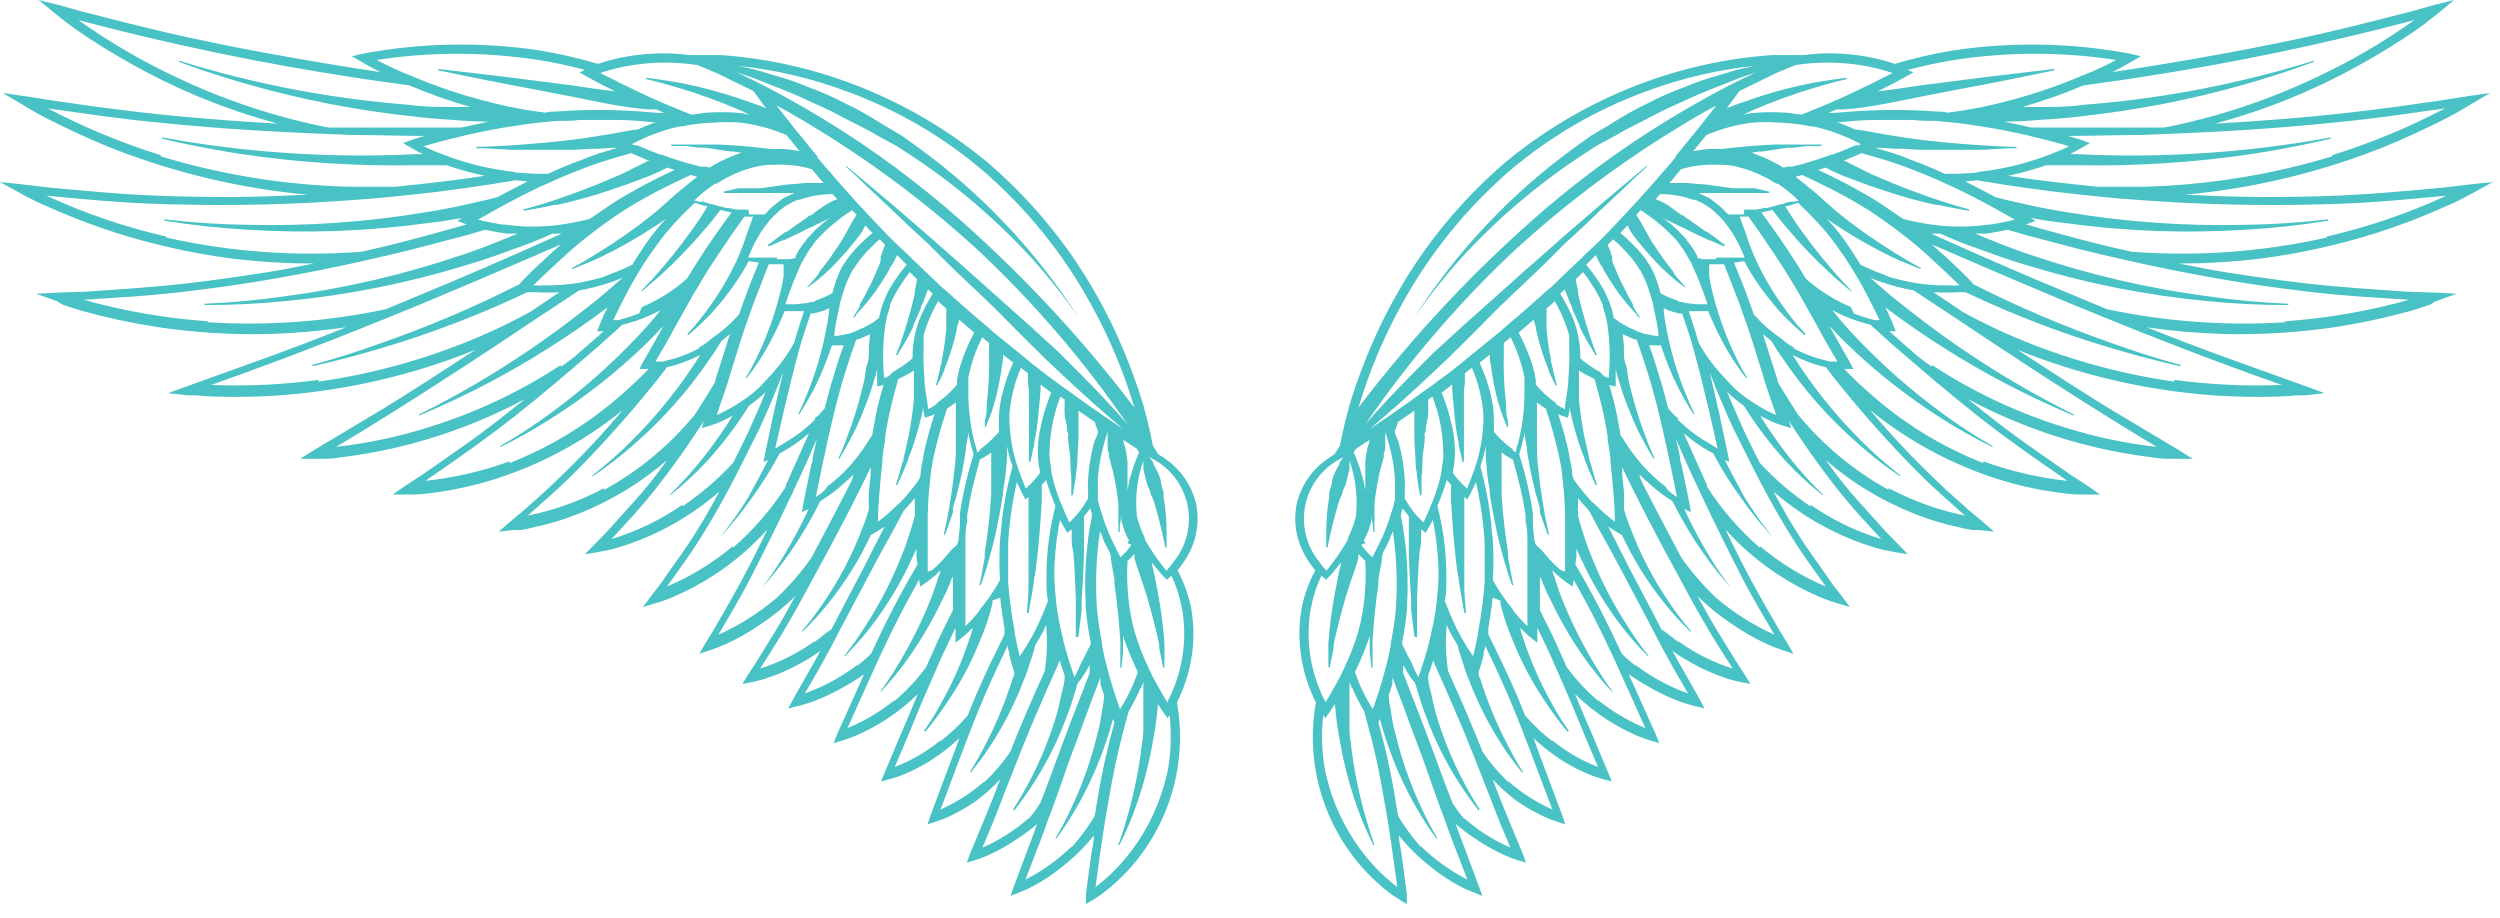
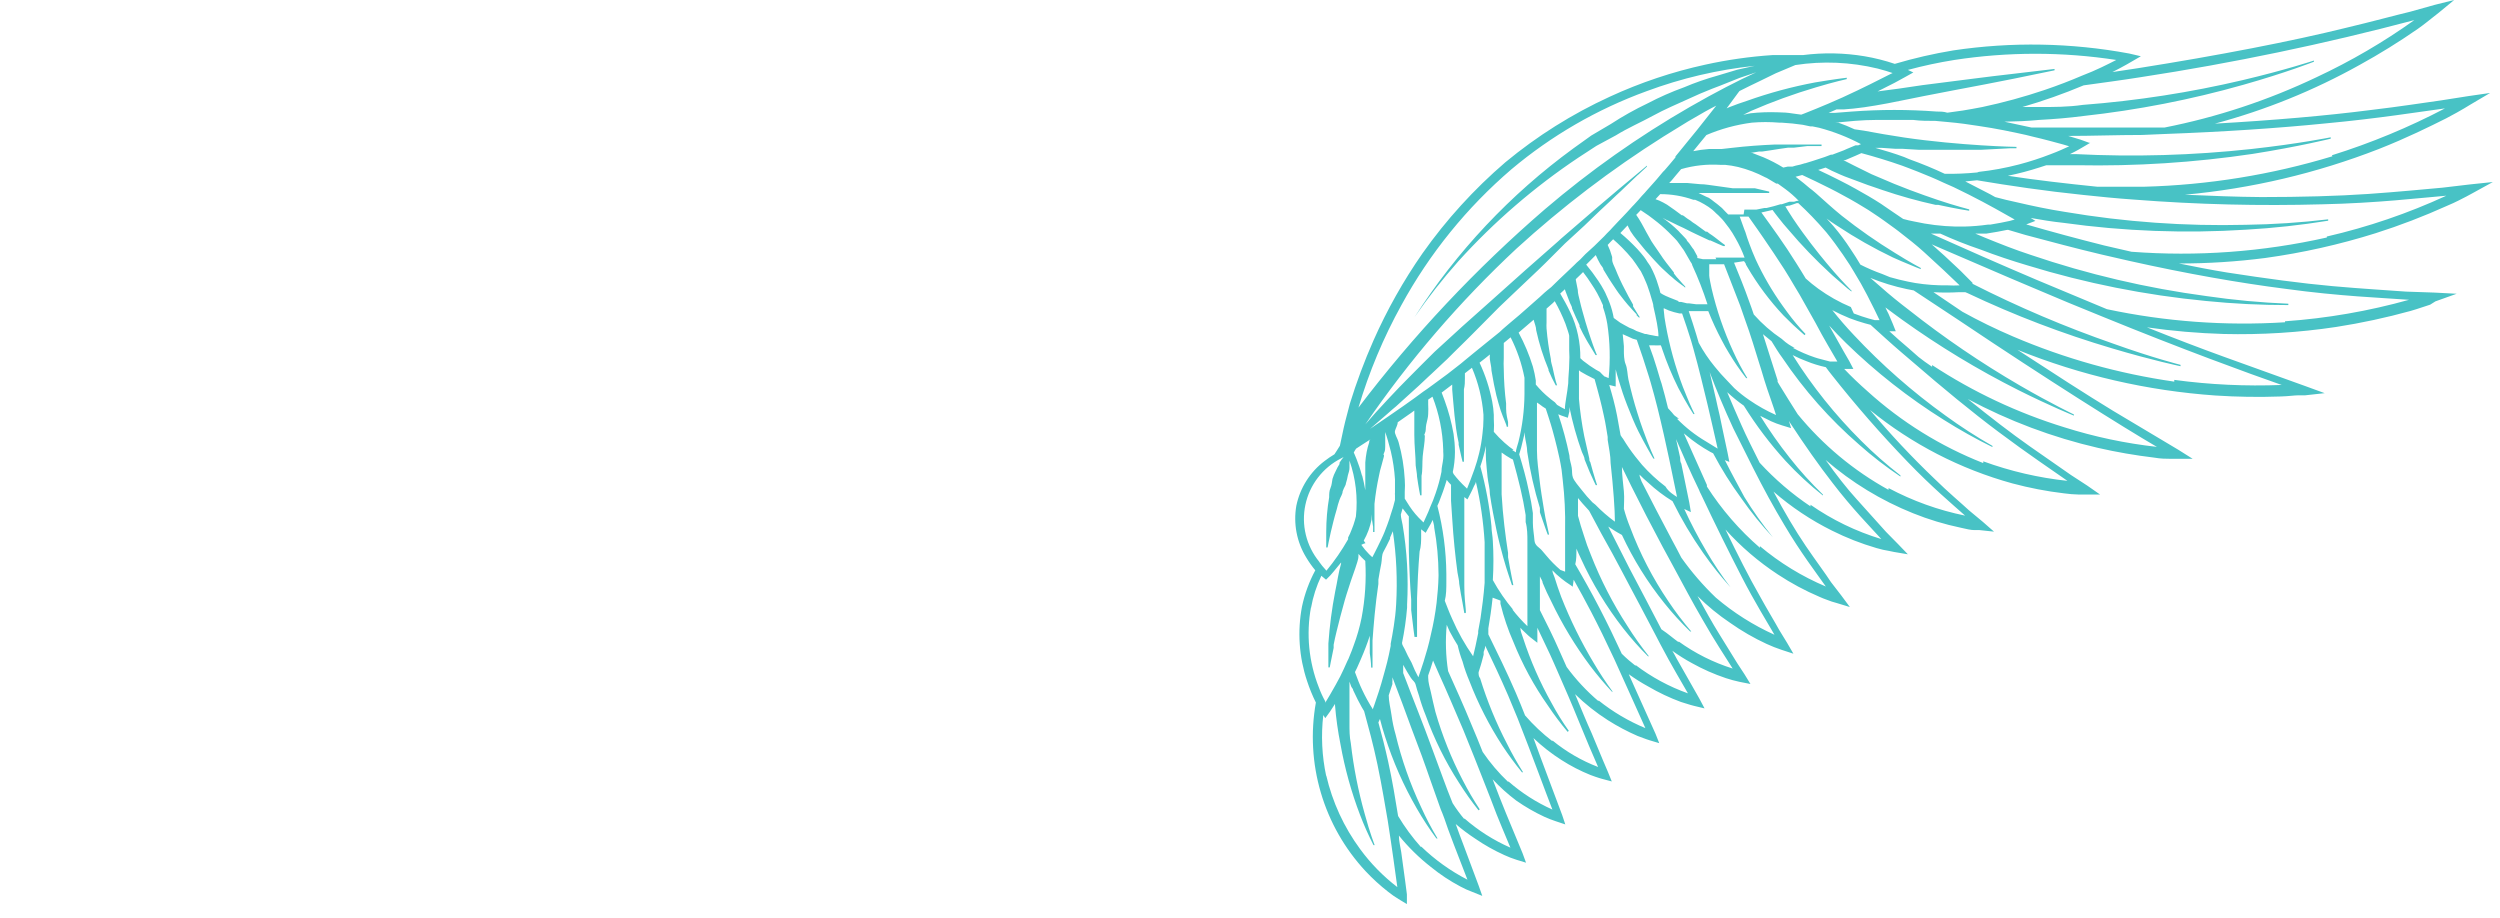
<svg xmlns="http://www.w3.org/2000/svg" width="128" height="47" viewBox="0 0 128 47" fill="none">
-   <path d="M61.26 25.89C61.07 24.976 60.555 24.162 59.81 23.6C59.65 23.477 59.483 23.363 59.31 23.26L59.18 23.06L59.03 22.82L58.84 21.93L58.76 21.59C58.7 21.38 58.62 21.06 58.52 20.67C58.18 19.567 57.776 18.485 57.31 17.43C56.618 15.867 55.777 14.373 54.8 12.97C53.583 11.248 52.159 9.683 50.56 8.31C48.931 6.961 47.133 5.831 45.21 4.95C43.644 4.228 42.005 3.678 40.32 3.31C39.187 3.061 38.037 2.897 36.88 2.82C36.47 2.82 36.15 2.82 35.88 2.82H35.32C34.273 2.686 33.211 2.706 32.17 2.88C31.644 2.969 31.126 3.099 30.62 3.27C29.635 2.978 28.633 2.748 27.62 2.58C24.632 2.134 21.59 2.188 18.62 2.74L18.02 2.88L18.55 3.19C18.55 3.19 18.9 3.4 19.48 3.69L18.16 3.49C14.05 2.84 10.29 2.11 7.54 1.43C6.15 1.1 5.03 0.79 4.23 0.6L2.98 0.25L1.98 0L2.78 0.66L3.06 0.88C3.24 1.02 3.49 1.23 3.83 1.47C4.797 2.142 5.798 2.763 6.83 3.33C9.163 4.632 11.649 5.639 14.23 6.33C11.23 6.16 8.48 5.92 6.31 5.64C4.77 5.46 3.53 5.26 2.65 5.14L1.25 4.92L0.14 4.76L1.14 5.35L1.47 5.55C1.68 5.67 1.98 5.85 2.39 6.06C3.19 6.46 4.39 7.06 5.84 7.63C9.024 8.871 12.367 9.658 15.77 9.97C14.41 10.03 13.1 10.08 11.85 10.09C9.85 10.09 7.95 10.04 6.37 9.93C4.79 9.82 3.51 9.69 2.59 9.61L1.15 9.44L0 9.32L1 9.87L1.35 10.06C1.57 10.17 1.89 10.35 2.35 10.54C3.538 11.077 4.757 11.545 6 11.94C7.848 12.521 9.741 12.945 11.66 13.21C13.123 13.398 14.595 13.492 16.07 13.49C15.24 13.66 14.42 13.82 13.62 13.95C11.62 14.26 9.78 14.51 8.21 14.65C6.64 14.79 5.36 14.86 4.45 14.93L3 14.98L1.85 15.04L2.94 15.43L3.21 15.6C3.45 15.67 3.79 15.8 4.21 15.92C5.463 16.266 6.735 16.54 8.02 16.74C9.926 17.027 11.853 17.147 13.78 17.1C15.095 17.061 16.407 16.948 17.71 16.76C16.26 17.34 14.92 17.85 13.76 18.27L9.54 19.79L8.61 20.13L9.61 20.24H9.95C10.16 20.24 10.47 20.29 10.87 20.3C11.98 20.34 13.092 20.323 14.2 20.25C17.682 20.007 21.104 19.218 24.34 17.91C22.5 19.11 20.83 20.19 19.45 21.03L16.1 23.03L15.37 23.49H16.24H16.54C16.72 23.49 17 23.49 17.34 23.43C18.308 23.314 19.27 23.148 20.22 22.93C22.541 22.394 24.78 21.553 26.88 20.43C25.73 21.36 24.65 22.19 23.71 22.85C22.77 23.51 22.12 23.96 21.6 24.32L20.77 24.86L20.11 25.32H20.91H21.21C21.458 25.314 21.705 25.294 21.95 25.26C22.844 25.154 23.73 24.983 24.6 24.75C27.265 24.016 29.747 22.735 31.89 20.99C30.852 22.227 29.747 23.405 28.58 24.52C27.88 25.21 27.25 25.73 26.82 26.13L26.11 26.72L25.54 27.22L26.29 27.14H26.55C26.71 27.14 26.95 27.09 27.24 27.02C28.073 26.845 28.89 26.598 29.68 26.28C31.315 25.625 32.829 24.703 34.16 23.55C33.62 24.31 33.08 25 32.58 25.55C32.08 26.1 31.44 26.82 31.07 27.23L30.45 27.86L29.95 28.38L30.66 28.26L30.9 28.21C31.123 28.175 31.344 28.125 31.56 28.06C32.342 27.832 33.102 27.535 33.83 27.17C34.911 26.634 35.919 25.961 36.83 25.17C36.27 26.22 35.71 27.17 35.18 27.95C34.65 28.73 34.18 29.35 33.89 29.8L33.35 30.5L32.92 31.08L33.61 30.87L33.85 30.8C33.99 30.74 34.21 30.68 34.47 30.56C35.217 30.242 35.933 29.857 36.61 29.41C37.598 28.761 38.499 27.988 39.29 27.11C38.67 28.39 38.08 29.56 37.54 30.5C37.14 31.23 36.78 31.81 36.54 32.25L36.13 32.92L35.81 33.47L36.42 33.27C36.678 33.184 36.932 33.084 37.18 32.97C37.835 32.667 38.461 32.306 39.05 31.89C39.649 31.488 40.208 31.029 40.72 30.52C40.33 31.23 39.96 31.9 39.61 32.46L38.69 33.95L38.31 34.53L38.01 35.02L38.57 34.91C38.806 34.859 39.04 34.796 39.27 34.72C39.873 34.518 40.455 34.26 41.01 33.95C41.357 33.762 41.691 33.551 42.01 33.32C41.94 33.44 41.86 33.58 41.8 33.7L40.62 35.78L40.36 36.27L40.9 36.14C40.9 36.14 41.15 36.08 41.57 35.94C42.149 35.726 42.708 35.462 43.24 35.15C43.586 34.961 43.92 34.751 44.24 34.52C44.07 34.89 43.92 35.25 43.77 35.57L42.87 37.57L42.68 38.05L43.18 37.9C43.18 37.9 43.41 37.83 43.79 37.68C44.313 37.453 44.818 37.185 45.3 36.88C45.908 36.493 46.475 36.044 46.99 35.54C46.68 36.28 46.4 36.97 46.14 37.54C45.7 38.59 45.31 39.54 45.3 39.54L45.11 40.01L45.6 39.88C45.6 39.88 45.83 39.82 46.2 39.68C46.72 39.471 47.219 39.213 47.69 38.91C48.202 38.584 48.681 38.209 49.12 37.79C48.86 38.49 48.62 39.16 48.4 39.73L47.65 41.73L47.49 42.21L47.97 42.05C48.171 41.984 48.368 41.907 48.56 41.82C49.063 41.586 49.545 41.308 50 40.99C50.434 40.663 50.839 40.298 51.21 39.9C50.97 40.53 50.74 41.12 50.53 41.63L49.68 43.68L49.5 44.17L49.99 44.02C50.201 43.953 50.408 43.873 50.61 43.78C51.131 43.545 51.63 43.264 52.1 42.94C52.449 42.712 52.783 42.461 53.1 42.19C52.97 42.55 52.85 42.89 52.73 43.19L51.92 45.36L51.74 45.87L52.24 45.67C52.453 45.592 52.66 45.498 52.86 45.39C53.395 45.107 53.9 44.772 54.37 44.39C54.975 43.916 55.525 43.376 56.01 42.78C56.01 43.07 55.93 43.36 55.89 43.63C55.73 44.77 55.6 45.77 55.6 45.79V46.29L56.03 46.03C56.215 45.918 56.392 45.795 56.56 45.66C56.974 45.337 57.361 44.983 57.72 44.6C58.783 43.456 59.565 42.082 60.006 40.584C60.447 39.087 60.534 37.507 60.26 35.97C60.437 35.615 60.587 35.247 60.71 34.87C61.123 33.64 61.212 32.325 60.97 31.05C60.832 30.404 60.603 29.782 60.29 29.2C60.46 28.996 60.614 28.778 60.75 28.55C61.239 27.755 61.421 26.809 61.26 25.89ZM57.94 27.89L57.74 28.15L57.53 28.38L57.37 28.53L57.28 28.36C57.17 28.15 57.05 27.9 56.91 27.61C56.77 27.32 56.7 27.13 56.6 26.86C56.5 26.59 56.48 26.52 56.43 26.35C56.343 26.104 56.269 25.854 56.21 25.6V25.35C56.215 25.307 56.215 25.263 56.21 25.22C56.21 24.99 56.21 24.77 56.21 24.54C56.241 24.062 56.312 23.587 56.42 23.12C56.52 22.73 56.62 22.37 56.71 22.12V22.42V22.85C56.71 22.96 56.71 23.07 56.77 23.19C56.83 23.31 56.77 23.28 56.77 23.33C56.77 23.38 56.86 23.65 56.9 23.83C56.954 24.004 56.997 24.181 57.03 24.36C57.133 24.835 57.209 25.316 57.26 25.8C57.26 25.99 57.26 26.17 57.26 26.33C57.26 26.49 57.26 26.62 57.26 26.74V26.89C57.26 27.1 57.26 27.24 57.26 27.24H57.33C57.33 27.24 57.33 27.14 57.33 26.97C57.369 26.758 57.396 26.545 57.41 26.33C57.405 26.42 57.405 26.51 57.41 26.6C57.484 26.979 57.619 27.344 57.81 27.68L57.72 27.81C57.797 27.829 57.871 27.86 57.94 27.9V27.89ZM58.26 34.41C58.14 34.74 58.02 35.05 57.89 35.32C57.729 35.665 57.545 35.999 57.34 36.32C57.34 36.26 57.29 36.18 57.27 36.1C57.13 35.7 56.95 35.17 56.78 34.53C56.72 34.33 56.67 34.12 56.61 33.9C56.55 33.68 56.49 33.36 56.43 33.07V32.96C56.37 32.67 56.32 32.36 56.27 32.05C56.22 31.74 56.17 31.32 56.15 30.94C56.079 29.691 56.136 28.438 56.32 27.2L56.46 27.52V27.58C56.58 27.84 56.7 28.06 56.8 28.25C56.9 28.44 56.87 28.64 56.91 28.85C56.95 29.06 57.02 29.4 57.06 29.68V29.9C57.14 30.44 57.2 30.96 57.25 31.46C57.3 31.96 57.33 32.4 57.36 32.79C57.36 32.88 57.36 32.95 57.36 33.03C57.36 33.42 57.36 33.73 57.36 33.93C57.36 34.13 57.36 34.18 57.36 34.18H57.43C57.43 34.18 57.43 33.89 57.5 33.44C57.5 33.23 57.5 33.01 57.5 32.74C57.505 32.677 57.505 32.613 57.5 32.55C57.627 32.944 57.774 33.331 57.94 33.71C57.969 33.788 58.002 33.865 58.04 33.94L58.16 34.21L58.26 34.41ZM55.01 34.67C54.94 34.46 54.84 34.18 54.74 33.86C54.64 33.54 54.62 33.45 54.55 33.22C54.48 32.99 54.43 32.74 54.37 32.48C54.242 31.949 54.145 31.412 54.08 30.87C54.03 30.42 53.99 29.96 53.98 29.49V29.42C53.984 28.615 54.057 27.812 54.2 27.02C54.2 26.89 54.25 26.75 54.28 26.62C54.335 26.744 54.399 26.864 54.47 26.98L54.64 27.28L54.87 27.1V27.43C54.87 27.69 54.87 27.96 54.95 28.24C55.02 29.07 55.06 29.91 55.08 30.62C55.08 30.84 55.08 31.05 55.08 31.24C55.08 32.06 55.08 32.61 55.08 32.61H55.21C55.21 32.61 55.29 32.06 55.38 31.24C55.38 31.07 55.38 30.89 55.38 30.7C55.44 29.96 55.48 29.09 55.5 28.21C55.5 27.93 55.5 27.65 55.5 27.38C55.5 27.11 55.5 26.84 55.5 26.58C55.505 26.534 55.505 26.486 55.5 26.44L55.82 26.03L55.91 26.34C55.91 26.51 55.85 26.68 55.82 26.87C55.591 28.217 55.514 29.586 55.59 30.95C55.59 30.95 55.59 31.05 55.59 31.11C55.639 31.718 55.726 32.323 55.85 32.92C55.85 33.02 55.76 33.13 55.72 33.22C55.612 33.463 55.492 33.7 55.36 33.93C55.259 34.187 55.142 34.437 55.01 34.68V34.67ZM52.21 33.6C52.14 33.31 52.04 32.9 51.95 32.42V32.31C51.91 32.097 51.87 31.877 51.83 31.65C51.75 31.11 51.67 30.5 51.62 29.84C51.62 29.52 51.62 29.19 51.62 28.84C51.62 28.49 51.62 28.23 51.62 27.92V27.76C51.683 26.716 51.833 25.679 52.07 24.66C52.07 24.74 52.13 24.82 52.16 24.88L52.27 25.12L52.34 25.26L52.5 25.57L52.66 25.45V25.65C52.66 25.84 52.66 26.03 52.66 26.21C52.66 26.39 52.66 26.44 52.66 26.55C52.66 27.76 52.66 28.97 52.66 29.88V30.01C52.66 30.52 52.61 30.93 52.59 31.16C52.57 31.39 52.59 31.39 52.59 31.39H52.66L52.76 30.82C52.81 30.58 52.86 30.27 52.92 29.89C52.92 29.71 52.98 29.51 53.01 29.31C53.12 28.5 53.22 27.53 53.28 26.55L53.34 25.64C53.34 25.36 53.34 25.09 53.34 24.82C53.421 24.744 53.495 24.66 53.56 24.57C53.68 24.98 53.82 25.37 53.96 25.72L54.04 25.9C53.744 27.04 53.589 28.212 53.58 29.39C53.58 29.51 53.58 29.63 53.58 29.76C53.58 30.11 53.58 30.46 53.66 30.76C53.61 30.9 53.56 31.03 53.5 31.17C53.44 31.31 53.36 31.53 53.28 31.69C52.989 32.361 52.63 33.001 52.21 33.6V33.6ZM50.21 31.19C49.973 31.5 49.712 31.791 49.43 32.06V31.88C49.43 31.72 49.43 31.55 49.43 31.36C49.43 31.17 49.43 30.9 49.43 30.64C49.435 30.567 49.435 30.493 49.43 30.42C49.43 29.66 49.43 28.77 49.43 27.82V27.73C49.43 27.4 49.43 27.06 49.52 26.73C49.52 26.61 49.52 26.49 49.52 26.37C49.59 25.92 49.68 25.47 49.78 25.04C49.88 24.61 50.03 24.04 50.17 23.53L50.29 23.47C50.449 23.379 50.603 23.279 50.75 23.17C50.75 23.31 50.75 23.44 50.75 23.59V24.43C50.75 24.72 50.75 25.02 50.75 25.31C50.69 26.4 50.55 27.47 50.42 28.31V28.53C50.28 29.35 50.16 29.89 50.15 29.96H50.22L50.4 29.42C50.48 29.18 50.57 28.89 50.67 28.53C50.77 28.17 50.91 27.64 51.02 27.11C51.13 26.58 51.26 25.93 51.35 25.31C51.35 25.01 51.44 24.71 51.47 24.42C51.5 24.13 51.53 23.83 51.55 23.55C51.565 23.31 51.565 23.07 51.55 22.83C51.625 23.186 51.722 23.536 51.84 23.88C51.564 24.882 51.373 25.906 51.27 26.94C51.27 27.19 51.21 27.44 51.2 27.7C51.16 28.366 51.16 29.034 51.2 29.7C50.902 30.244 50.55 30.756 50.15 31.23L50.21 31.19ZM47.5 29.27V29.04C47.5 28.81 47.5 28.53 47.5 28.22C47.5 27.91 47.5 27.51 47.5 27.11C47.483 26.268 47.523 25.426 47.62 24.59L47.68 24.05C47.74 23.66 47.82 23.3 47.91 22.93C48 22.56 48.06 22.33 48.14 22.04L48.23 21.73C48.32 21.45 48.4 21.18 48.49 20.92C48.605 20.851 48.716 20.774 48.82 20.69L48.94 20.61V20.79V21.51V22.29C48.94 22.55 48.94 22.82 48.94 23.09C48.94 23.59 48.86 24.09 48.81 24.55C48.76 25.01 48.66 25.61 48.59 26.04C48.52 26.47 48.49 26.6 48.44 26.82C48.39 27.04 48.32 27.37 48.32 27.37H48.39C48.39 27.37 48.56 26.92 48.79 26.23C48.79 26.18 48.79 26.13 48.79 26.08C48.794 26.057 48.794 26.033 48.79 26.01C49.08 25.068 49.297 24.105 49.44 23.13C49.44 22.86 49.53 22.58 49.56 22.31C49.56 22.25 49.56 22.19 49.56 22.13C49.63 22.44 49.7 22.72 49.75 22.92L49.85 23.26C49.67 23.85 49.49 24.48 49.35 25.17C49.27 25.52 49.2 25.89 49.15 26.27C49.145 26.31 49.145 26.35 49.15 26.39C49.15 26.52 49.15 26.64 49.15 26.77C49.15 27.08 49.09 27.37 49.07 27.66C49.05 27.95 48.82 28.02 48.69 28.18L48.46 28.45C48.24 28.713 48 28.957 47.74 29.18L47.5 29.27ZM45.95 25.84C45.642 26.158 45.308 26.449 44.95 26.71C44.95 26.09 45.03 25 45.17 23.71C45.17 23.32 45.26 22.93 45.32 22.52C45.32 22.52 45.32 22.42 45.32 22.37C45.38 22.02 45.43 21.66 45.51 21.31C45.59 20.96 45.64 20.7 45.72 20.41C45.8 20.12 45.89 19.75 45.99 19.41L46.4 19.2L46.7 19.03L46.79 18.96V19.6C46.79 19.87 46.79 20.15 46.79 20.43C46.734 21.068 46.644 21.702 46.52 22.33C46.43 22.75 46.34 23.14 46.26 23.48C46.26 23.55 46.26 23.6 46.21 23.66C46.02 24.38 45.86 24.84 45.86 24.84H45.93C45.93 24.84 46.06 24.58 46.24 24.17L46.5 23.53C46.5 23.41 46.59 23.27 46.64 23.14C46.909 22.39 47.123 21.621 47.28 20.84V21.06L47.36 21.39L47.68 21.28L47.85 21.21C47.617 21.901 47.427 22.606 47.28 23.32C47.28 23.53 47.19 23.74 47.16 23.95C47.13 24.16 47.16 24.28 47.1 24.45C47.04 24.62 46.8 24.9 46.64 25.1C46.473 25.317 46.292 25.524 46.1 25.72L45.95 25.84ZM41.77 25.44C41.96 24.55 42.29 22.81 42.77 20.88C42.88 20.45 42.99 20.02 43.12 19.58C43.142 19.489 43.169 19.399 43.2 19.31V19.31C43.4 18.65 43.62 18 43.83 17.4L44.04 17.34L44.3 17.22L44.55 17.11L44.49 17.72C44.49 17.82 44.49 17.91 44.49 18C44.49 18.09 44.49 18.44 44.4 18.65C44.31 18.86 44.31 19.17 44.26 19.42C44.12 20.03 43.97 20.61 43.8 21.14C43.7 21.45 43.61 21.75 43.51 22.01C43.19 22.91 42.92 23.48 42.92 23.48H42.98C42.98 23.48 43.1 23.29 43.28 22.96C43.46 22.63 43.57 22.44 43.75 22.08C43.93 21.72 44.13 21.24 44.32 20.75C44.51 20.26 44.61 19.95 44.74 19.52C44.8 19.32 44.86 19.12 44.91 18.91C44.91 18.91 44.91 19.02 44.91 19.07V19.46V19.79L45.24 19.71C45.09 20.21 44.95 20.71 44.84 21.28C44.773 21.62 44.713 21.953 44.66 22.28C44.623 22.347 44.579 22.411 44.53 22.47C44.341 22.782 44.134 23.082 43.91 23.37L43.56 23.8C43.197 24.208 42.795 24.58 42.36 24.91C42.21 25.18 41.91 25.36 41.71 25.48L41.77 25.44ZM41.77 21.44C41.33 21.89 40.833 22.281 40.29 22.6L39.69 22.97L39.75 22.7C39.87 22.19 40.02 21.49 40.21 20.7C40.4 19.91 40.65 18.86 40.93 17.86L41.05 17.44C41.2 16.96 41.35 16.5 41.51 16.05H41.58H41.64C41.823 16.013 42.004 15.963 42.18 15.9L42.45 15.78C42.45 15.78 42.45 15.84 42.45 15.87C42.431 16.122 42.398 16.372 42.35 16.62C42.156 17.708 41.861 18.776 41.47 19.81L41.28 20.28C41.05 20.85 40.87 21.2 40.87 21.2H40.93C40.93 21.2 41.27 20.69 41.7 19.87C42.023 19.223 42.3 18.555 42.53 17.87C42.547 17.805 42.571 17.741 42.6 17.68V17.68C42.737 17.687 42.873 17.687 43.01 17.68H43.2C43.13 17.88 43.05 18.08 42.98 18.29C42.86 18.66 42.74 19.04 42.63 19.43L42.56 19.64C42.44 20.06 42.33 20.48 42.23 20.9L42.02 21.13C41.982 21.184 41.938 21.234 41.89 21.28C41.819 21.336 41.745 21.39 41.67 21.44H41.77ZM38.84 19.87C38.599 20.092 38.341 20.296 38.07 20.48C37.639 20.779 37.18 21.037 36.7 21.25C36.76 21.05 36.85 20.79 36.95 20.5L37.15 19.92C37.25 19.62 37.35 19.3 37.46 18.92L37.58 18.54C37.68 18.23 37.78 17.91 37.89 17.54C38 17.17 38.15 16.76 38.29 16.36C38.38 16.12 38.45 15.88 38.54 15.64C38.74 15.12 38.93 14.64 39.13 14.12L39.36 13.53H40.12C40.12 13.64 40.12 13.75 40.12 13.87C40.12 13.99 40.12 14.03 40.12 14.11C40.12 14.19 40.05 14.55 40 14.77C39.742 15.874 39.374 16.95 38.9 17.98C38.686 18.455 38.442 18.916 38.17 19.36H38.23C38.554 18.946 38.851 18.512 39.12 18.06C39.24 17.87 39.36 17.65 39.48 17.42C39.737 16.936 39.968 16.439 40.17 15.93H40.24C40.24 15.93 40.42 15.93 40.71 15.93H40.82H41.17C41.04 16.32 40.9 16.73 40.78 17.14L40.66 17.55C40.426 17.982 40.152 18.391 39.84 18.77C39.639 19.021 39.426 19.262 39.2 19.49L38.84 19.87ZM35.84 17.81C35.478 18.006 35.1 18.17 34.71 18.3L34.55 18.35L33.94 18.51H33.77H33.56C33.81 18.07 34.24 17.37 34.69 16.51L35.49 15.09L35.76 14.64C35.93 14.36 36.09 14.07 36.28 13.78C36.64 13.22 36.99 12.7 37.34 12.19L37.63 11.77L38.11 11.09H38.32H38.56C38.48 11.3 38.41 11.51 38.33 11.73L38.27 11.88C38.21 12.08 38.14 12.29 38.06 12.5C37.98 12.71 37.86 13.03 37.74 13.29C37.356 14.122 36.894 14.915 36.36 15.66L36.12 15.99C35.835 16.38 35.524 16.751 35.19 17.1L35.24 17.16L35.6 16.84L35.82 16.64L36.31 16.16C37.023 15.403 37.647 14.568 38.17 13.67L38.24 13.55C38.24 13.49 38.3 13.43 38.34 13.37L38.85 13.45C38.59 14.08 38.32 14.74 38.07 15.45C37.99 15.67 37.91 15.88 37.84 16.1C37.419 16.576 36.938 16.996 36.41 17.35C36.14 17.6 35.94 17.71 35.75 17.81H35.84ZM32.72 16.05C32.44 16.16 32.18 16.24 31.95 16.31L31.65 16.39H31.4C31.55 16.08 31.76 15.63 32.04 15.1C32.23 14.73 32.46 14.32 32.72 13.9C32.847 13.68 32.987 13.46 33.14 13.24L33.28 13.03C33.54 12.65 33.82 12.27 34.12 11.9L34.19 11.82C34.619 11.32 35.076 10.846 35.56 10.4H35.64L35.81 10.46L36.02 10.53H36.09L36.26 10.59H36.21L36.05 10.85C35.91 11.07 35.76 11.31 35.6 11.53L35.33 11.91C34.78 12.67 34.2 13.38 33.74 13.91C33.28 14.44 32.81 14.91 32.81 14.91H32.86L33.04 14.77L33.79 14.12L33.92 14C34.676 13.305 35.387 12.564 36.05 11.78C36.24 11.57 36.42 11.35 36.59 11.13C36.69 11.01 36.78 10.88 36.88 10.75L37.45 10.88C36.9 11.64 36.27 12.5 35.68 13.45C35.51 13.72 35.34 13.99 35.18 14.26C34.976 14.445 34.763 14.618 34.54 14.78C34.021 15.156 33.461 15.472 32.87 15.72L32.72 16.05ZM30.87 14.19C30.55 14.28 30.24 14.36 29.94 14.42L29.57 14.49C29.021 14.578 28.466 14.618 27.91 14.61C27.707 14.622 27.503 14.622 27.3 14.61L28.12 13.83C28.42 13.55 28.76 13.24 29.12 12.91C29.48 12.58 29.96 12.2 30.44 11.83L30.6 11.71C30.97 11.44 31.35 11.16 31.75 10.9C31.89 10.8 32.04 10.71 32.19 10.62C32.66 10.33 33.14 10.06 33.6 9.82L33.93 9.65C34.44 9.39 34.93 9.16 35.36 8.96L35.7 9.05L35.28 9.38L34.97 9.64L34.85 9.73L34.66 9.89L34.01 10.47C33.79 10.67 33.56 10.86 33.33 11.05C32.462 11.737 31.554 12.372 30.61 12.95C29.83 13.44 29.29 13.72 29.29 13.72V13.78C29.29 13.78 29.68 13.63 30.29 13.37L30.72 13.18C31.696 12.713 32.638 12.178 33.54 11.58L33.65 11.51C33.81 11.41 33.96 11.3 34.11 11.19L33.75 11.59C33.435 11.961 33.145 12.352 32.88 12.76V12.76C32.7 13.03 32.53 13.29 32.38 13.55C32.017 13.733 31.643 13.894 31.26 14.03L30.87 14.19ZM27.51 11.6H27.06C26.655 11.59 26.251 11.557 25.85 11.5H25.73C25.34 11.44 25.01 11.37 24.73 11.31L24.48 11.24L24.96 10.97C25.61 10.6 26.52 10.1 27.61 9.58L28.13 9.35C28.55 9.15 28.99 8.97 29.44 8.79L29.93 8.6L30.25 8.48C30.96 8.23 31.66 8.02 32.33 7.84L32.62 7.97L33.16 8.2H33.25L32.7 8.48L31.81 8.92L31.48 9.06C30.38 9.55 29.27 9.95 28.41 10.24C27.55 10.53 26.81 10.72 26.81 10.72V10.79C26.81 10.79 27.44 10.7 28.39 10.49H28.46H28.53C29.45 10.287 30.358 10.034 31.25 9.73L31.54 9.63L32.01 9.47L32.95 9.12C33.27 9.01 33.56 8.87 33.85 8.74L34.16 8.58L34.54 8.7C34.2 8.86 33.84 9.03 33.47 9.22C33.1 9.41 32.9 9.51 32.62 9.67C32.19 9.91 31.75 10.16 31.32 10.44L31.19 10.53C30.86 10.75 30.54 10.98 30.19 11.21C30 11.26 29.81 11.31 29.63 11.34C28.933 11.495 28.223 11.582 27.51 11.6ZM26.32 8.8C25.625 8.724 24.936 8.597 24.26 8.42C23.707 8.275 23.163 8.098 22.63 7.89C22.25 7.75 21.93 7.6 21.69 7.49L21.99 7.4C22.4 7.29 22.93 7.14 23.58 6.99L23.9 6.91C24.62 6.75 25.43 6.58 26.32 6.45C26.83 6.37 27.32 6.3 27.89 6.25L28.54 6.19C28.93 6.19 29.31 6.19 29.68 6.14C30.3 6.14 30.9 6.14 31.47 6.14H31.54C32.32 6.14 33.04 6.22 33.67 6.28H33.59H33.51C33.228 6.379 32.951 6.493 32.68 6.62L32.2 6.69L31.2 6.87L30.14 7.04C28.72 7.25 27.28 7.37 26.19 7.44C25.11 7.51 24.39 7.52 24.39 7.52V7.59H24.69L26.21 7.67C27.09 7.67 28.21 7.67 29.38 7.67L30.21 7.62H30.57L31.3 7.57H31.62C31.13 7.71 30.62 7.86 30.14 8.04L29.88 8.15C29.24 8.38 28.63 8.63 28.06 8.9C27.506 8.907 26.952 8.884 26.4 8.83L26.32 8.8ZM41.21 6.22L42.46 6.99C45.135 8.677 47.655 10.598 49.99 12.73C52.891 15.438 55.487 18.456 57.73 21.73C57.41 21.35 57.01 20.91 56.55 20.42C56.09 19.93 55.84 19.67 55.44 19.27C55.04 18.87 54.62 18.44 54.18 18.01L52.77 16.72L51.3 15.41C50.12 14.35 48.94 13.3 47.85 12.35L47.72 12.23L45.83 10.6L44.97 9.87L44.77 9.7L43.87 8.95L43.31 8.48V8.53L43.74 8.93L43.8 8.98L44.39 9.54L44.65 9.79C44.8 9.93 44.96 10.07 45.12 10.23L45.72 10.79L45.97 11.03L46.51 11.55L47.51 12.47L48.51 13.47L48.85 13.8L50.21 15.09L50.86 15.71L50.95 15.8L52.21 17.07L52.32 17.18L52.56 17.42L53.19 18.04L53.54 18.39L53.68 18.52L54.36 19.16L54.47 19.26L54.98 19.74L56.16 20.81L56.34 20.96L56.6 21.19L57.49 21.96L56.55 21.32L55.77 20.78L55.18 20.36L54.76 20.05L54.57 19.92L54.24 19.68L53.52 19.15L52.84 18.62L52.66 18.47L52.21 18.1L51.52 17.54L50.85 17L50.69 16.85L50.4 16.6L50.2 16.43C49.96 16.23 49.72 16.03 49.49 15.82L48.89 15.29L48.81 15.22L48.56 14.99L48.42 14.87L48.21 14.7L47.83 14.33L47.24 13.77L47.02 13.56L46.91 13.45L46.72 13.28L46.46 13.01L46.01 12.6L45.5 12.1L45.36 11.95L45.19 11.78L45.09 11.67L44.79 11.35L44.55 11.1C44.42 10.96 44.27 10.81 44.14 10.66L44.04 10.55L43.98 10.49L43.76 10.25L43.7 10.18L43.57 10.03L43.42 9.87L43.36 9.8L43.28 9.71L43.03 9.43L42.87 9.25L42.8 9.17L42.54 8.86L42.49 8.8L42.4 8.71C42.23 8.51 42.05 8.31 41.9 8.12L41.85 8.06V8.01L41.45 7.52L41.28 7.31L40.74 6.65L40.25 6.03L39.76 5.41C40.03 5.54 40.57 5.84 41.21 6.22ZM55.71 24.54C55.695 24.753 55.695 24.967 55.71 25.18C55.71 25.28 55.71 25.38 55.71 25.48V25.53L55.47 25.91C55.285 26.192 55.066 26.45 54.82 26.68C54.799 26.706 54.776 26.729 54.75 26.75L54.6 26.42C54.54 26.29 54.47 26.14 54.41 25.97C54.304 25.739 54.21 25.502 54.13 25.26C54.005 24.901 53.905 24.533 53.83 24.16C53.83 23.93 53.76 23.71 53.74 23.48C53.72 23.25 53.74 23.24 53.74 23.12C53.74 23 53.74 23.06 53.74 23.03C53.766 22.098 53.952 21.178 54.29 20.31V20.31L54.51 20.46V20.7C54.501 20.866 54.501 21.034 54.51 21.2C54.51 21.37 54.57 21.54 54.61 21.74C54.65 21.94 54.61 22.04 54.68 22.19C54.75 22.34 54.68 22.26 54.68 22.3C54.68 22.66 54.76 23.02 54.79 23.36C54.82 23.7 54.79 24.08 54.85 24.36C54.85 24.94 54.85 25.36 54.85 25.36H54.92C54.92 25.36 55 24.98 55.08 24.41C55.08 24.23 55.13 24.04 55.15 23.83C55.15 23.36 55.22 22.83 55.22 22.27C55.22 22.08 55.22 21.88 55.22 21.69C55.22 21.5 55.22 21.3 55.22 21.12C55.224 21.087 55.224 21.053 55.22 21.02L55.34 21.11L56.07 21.62C56.07 21.76 56.17 21.91 56.21 22.06C56.25 22.21 56.08 22.43 56.02 22.66C55.848 23.273 55.744 23.904 55.71 24.54V24.54ZM53.21 24.27C53.023 24.514 52.815 24.741 52.59 24.95L52.52 25.02C52.42 24.77 52.28 24.42 52.14 24.02C52.045 23.751 51.965 23.477 51.9 23.2C51.821 22.871 51.764 22.537 51.73 22.2C51.698 21.955 51.681 21.707 51.68 21.46V21.23C51.745 20.403 51.944 19.593 52.27 18.83V18.83L52.63 19.11V19.37C52.63 19.55 52.63 19.73 52.68 19.93V20.04C52.68 20.19 52.68 20.35 52.68 20.5V21.34C52.68 21.81 52.68 22.27 52.68 22.64C52.68 23.22 52.68 23.64 52.68 23.64H52.75C52.75 23.64 52.84 23.29 52.95 22.77C52.95 22.77 52.95 22.71 52.95 22.67C53 22.46 53.04 22.21 53.08 21.95C53.14 21.51 53.19 21.03 53.23 20.54L53.28 19.95C53.28 19.86 53.28 19.78 53.28 19.69L53.82 20.1L53.67 20.5C53.466 21.058 53.312 21.634 53.21 22.22C53.166 22.511 53.143 22.805 53.14 23.1V23.17C53.143 23.506 53.18 23.841 53.25 24.17C53.238 24.204 53.225 24.237 53.21 24.27V24.27ZM50.21 23.04L50.02 23.16C50.02 23.01 49.94 22.83 49.89 22.63C49.691 21.832 49.587 21.013 49.58 20.19C49.58 20.06 49.58 19.93 49.58 19.8C49.575 19.703 49.575 19.607 49.58 19.51C49.58 19.45 49.58 19.4 49.58 19.34C49.719 18.62 49.958 17.924 50.29 17.27L50.47 17.42L50.64 17.56C50.635 17.643 50.635 17.727 50.64 17.81V18.34C50.65 18.523 50.65 18.707 50.64 18.89C50.634 19.482 50.594 20.073 50.52 20.66V20.92C50.52 21.22 50.45 21.45 50.42 21.61V21.85H50.49C50.49 21.75 50.65 21.45 50.8 21.01C50.87 20.78 50.95 20.52 51.02 20.24C51.09 19.96 51.2 19.41 51.27 18.97C51.27 18.78 51.33 18.59 51.35 18.4C51.361 18.317 51.361 18.233 51.35 18.15C51.53 18.29 51.7 18.44 51.88 18.57C51.582 19.207 51.364 19.879 51.23 20.57C51.188 20.791 51.161 21.015 51.15 21.24V21.37C51.155 21.396 51.155 21.424 51.15 21.45C51.135 21.67 51.135 21.89 51.15 22.11C50.983 22.305 50.802 22.489 50.61 22.66L50.54 22.72C50.415 22.833 50.281 22.937 50.14 23.03L50.21 23.04ZM47.91 20.73C47.781 20.81 47.647 20.884 47.51 20.95C47.51 20.63 47.39 20.16 47.34 19.63C47.34 19.3 47.29 18.95 47.29 18.63C47.275 18.4 47.275 18.17 47.29 17.94C47.29 17.84 47.29 17.74 47.29 17.64C47.285 17.543 47.285 17.447 47.29 17.35C47.29 17.35 47.29 17.25 47.29 17.19C47.29 17.13 47.41 16.78 47.48 16.58C47.635 16.181 47.819 15.793 48.03 15.42L48.13 15.52L48.45 15.8V16.27C48.45 16.35 48.45 16.43 48.45 16.51C48.455 16.613 48.455 16.717 48.45 16.82C48.407 17.344 48.333 17.865 48.23 18.38C48.23 18.54 48.17 18.68 48.14 18.82C48.08 19.12 48.02 19.35 47.98 19.51L47.91 19.73H47.98C48.116 19.48 48.24 19.223 48.35 18.96V18.91C48.619 18.264 48.83 17.594 48.98 16.91C48.98 16.73 49.07 16.55 49.11 16.37L49.88 17.03C49.58 17.585 49.336 18.167 49.15 18.77C49.085 19.003 49.035 19.24 49 19.48C48.995 19.55 48.995 19.62 49 19.69C48.89 19.82 48.78 19.94 48.66 20.06L48.49 20.22L48.42 20.28C48.292 20.393 48.159 20.5 48.02 20.6L47.91 20.73ZM45.46 19.28L45.27 19.36C45.178 18.434 45.201 17.5 45.34 16.58C45.389 16.291 45.462 16.006 45.56 15.73V15.73C45.56 15.73 45.56 15.67 45.56 15.63C45.65 15.42 45.75 15.21 45.86 15.01C45.949 14.848 46.045 14.692 46.15 14.54C46.283 14.329 46.426 14.126 46.58 13.93L46.72 14.07L46.95 14.29V14.34L46.85 14.85C46.85 15.03 46.79 15.21 46.75 15.39C46.71 15.57 46.66 15.76 46.61 15.94C46.51 16.32 46.4 16.67 46.3 16.99L46.19 17.32C46.02 17.84 45.87 18.18 45.87 18.18H45.94L46.34 17.52L46.42 17.38C46.53 17.19 46.65 16.96 46.76 16.72V16.65C46.89 16.38 47.01 16.1 47.14 15.8C47.14 15.7 47.21 15.61 47.25 15.51C47.29 15.41 47.39 15.16 47.45 14.99C47.474 14.932 47.495 14.871 47.51 14.81L47.75 15.03C47.58 15.32 47.4 15.64 47.24 15.98C47.058 16.352 46.923 16.745 46.84 17.15C46.756 17.541 46.716 17.94 46.72 18.34L46.58 18.47L46.23 18.73L45.92 18.93L45.72 19.04C45.644 19.124 45.564 19.204 45.48 19.28H45.46ZM43.84 16.95L43.41 17.1H43.35C43.242 17.131 43.132 17.154 43.02 17.17C42.921 17.193 42.821 17.21 42.72 17.22V17.22C42.72 16.86 42.84 16.3 42.98 15.69C42.98 15.57 43.03 15.46 43.06 15.34C43.09 15.22 43.2 14.86 43.29 14.62L43.35 14.47C43.43 14.272 43.52 14.079 43.62 13.89L43.71 13.76C43.82 13.59 43.93 13.43 44.05 13.27C44.223 13.058 44.407 12.854 44.6 12.66C44.75 12.51 44.89 12.38 45.04 12.25L45.14 12.35L45.32 12.54L45.2 12.82L45.09 13.16V13.29C45.09 13.45 44.99 13.61 44.92 13.78C44.777 14.142 44.613 14.496 44.43 14.84C44.31 15.08 44.19 15.3 44.08 15.49L44.02 15.6V15.69C43.82 16.03 43.67 16.25 43.67 16.25H43.73L43.84 16.14V16.09L43.91 16.02L44.02 15.9L44.29 15.6L44.48 15.37L44.62 15.19C44.71 15.08 44.79 14.97 44.87 14.85C44.95 14.73 45.25 14.29 45.43 13.98L45.54 13.8C45.54 13.7 45.65 13.61 45.7 13.52C45.785 13.371 45.861 13.217 45.93 13.06L46.42 13.55C46.198 13.815 45.991 14.092 45.8 14.38C45.695 14.535 45.599 14.695 45.51 14.86C45.464 14.94 45.424 15.024 45.39 15.11C45.33 15.24 45.27 15.37 45.22 15.51C45.126 15.759 45.055 16.017 45.01 16.28L44.68 16.52L44.45 16.65L44.21 16.78L44.01 16.86L43.84 16.95ZM41.68 15.46H41.62H41.55L41.26 15.53H41.16L40.78 15.58H40.65H40.21C40.429 14.898 40.69 14.23 40.99 13.58C40.99 13.5 41.08 13.42 41.12 13.33C41.14 13.288 41.163 13.248 41.19 13.21L41.38 12.88C41.417 12.813 41.461 12.749 41.51 12.69C41.531 12.655 41.554 12.622 41.58 12.59L41.77 12.33C41.84 12.24 41.94 12.16 42.02 12.07C42.252 11.828 42.499 11.601 42.76 11.39L43.03 11.18L43.23 11.03L43.63 10.76L43.77 10.91L43.86 11C43.77 11.12 43.69 11.26 43.6 11.41L43.43 11.72L43.35 11.87L43.08 12.35C43 12.48 42.91 12.6 42.83 12.72L42.59 13.07C42.56 13.122 42.527 13.172 42.49 13.22C42.37 13.39 42.26 13.53 42.14 13.68L41.93 13.95V14L41.79 14.18L41.7 14.28L41.49 14.52L41.35 14.67V14.73L41.43 14.66L41.53 14.59L41.69 14.47L41.88 14.32L42.04 14.18C42.079 14.153 42.116 14.123 42.15 14.09V14.09L42.54 13.73L42.65 13.62C42.84 13.42 43.05 13.2 43.24 12.98L43.36 12.85L43.46 12.73L43.68 12.46C43.73 12.406 43.776 12.349 43.82 12.29C43.94 12.147 44.05 11.997 44.15 11.84C44.21 11.74 44.25 11.64 44.3 11.54L44.67 11.93C44.363 12.185 44.072 12.459 43.8 12.75C43.68 12.88 43.57 13.01 43.46 13.15C43.394 13.236 43.334 13.326 43.28 13.42C43.23 13.5 43.17 13.56 43.13 13.64C42.967 13.939 42.836 14.254 42.74 14.58C42.691 14.717 42.651 14.857 42.62 15L42.49 15.08L42.35 15.15L42.14 15.24L41.71 15.41L41.68 15.46ZM39.8 13.19H38.91H38.43H38.31C38.438 12.844 38.595 12.509 38.78 12.19C38.876 12.013 38.983 11.843 39.1 11.68L39.36 11.34C39.415 11.269 39.475 11.202 39.54 11.14C39.612 11.062 39.688 10.988 39.77 10.92L39.85 10.84L39.96 10.74C40.089 10.636 40.226 10.542 40.37 10.46C40.52 10.369 40.677 10.293 40.84 10.23H40.93C41.476 10.037 42.051 9.939 42.63 9.94L42.76 10.08L42.87 10.2L42.68 10.27C42.543 10.332 42.409 10.402 42.28 10.48L41.88 10.76L41.53 11.02H41.48C41.429 11.048 41.382 11.081 41.34 11.12L41.23 11.2C41.135 11.255 41.044 11.319 40.96 11.39L40.82 11.48L40.3 11.86H40.23C40.148 11.93 40.061 11.993 39.97 12.05V12.05L39.86 12.13L39.73 12.23L39.46 12.44L39.32 12.54V12.6H39.4L39.68 12.48L39.88 12.39L40.06 12.31H40.11L40.77 12L41.02 11.88L41.28 11.75L41.44 11.67L41.7 11.55L42.15 11.33C42.274 11.278 42.394 11.218 42.51 11.15C42.218 11.354 41.944 11.581 41.69 11.83L41.61 11.92C41.581 11.944 41.554 11.971 41.53 12L41.36 12.18L41.28 12.27C41.28 12.32 41.2 12.39 41.15 12.45L40.97 12.71L40.92 12.77L40.73 13.12C40.727 13.15 40.727 13.18 40.73 13.21L40.45 13.27H40.28H40.01H39.76L39.8 13.19ZM38.32 10.73H38.16H37.82H37.7L37.3 10.65H37.19C36.93 10.59 36.7 10.53 36.48 10.46H36.41L36.02 10.33H35.88H35.78L35.62 10.28H35.54C35.747 10.066 35.971 9.868 36.21 9.69L36.5 9.48L36.61 9.4H36.69L37.11 9.15C37.154 9.121 37.2 9.097 37.25 9.08C37.69 8.848 38.157 8.67 38.64 8.55C38.861 8.498 39.084 8.461 39.31 8.44H39.56C40.234 8.398 40.911 8.472 41.56 8.66L41.84 8.99L42.03 9.22L42.17 9.37H41.88C41.67 9.37 41.46 9.37 41.24 9.37L40.59 9.43C40.31 9.43 40.04 9.49 39.77 9.52L38.91 9.64H38.76H38.6H38.48H38.21H38.01H37.78L37.05 9.81V9.88H37.67H37.96H40.67L40.28 10.07L40.14 10.13C40.046 10.191 39.956 10.258 39.87 10.33C39.814 10.367 39.761 10.407 39.71 10.45L39.47 10.65L39.29 10.84L39.15 10.98H38.64H38.36L38.32 10.73ZM43.32 10.48L43.21 10.6L43.32 10.48ZM40.27 6.92L40.59 7.31L40.94 7.74C40.676 7.687 40.409 7.651 40.14 7.63H39.81H39.49L38.96 7.57C38.2 7.48 37.45 7.43 36.77 7.4H36.37H34.37V7.48H34.83H35.11L35.78 7.56H35.9H36.08L36.5 7.62L37.01 7.7L37.42 7.76H37.52H37.58L38.01 7.83H38.06H37.92L37.33 8.06C36.984 8.208 36.65 8.382 36.33 8.58L36.1 8.53H35.93H35.86L35.69 8.48C35.534 8.451 35.38 8.411 35.23 8.36H35.21L34.82 8.24L34.21 8.04L33.89 7.92H33.82L33.24 7.7L33.06 7.62L32.63 7.44H32.54H32.49L32.35 7.38C33.032 7.018 33.753 6.736 34.5 6.54L34.84 6.47H34.95L35.33 6.39C35.67 6.34 36.04 6.3 36.41 6.28H36.54C37.006 6.24 37.474 6.24 37.94 6.28C38.746 6.385 39.533 6.6 40.28 6.92H40.27ZM57.89 24.35C57.83 24.59 57.77 24.84 57.73 25.1C57.73 24.82 57.73 24.53 57.73 24.24C57.73 23.95 57.73 23.87 57.73 23.68C57.717 23.499 57.693 23.319 57.66 23.14C57.629 22.974 57.585 22.81 57.53 22.65C57.53 22.59 57.53 22.54 57.46 22.49L57.94 22.8L58.2 22.97C58.246 23.033 58.286 23.1 58.32 23.17V23.17C58.32 23.17 58.07 23.7 57.9 24.35H57.89ZM43.33 4.67C45.853 5.588 48.195 6.942 50.25 8.67C52.532 10.627 54.44 12.981 55.88 15.62C56.801 17.285 57.538 19.046 58.08 20.87C55.261 17.158 52.06 13.753 48.53 10.71C46.226 8.742 43.746 6.992 41.12 5.48C39.8 4.72 38.63 4.12 37.71 3.7L38.57 3.99L39.57 4.39L39.99 4.55C40.39 4.71 40.8 4.88 41.22 5.08C41.79 5.34 42.41 5.6 43.01 5.93C43.61 6.26 44.27 6.54 44.9 6.93L45.9 7.47L46.82 8.07C49.077 9.578 51.139 11.358 52.96 13.37C53.767 14.28 54.519 15.239 55.21 16.24C53.059 12.881 50.303 9.951 47.08 7.6L46.16 6.94L45.16 6.35C44.554 5.955 43.923 5.601 43.27 5.29C42.669 4.975 42.048 4.701 41.41 4.47C40.85 4.233 40.276 4.033 39.69 3.87L38.69 3.57L37.79 3.37C39.684 3.569 41.545 4.006 43.33 4.67V4.67ZM35.71 3.33L36.71 3.75C37.2 4 37.84 4.29 38.57 4.66L38.64 4.75L39.23 5.55L39.1 5.49C38.8 5.37 38.49 5.26 38.18 5.16C37.046 4.756 35.883 4.442 34.7 4.22C33.7 4.05 33.08 3.98 33.08 3.98V4.05C33.08 4.05 33.72 4.19 34.65 4.47C35.784 4.805 36.896 5.209 37.98 5.68L38.38 5.88L38.01 5.8C37.542 5.749 37.071 5.732 36.6 5.75C36.34 5.75 36.09 5.77 35.85 5.81L35.41 5.87L35.25 5.81C34.83 5.64 34.42 5.48 34.03 5.31L33.3 4.99C32.25 4.51 31.39 4.07 30.84 3.79L30.73 3.74C30.92 3.67 31.2 3.59 31.5 3.51C32.878 3.176 34.308 3.115 35.71 3.33V3.33ZM19.28 3.07C22.027 2.648 24.823 2.648 27.57 3.07C28.372 3.198 29.166 3.368 29.95 3.58L29.67 3.71L30.1 3.95L30.63 4.24L31.5 4.68L30.43 4.54L29.21 4.36C27.52 4.15 25.83 3.92 24.56 3.78L22.44 3.53V3.6L24.53 4.03C25.41 4.21 26.53 4.42 27.64 4.63L29.14 4.92L30.38 5.17C30.8 5.26 31.2 5.33 31.6 5.4C32 5.47 32.37 5.52 32.74 5.56L33.21 5.6H33.6L34.01 5.78H33.85H33.7L32.8 5.71C31.365 5.603 29.925 5.603 28.49 5.71C28.3 5.71 28.12 5.71 27.93 5.77L27.14 5.66C26.8 5.61 26.48 5.54 26.14 5.48C25.064 5.252 24.002 4.961 22.96 4.61C22.25 4.37 21.61 4.12 21.05 3.88C20.31 3.6 19.69 3.28 19.28 3.07V3.07ZM9.02 3.95C7.268 3.131 5.594 2.154 4.02 1.03C8.631 2.253 13.305 3.228 18.02 3.95C19.02 4.11 20.02 4.24 20.95 4.37C21.974 4.801 23.023 5.171 24.09 5.48H23.24C22.49 5.48 21.74 5.48 20.99 5.37C18.231 5.159 15.493 4.735 12.8 4.1C10.6 3.58 9.16 3.1 9.16 3.1V3.16C9.16 3.16 10.58 3.72 12.77 4.34C15.454 5.102 18.197 5.637 20.97 5.94C21.73 6.04 22.48 6.1 23.23 6.14C23.83 6.2 24.43 6.22 25.01 6.23L23.62 6.53C21.84 6.53 19.95 6.53 17.97 6.53H16.81C14.116 5.999 11.499 5.132 9.02 3.95V3.95ZM8.24 7.95C6.242 7.325 4.304 6.522 2.45 5.55C3.73 5.72 5.88 6.07 8.58 6.32C10.97 6.56 13.78 6.75 16.79 6.86L17.96 6.91C19.25 6.91 20.52 6.96 21.74 6.96L21.11 7.15L20.67 7.31H20.61L21.07 7.58C21.07 7.58 21.28 7.71 21.65 7.89H21.37C18.368 8.042 15.358 7.955 12.37 7.63C9.92 7.36 8.3 7.03 8.3 7.03V7.1C8.3 7.1 9.9 7.5 12.3 7.88C15.279 8.323 18.289 8.517 21.3 8.46C21.82 8.46 22.3 8.46 22.86 8.46L23.2 8.57C23.735 8.743 24.279 8.887 24.83 9C23.4 9.22 21.83 9.4 20.26 9.56C19.47 9.56 18.67 9.56 17.84 9.56C14.575 9.472 11.336 8.948 8.21 8L8.24 7.95ZM8.5 12.11C6.394 11.625 4.343 10.925 2.38 10.02C3.7 10.13 5.93 10.4 8.72 10.46C11.935 10.551 15.153 10.471 18.36 10.22C19.25 10.16 20.13 10.07 20.98 9.98C22.92 9.78 24.74 9.51 26.41 9.23L27.01 9.29L25.73 9.95L25.48 10.09C25.11 10.19 24.74 10.28 24.36 10.36C23.55 10.55 22.73 10.72 21.9 10.85C18.845 11.367 15.747 11.588 12.65 11.51C11.239 11.49 9.831 11.397 8.43 11.23V11.3C9.824 11.526 11.23 11.68 12.64 11.76C15.757 11.959 18.887 11.842 21.98 11.41C22.55 11.35 23.1 11.26 23.66 11.16L23.42 11.31L23.89 11.49C22.603 11.863 21.27 12.223 19.89 12.57L18.5 12.89C15.149 13.144 11.779 12.898 8.5 12.16V12.11ZM10.64 16.45C8.492 16.299 6.364 15.93 4.29 15.35C5.61 15.25 7.85 15.17 10.6 14.79C12.96 14.49 15.7 14.01 18.6 13.36L20.04 13.03C21.39 12.71 22.69 12.36 23.93 12.03L24.81 11.77H24.87C25.16 11.83 25.52 11.9 25.93 11.96H26.15H26.5L26 12.17C25.24 12.48 24.46 12.79 23.66 13.05C20.736 14.044 17.721 14.751 14.66 15.16C13.271 15.363 11.873 15.493 10.47 15.55V15.62C11.879 15.621 13.288 15.551 14.69 15.41C17.787 15.112 20.846 14.503 23.82 13.59C24.63 13.35 25.44 13.08 26.22 12.78C26.924 12.543 27.615 12.269 28.29 11.96H28.77C27.1 12.71 25.26 13.52 23.33 14.34L19.76 15.83C16.765 16.467 13.696 16.692 10.64 16.5V16.45ZM16.31 19.45C14.488 19.696 12.647 19.783 10.81 19.71C12.5 19.12 15.93 17.87 19.99 16.21C21.13 15.75 22.32 15.26 23.53 14.74C25.18 14.05 26.74 13.36 28.2 12.74L28.73 12.51L28.08 13.09L27.45 13.68C27.3 13.82 27.15 13.96 27.04 14.08L26.64 14.48V14.53C24.306 15.716 21.894 16.742 19.42 17.6C17.42 18.32 15.99 18.68 15.99 18.68V18.75C15.99 18.75 17.4 18.46 19.48 17.84C22.02 17.09 24.497 16.144 26.89 15.01L27.01 14.96H27.34C27.773 14.986 28.207 14.986 28.64 14.96L27.16 15.96C26.315 16.427 25.448 16.851 24.56 17.23C21.923 18.357 19.149 19.134 16.31 19.54V19.45ZM28.71 18.69C26.612 20.068 24.329 21.142 21.93 21.88C20.39 22.367 18.805 22.702 17.2 22.88C18.92 21.88 22.88 19.39 27.2 16.49L27.35 16.39L29.65 14.87L30.01 14.8C30.646 14.666 31.268 14.475 31.87 14.23V14.23L31.35 14.68C30.89 15.09 30.41 15.48 29.91 15.86C28.105 17.287 26.2 18.584 24.21 19.74C22.59 20.68 21.45 21.22 21.45 21.22V21.28C21.45 21.28 22.62 20.81 24.3 19.97C26.367 18.929 28.349 17.729 30.23 16.38C30.53 16.17 30.81 15.95 31.1 15.74C31.05 15.85 30.99 15.98 30.94 16.07L30.73 16.56L30.57 16.96H30.9C30.58 17.25 30.25 17.55 29.9 17.84L29.4 18.28C29.21 18.43 28.98 18.6 28.71 18.78V18.69ZM26.09 23.62C24.699 24.127 23.252 24.463 21.78 24.62C22.53 24.09 23.78 23.26 25.3 22.12C26.64 21.12 28.16 19.87 29.73 18.51L30.28 18.04C30.83 17.57 31.35 17.09 31.86 16.63L32.16 16.55C32.4 16.48 32.66 16.4 32.94 16.29C33.24 16.168 33.534 16.031 33.82 15.88V15.88C33.47 16.32 33.1 16.75 32.71 17.16C31.284 18.683 29.714 20.062 28.02 21.28C27.25 21.841 26.448 22.359 25.62 22.83V22.89C26.477 22.468 27.312 22 28.12 21.49C29.921 20.361 31.597 19.044 33.12 17.56C33.42 17.27 33.7 16.97 33.98 16.67L33.88 16.85C33.4 17.71 32.96 18.48 32.95 18.49L32.74 18.89H33.21C32.84 19.28 32.44 19.66 32.02 20.03C30.282 21.605 28.273 22.852 26.09 23.71V23.62ZM30.94 24.99C29.708 25.646 28.388 26.121 27.02 26.4C27.66 25.83 28.75 24.91 29.95 23.66C31.327 22.233 32.632 20.738 33.86 19.18C33.96 19.05 34.06 18.93 34.15 18.8C34.492 18.726 34.826 18.622 35.15 18.49C35.389 18.4 35.623 18.296 35.85 18.18C34.848 19.776 33.667 21.252 32.33 22.58C31.702 23.209 31.034 23.797 30.33 24.34V24.4C31.073 23.902 31.782 23.355 32.45 22.76C33.946 21.462 35.264 19.973 36.37 18.33C36.58 18.05 36.75 17.76 36.93 17.47L37.37 17.11C37.09 17.97 36.85 18.78 36.62 19.47V19.55L36.52 19.72C36.21 20.23 35.9 20.72 35.59 21.21C34.3 22.784 32.722 24.098 30.94 25.08V24.99ZM34.94 25.84C33.83 26.614 32.605 27.208 31.31 27.6C31.86 26.99 32.81 26.03 33.81 24.72C34.51 23.82 35.24 22.78 35.98 21.65L36.04 21.55L35.93 21.92L36.39 21.78C36.581 21.723 36.768 21.652 36.95 21.57L37.51 21.29C37.049 22.035 36.545 22.753 36 23.44C35.477 24.105 34.909 24.733 34.3 25.32V25.37C34.981 24.83 35.62 24.238 36.21 23.6C37.008 22.724 37.724 21.776 38.35 20.77C38.649 20.56 38.933 20.329 39.2 20.08C38.97 20.64 38.72 21.2 38.47 21.77C38.22 22.34 37.85 23.07 37.54 23.69C36.762 24.537 35.886 25.289 34.93 25.93L34.94 25.84ZM37.53 27.96C36.513 28.815 35.374 29.513 34.15 30.03C34.62 29.36 35.45 28.28 36.28 26.87C36.81 25.99 37.35 25 37.89 23.93C38.22 23.28 38.55 22.61 38.89 21.93C39.35 20.93 39.75 19.98 40.1 19.05L39.79 20.37C39.72 20.68 39.66 20.97 39.59 21.25L39.44 21.97C39.29 22.66 39.18 23.18 39.18 23.19L39.09 23.65L39.32 23.56C38.97 24.26 38.61 24.91 38.32 25.45C37.878 26.168 37.391 26.856 36.86 27.51V27.51C37.447 26.883 37.989 26.215 38.48 25.51C39.016 24.78 39.497 24.011 39.92 23.21L40.06 23.14C40.507 22.891 40.928 22.599 41.32 22.27L41.42 22.19C41.05 23.03 40.65 23.91 40.24 24.83V24.91C39.49 26.083 38.574 27.14 37.52 28.05L37.53 27.96ZM39.78 30.6C38.874 31.371 37.864 32.011 36.78 32.5C37.14 31.87 37.78 30.85 38.45 29.55C39.12 28.25 39.81 26.86 40.54 25.31C40.579 25.239 40.613 25.166 40.64 25.09C41.07 24.2 41.46 23.32 41.82 22.48C41.75 22.82 41.68 23.13 41.61 23.43C41.61 23.53 41.61 23.65 41.55 23.74C41.33 24.81 41.14 25.74 41.14 25.74L41.06 26.22L41.4 26.06C41.061 26.799 40.684 27.52 40.27 28.22C39.896 28.862 39.482 29.48 39.03 30.07V30.07C39.533 29.513 40 28.925 40.43 28.31C41.021 27.468 41.546 26.582 42 25.66C42.447 25.386 42.866 25.067 43.25 24.71C43.404 24.581 43.551 24.445 43.69 24.3C43.69 24.42 43.62 24.54 43.58 24.66C43.11 25.59 42.58 26.6 42.02 27.66C41.86 27.96 41.7 28.25 41.55 28.55C41.027 29.288 40.434 29.975 39.78 30.6V30.6ZM41.69 32.84C40.847 33.449 39.912 33.918 38.92 34.23C39.26 33.68 39.85 32.81 40.47 31.71C40.96 30.87 41.47 29.91 42.02 28.89L42.52 27.97C43.09 26.9 43.63 25.86 44.1 24.91L44.59 23.91C44.59 24.35 44.52 24.78 44.49 25.16C44.46 25.54 44.49 25.77 44.49 26.05C44.403 26.373 44.296 26.69 44.17 27C43.669 28.337 43.011 29.609 42.21 30.79C41.852 31.327 41.461 31.841 41.04 32.33H41.1C41.566 31.878 42.004 31.397 42.41 30.89C43.276 29.816 44.008 28.641 44.59 27.39L44.82 27.26C44.82 27.26 45 27.16 45.29 26.96L44.21 29.09C43.62 30.2 43.07 31.26 42.57 32.22C42.21 32.46 41.97 32.68 41.69 32.88V32.84ZM43.89 34.05C43.077 34.668 42.172 35.157 41.21 35.5C41.52 34.95 42.05 34.08 42.62 32.99L42.87 32.51L43.67 30.99C43.97 30.42 44.27 29.87 44.56 29.31C44.85 28.75 45.3 27.93 45.65 27.31L46.27 26.15L46.36 26.05C46.52 25.88 46.68 25.7 46.84 25.5C46.84 25.75 46.84 26.01 46.84 26.25V26.41C46.75 26.75 46.65 27.09 46.54 27.41C46.438 27.75 46.318 28.083 46.18 28.41C45.682 29.684 45.055 30.903 44.31 32.05C43.973 32.587 43.606 33.105 43.21 33.6H43.26C43.704 33.155 44.121 32.684 44.51 32.19C45.375 31.083 46.107 29.878 46.69 28.6C46.78 28.43 46.84 28.26 46.92 28.09C46.92 28.4 46.92 28.66 46.98 28.89C46.57 29.59 46.15 30.34 45.74 31.13C45.33 31.92 44.94 32.73 44.6 33.47C44.36 33.71 44.12 33.91 43.89 34.09V34.05ZM45.79 35.86C45.061 36.444 44.253 36.922 43.39 37.28C43.72 36.56 44.28 35.28 44.98 33.75L45.6 32.45C45.78 32.08 45.97 31.71 46.16 31.34C46.46 30.77 46.76 30.21 47.06 29.68L47.11 30.04L47.19 29.98L47.47 29.79C47.612 29.687 47.749 29.577 47.88 29.46L47.95 29.4L48.15 29.2C48.15 29.32 48.08 29.44 48.04 29.56C47.94 29.89 47.83 30.21 47.7 30.56C47.238 31.734 46.679 32.868 46.03 33.95C45.739 34.446 45.421 34.927 45.08 35.39V35.44C45.479 35.013 45.856 34.565 46.21 34.1C46.984 33.065 47.654 31.956 48.21 30.79C48.37 30.48 48.52 30.16 48.65 29.84C48.65 29.73 48.75 29.62 48.79 29.51C48.79 29.87 48.79 30.22 48.79 30.51C48.79 30.8 48.79 31.01 48.79 31.24C48.46 31.89 48.11 32.59 47.79 33.32C47.66 33.6 47.54 33.88 47.42 34.15C46.947 34.795 46.4 35.382 45.79 35.9V35.86ZM48.15 37.91C47.448 38.486 46.658 38.946 45.81 39.27C46.06 38.7 46.45 37.79 46.81 36.9C47.17 36.01 47.49 35.28 47.88 34.39C48.01 34.1 48.13 33.81 48.27 33.51L48.92 32.14C48.92 32.33 48.92 32.45 48.92 32.46V32.67V32.91L49.28 32.63C49.28 32.63 49.45 32.49 49.7 32.24L49.79 32.14C49.79 32.31 49.71 32.49 49.65 32.67C49.275 33.825 48.785 34.941 48.19 36C47.926 36.491 47.633 36.965 47.31 37.42L47.37 37.47C47.727 37.045 48.061 36.601 48.37 36.14C49.089 35.12 49.687 34.019 50.15 32.86C50.29 32.55 50.41 32.23 50.52 31.91C50.63 31.59 50.72 31.27 50.81 30.91C50.805 30.857 50.805 30.803 50.81 30.75L51.21 30.6C51.27 31.17 51.35 31.71 51.43 32.17V32.31V32.48C50.99 33.38 50.49 34.39 50.02 35.48C49.85 35.87 49.7 36.25 49.55 36.63C49.129 37.116 48.66 37.558 48.15 37.95V37.91ZM50.41 40C49.733 40.594 48.972 41.082 48.15 41.45C48.5 40.56 49.15 38.76 49.93 36.78L50.42 35.6C50.81 34.7 51.21 33.85 51.59 33.06C51.59 33.18 51.64 33.29 51.67 33.38V33.52C51.76 33.85 51.81 34.06 51.82 34.07L51.93 34.42C51.93 34.52 51.93 34.63 51.85 34.73C51.492 35.889 51.031 37.014 50.47 38.09C50.222 38.587 49.948 39.071 49.65 39.54H49.71C50.066 39.104 50.4 38.65 50.71 38.18C51.387 37.139 51.954 36.029 52.4 34.87C52.53 34.56 52.65 34.24 52.75 33.87C52.853 33.6 52.937 33.322 53 33.04C53.13 32.83 53.27 32.6 53.41 32.33C53.46 32.23 53.51 32.1 53.56 31.99C53.635 32.78 53.611 33.576 53.49 34.36C53.11 35.21 52.69 36.13 52.29 37.11C52.09 37.58 51.9 38.04 51.72 38.5C51.339 39.059 50.9 39.575 50.41 40.04V40ZM52.66 41.9C51.955 42.518 51.159 43.024 50.3 43.4C50.52 42.85 50.91 41.99 51.3 40.93C51.56 40.28 51.83 39.56 52.13 38.82L52.71 37.38C53.14 36.38 53.56 35.38 53.94 34.55C54.05 34.3 54.15 34.06 54.26 33.82C54.35 34.12 54.44 34.39 54.51 34.58V34.69C54.51 34.94 54.43 35.19 54.37 35.45C54.31 35.71 54.23 36.11 54.14 36.45C53.791 37.66 53.322 38.833 52.74 39.95C52.477 40.462 52.187 40.959 51.87 41.44L51.93 41.49C52.288 41.038 52.622 40.568 52.93 40.08C53.63 38.996 54.204 37.835 54.64 36.62C54.773 36.294 54.887 35.96 54.98 35.62C55.05 35.43 55.1 35.24 55.15 35.06C55.2 34.88 55.29 34.87 55.4 34.7C55.51 34.53 55.65 34.3 55.79 34.04V34.46C55.35 35.63 54.79 37 54.26 38.46C53.91 39.39 53.6 40.29 53.26 41.12C53.078 41.406 52.877 41.68 52.66 41.94V41.9ZM54.87 43.34C54.168 44.02 53.37 44.593 52.5 45.04C52.71 44.47 53.09 43.55 53.5 42.43C53.62 42.07 53.74 41.73 53.87 41.43L54.38 39.99C54.53 39.55 54.69 39.11 54.84 38.69C55.19 37.75 55.54 36.84 55.84 36C56.02 35.53 56.19 35.09 56.34 34.68C56.344 34.743 56.344 34.807 56.34 34.87C56.346 34.92 56.346 34.97 56.34 35.02L56.53 35.6C56.53 35.92 56.44 36.24 56.39 36.6C56.34 36.96 56.27 37.3 56.18 37.6C55.873 38.885 55.434 40.135 54.87 41.33C54.622 41.88 54.341 42.414 54.03 42.93H54.09C54.452 42.44 54.786 41.929 55.09 41.4C55.765 40.233 56.312 38.995 56.72 37.71C56.82 37.42 56.9 37.11 56.98 36.81L57.06 36.99C56.88 37.64 56.71 38.31 56.56 38.99C56.34 39.99 56.19 40.91 56.05 41.78C55.709 42.35 55.313 42.886 54.87 43.38V43.34ZM59.73 39.7C59.414 41.066 58.822 42.352 57.99 43.48C57.451 44.213 56.812 44.866 56.09 45.42C56.19 44.71 56.35 43.48 56.58 42.02C56.65 41.61 56.72 41.19 56.8 40.75C56.88 40.31 56.99 39.68 57.11 39.13C57.32 38.13 57.56 37.25 57.79 36.41L57.91 36.21C58.04 35.98 58.19 35.69 58.35 35.34C58.35 35.27 58.42 35.22 58.45 35.15L58.54 34.9V35.16C58.54 35.46 58.54 35.75 58.54 36.06V37.06C58.54 37.39 58.54 37.72 58.47 38.06C58.331 39.281 58.093 40.488 57.76 41.67C57.49 42.67 57.25 43.27 57.25 43.27H57.31C57.568 42.766 57.798 42.249 58 41.72C58.446 40.551 58.78 39.342 59 38.11C59.07 37.78 59.12 37.44 59.17 37.11C59.22 36.78 59.25 36.45 59.28 36.11V35.98V36.04L59.54 36.44L59.78 36.77L59.88 36.61C60.002 37.654 59.951 38.712 59.73 39.74V39.7ZM60.51 31.09C60.761 32.467 60.623 33.887 60.11 35.19C60.019 35.438 59.909 35.679 59.78 35.91V35.98C59.64 35.76 59.46 35.44 59.25 35.07C59.04 34.7 58.97 34.55 58.83 34.25L58.65 33.85L58.59 33.73L58.53 33.58C58.46 33.41 58.39 33.24 58.33 33.06C58.155 32.595 58.017 32.117 57.92 31.63C57.738 30.671 57.674 29.694 57.73 28.72C57.854 28.607 57.971 28.487 58.08 28.36V28.46C58.08 28.67 58.18 28.87 58.24 29.09L58.47 29.75C58.54 29.97 58.62 30.2 58.69 30.43C58.76 30.66 58.75 30.63 58.78 30.73C58.94 31.29 59.08 31.84 59.2 32.33C59.26 32.57 59.31 32.8 59.35 33.01C59.353 33.063 59.353 33.117 59.35 33.17C59.48 33.79 59.55 34.17 59.55 34.17H59.62C59.62 34.17 59.62 34 59.62 33.74C59.62 33.48 59.62 33.27 59.62 32.95C59.558 32.054 59.441 31.162 59.27 30.28C59.22 30.03 59.17 29.79 59.13 29.55C59.088 29.317 59.035 29.087 58.97 28.86C58.966 28.84 58.966 28.82 58.97 28.8C59.28 29.19 59.52 29.46 59.52 29.46L59.74 29.68L59.98 29.48C60.23 30.004 60.409 30.559 60.51 31.13V31.09ZM60.08 28.78C59.989 28.91 59.889 29.034 59.78 29.15L59.72 29.22C59.303 28.717 58.932 28.178 58.61 27.61C58.606 27.58 58.606 27.55 58.61 27.52C58.54 27.392 58.48 27.258 58.43 27.12C58.363 26.96 58.306 26.797 58.26 26.63C58.247 26.566 58.23 26.502 58.21 26.44C58.107 25.474 58.22 24.497 58.54 23.58V23.58C58.54 23.69 58.54 23.82 58.54 23.96C58.54 24.1 58.59 24.21 58.62 24.33C58.644 24.469 58.677 24.606 58.72 24.74C58.72 24.82 58.79 24.92 58.83 25.01L58.89 25.16C58.89 25.3 59 25.44 59.05 25.59C59.106 25.747 59.153 25.907 59.19 26.07C59.32 26.5 59.42 26.92 59.5 27.26C59.58 27.6 59.66 28.03 59.66 28.03H59.73C59.73 28.03 59.73 27.71 59.73 27.23C59.729 26.637 59.678 26.045 59.58 25.46C59.58 25.3 59.58 25.14 59.51 24.98C59.44 24.82 59.44 24.66 59.41 24.52C59.367 24.378 59.31 24.241 59.24 24.11C59.187 23.988 59.123 23.871 59.05 23.76C59.05 23.76 59.05 23.76 59.05 23.69C58.987 23.588 58.917 23.491 58.84 23.4L58.97 23.47C59.433 23.704 59.837 24.04 60.153 24.451C60.469 24.862 60.689 25.339 60.797 25.847C60.904 26.354 60.897 26.88 60.774 27.384C60.652 27.888 60.418 28.358 60.09 28.76L60.08 28.78Z" fill="#48C2C5" />
-   <path d="M66.373 25.89C66.563 24.976 67.078 24.162 67.823 23.6C67.983 23.477 68.149 23.363 68.323 23.26L68.453 23.06L68.603 22.82L68.793 21.93L68.873 21.59C68.933 21.38 69.013 21.06 69.113 20.67C69.453 19.567 69.857 18.485 70.323 17.43C71.015 15.867 71.856 14.373 72.833 12.97C74.049 11.248 75.474 9.683 77.073 8.31C78.702 6.961 80.5 5.831 82.423 4.95C83.989 4.228 85.628 3.678 87.313 3.31C88.446 3.061 89.596 2.897 90.753 2.82C91.163 2.82 91.483 2.82 91.753 2.82H92.313C93.36 2.686 94.421 2.706 95.463 2.88C95.989 2.969 96.507 3.099 97.013 3.27C97.998 2.978 98.999 2.748 100.013 2.58C103.001 2.134 106.042 2.188 109.013 2.74L109.613 2.88L109.083 3.19C109.083 3.19 108.733 3.4 108.153 3.69L109.473 3.49C113.583 2.84 117.343 2.11 120.093 1.43C121.483 1.1 122.603 0.79 123.403 0.6L124.653 0.25L125.653 0L124.853 0.66L124.573 0.88C124.393 1.02 124.143 1.23 123.803 1.47C122.836 2.142 121.835 2.763 120.803 3.33C118.469 4.632 115.984 5.639 113.403 6.33C116.403 6.16 119.153 5.92 121.323 5.64C122.863 5.46 124.103 5.26 124.983 5.14L126.383 4.92L127.493 4.76L126.493 5.35L126.163 5.55C125.953 5.67 125.653 5.85 125.243 6.06C124.443 6.46 123.243 7.06 121.793 7.63C118.609 8.871 115.266 9.658 111.863 9.97C113.223 10.03 114.533 10.08 115.783 10.09C117.783 10.09 119.683 10.04 121.263 9.93C122.843 9.82 124.123 9.69 125.043 9.61L126.483 9.44L127.633 9.32L126.633 9.87L126.283 10.06C126.063 10.17 125.743 10.35 125.283 10.54C124.094 11.077 122.876 11.545 121.633 11.94C119.785 12.521 117.892 12.945 115.973 13.21C114.51 13.398 113.037 13.492 111.563 13.49C112.393 13.66 113.213 13.82 114.013 13.95C116.013 14.26 117.853 14.51 119.423 14.65C120.993 14.79 122.273 14.86 123.183 14.93L124.633 14.98L125.783 15.04L124.693 15.43L124.423 15.6C124.183 15.67 123.843 15.8 123.423 15.92C122.17 16.266 120.897 16.54 119.613 16.74C117.707 17.027 115.78 17.147 113.853 17.1C112.537 17.061 111.225 16.948 109.923 16.76C111.373 17.34 112.713 17.85 113.873 18.27L118.093 19.79L119.023 20.13L118.023 20.24H117.683C117.473 20.24 117.163 20.29 116.763 20.3C115.653 20.34 114.541 20.323 113.433 20.25C109.951 20.007 106.529 19.218 103.293 17.91C105.133 19.11 106.803 20.19 108.183 21.03L111.533 23.03L112.263 23.49H111.393H111.093C110.913 23.49 110.633 23.49 110.293 23.43C109.325 23.314 108.363 23.148 107.413 22.93C105.092 22.394 102.853 21.553 100.753 20.43C101.903 21.36 102.983 22.19 103.923 22.85C104.863 23.51 105.513 23.96 106.033 24.32L106.863 24.86L107.523 25.32H106.723H106.423C106.175 25.314 105.928 25.294 105.683 25.26C104.788 25.154 103.903 24.983 103.033 24.75C100.368 24.016 97.886 22.735 95.743 20.99C96.781 22.227 97.886 23.405 99.053 24.52C99.753 25.21 100.383 25.73 100.813 26.13L101.523 26.72L102.093 27.22L101.343 27.14H101.083C100.923 27.14 100.683 27.09 100.393 27.02C99.559 26.845 98.743 26.598 97.953 26.28C96.318 25.625 94.804 24.703 93.473 23.55C94.013 24.31 94.553 25 95.053 25.55C95.553 26.1 96.193 26.82 96.563 27.23L97.183 27.86L97.683 28.38L96.973 28.26L96.733 28.21C96.51 28.175 96.289 28.125 96.073 28.06C95.291 27.832 94.531 27.535 93.803 27.17C92.722 26.634 91.714 25.961 90.803 25.17C91.363 26.22 91.923 27.17 92.453 27.95C92.983 28.73 93.453 29.35 93.743 29.8L94.283 30.5L94.713 31.08L94.023 30.87L93.783 30.8C93.643 30.74 93.423 30.68 93.163 30.56C92.416 30.242 91.7 29.857 91.023 29.41C90.035 28.761 89.134 27.988 88.343 27.11C88.963 28.39 89.553 29.56 90.093 30.5C90.493 31.23 90.853 31.81 91.093 32.25L91.503 32.92L91.823 33.47L91.213 33.27C90.954 33.184 90.701 33.084 90.453 32.97C89.798 32.667 89.172 32.306 88.583 31.89C87.984 31.488 87.425 31.029 86.913 30.52C87.303 31.23 87.673 31.9 88.023 32.46L88.943 33.95L89.323 34.53L89.623 35.02L89.063 34.91C88.826 34.859 88.593 34.796 88.363 34.72C87.76 34.518 87.178 34.26 86.623 33.95C86.276 33.762 85.942 33.551 85.623 33.32C85.693 33.44 85.773 33.58 85.833 33.7L87.013 35.78L87.273 36.27L86.733 36.14C86.733 36.14 86.483 36.08 86.063 35.94C85.484 35.726 84.925 35.462 84.393 35.15C84.046 34.961 83.713 34.751 83.393 34.52C83.563 34.89 83.713 35.25 83.863 35.57L84.763 37.57L84.953 38.05L84.453 37.9C84.453 37.9 84.223 37.83 83.843 37.68C83.32 37.453 82.815 37.185 82.333 36.88C81.725 36.493 81.158 36.044 80.643 35.54C80.953 36.28 81.233 36.97 81.493 37.54C81.933 38.59 82.323 39.54 82.333 39.54L82.523 40.01L82.033 39.88C82.033 39.88 81.803 39.82 81.433 39.68C80.913 39.471 80.414 39.213 79.943 38.91C79.431 38.584 78.952 38.209 78.513 37.79C78.773 38.49 79.013 39.16 79.233 39.73L79.983 41.73L80.143 42.21L79.663 42.05C79.462 41.984 79.265 41.907 79.073 41.82C78.57 41.586 78.088 41.308 77.633 40.99C77.198 40.663 76.794 40.298 76.423 39.9C76.663 40.53 76.893 41.12 77.103 41.63L77.953 43.68L78.133 44.17L77.643 44.02C77.431 43.953 77.224 43.873 77.023 43.78C76.502 43.545 76.003 43.264 75.533 42.94C75.184 42.712 74.85 42.461 74.533 42.19C74.663 42.55 74.783 42.89 74.903 43.19L75.713 45.36L75.893 45.87L75.393 45.67C75.18 45.592 74.972 45.498 74.773 45.39C74.238 45.107 73.732 44.772 73.263 44.39C72.657 43.916 72.107 43.376 71.623 42.78C71.623 43.07 71.703 43.36 71.743 43.63C71.903 44.77 72.033 45.77 72.033 45.79V46.29L71.603 46.03C71.418 45.918 71.241 45.795 71.073 45.66C70.659 45.337 70.272 44.983 69.913 44.6C68.85 43.456 68.067 42.082 67.627 40.584C67.186 39.087 67.099 37.507 67.373 35.97C67.196 35.615 67.046 35.247 66.923 34.87C66.51 33.64 66.421 32.325 66.663 31.05C66.801 30.404 67.03 29.782 67.343 29.2C67.173 28.996 67.019 28.778 66.883 28.55C66.394 27.755 66.212 26.809 66.373 25.89ZM69.693 27.89L69.893 28.15L70.103 28.38L70.263 28.53L70.353 28.36C70.463 28.15 70.583 27.9 70.723 27.61C70.863 27.32 70.933 27.13 71.033 26.86C71.133 26.59 71.153 26.52 71.203 26.35C71.29 26.104 71.364 25.854 71.423 25.6V25.35C71.417 25.307 71.417 25.263 71.423 25.22C71.423 24.99 71.423 24.77 71.423 24.54C71.392 24.062 71.321 23.587 71.213 23.12C71.113 22.73 71.013 22.37 70.923 22.12V22.42V22.85C70.923 22.96 70.923 23.07 70.863 23.19C70.803 23.31 70.863 23.28 70.863 23.33C70.863 23.38 70.773 23.65 70.733 23.83C70.679 24.004 70.635 24.181 70.603 24.36C70.5 24.835 70.423 25.316 70.373 25.8C70.373 25.99 70.373 26.17 70.373 26.33C70.373 26.49 70.373 26.62 70.373 26.74V26.89C70.373 27.1 70.373 27.24 70.373 27.24H70.303C70.303 27.24 70.303 27.14 70.303 26.97C70.264 26.758 70.237 26.545 70.223 26.33C70.228 26.42 70.228 26.51 70.223 26.6C70.148 26.979 70.013 27.344 69.823 27.68L69.913 27.81C69.835 27.829 69.761 27.86 69.693 27.9V27.89ZM69.373 34.41C69.493 34.74 69.613 35.05 69.743 35.32C69.904 35.665 70.088 35.999 70.293 36.32C70.293 36.26 70.343 36.18 70.363 36.1C70.503 35.7 70.683 35.17 70.853 34.53C70.913 34.33 70.963 34.12 71.023 33.9C71.083 33.68 71.143 33.36 71.203 33.07V32.96C71.263 32.67 71.313 32.36 71.363 32.05C71.413 31.74 71.463 31.32 71.483 30.94C71.554 29.691 71.497 28.438 71.313 27.2L71.173 27.52V27.58C71.053 27.84 70.933 28.06 70.833 28.25C70.733 28.44 70.763 28.64 70.723 28.85C70.683 29.06 70.613 29.4 70.573 29.68V29.9C70.493 30.44 70.433 30.96 70.383 31.46C70.333 31.96 70.303 32.4 70.273 32.79C70.273 32.88 70.273 32.95 70.273 33.03C70.273 33.42 70.273 33.73 70.273 33.93C70.273 34.13 70.273 34.18 70.273 34.18H70.203C70.203 34.18 70.203 33.89 70.133 33.44C70.133 33.23 70.133 33.01 70.133 32.74C70.128 32.677 70.128 32.613 70.133 32.55C70.006 32.944 69.859 33.331 69.693 33.71C69.664 33.788 69.63 33.865 69.593 33.94L69.473 34.21L69.373 34.41ZM72.623 34.67C72.693 34.46 72.793 34.18 72.893 33.86C72.993 33.54 73.013 33.45 73.083 33.22C73.153 32.99 73.203 32.74 73.263 32.48C73.391 31.949 73.487 31.412 73.553 30.87C73.603 30.42 73.643 29.96 73.653 29.49V29.42C73.649 28.615 73.576 27.812 73.433 27.02C73.433 26.89 73.383 26.75 73.353 26.62C73.297 26.744 73.234 26.864 73.163 26.98L72.993 27.28L72.763 27.1V27.43C72.763 27.69 72.763 27.96 72.683 28.24C72.613 29.07 72.573 29.91 72.553 30.62C72.553 30.84 72.553 31.05 72.553 31.24C72.553 32.06 72.553 32.61 72.553 32.61H72.423C72.423 32.61 72.343 32.06 72.253 31.24C72.253 31.07 72.253 30.89 72.253 30.7C72.193 29.96 72.153 29.09 72.133 28.21C72.133 27.93 72.133 27.65 72.133 27.38C72.133 27.11 72.133 26.84 72.133 26.58C72.128 26.534 72.128 26.486 72.133 26.44L71.813 26.03L71.723 26.34C71.723 26.51 71.783 26.68 71.813 26.87C72.041 28.217 72.118 29.586 72.043 30.95C72.043 30.95 72.043 31.05 72.043 31.11C71.994 31.718 71.907 32.323 71.783 32.92C71.783 33.02 71.873 33.13 71.913 33.22C72.021 33.463 72.141 33.7 72.273 33.93C72.374 34.187 72.491 34.437 72.623 34.68V34.67ZM75.423 33.6C75.493 33.31 75.593 32.9 75.683 32.42V32.31C75.723 32.097 75.763 31.877 75.803 31.65C75.883 31.11 75.963 30.5 76.013 29.84C76.013 29.52 76.013 29.19 76.013 28.84C76.013 28.49 76.013 28.23 76.013 27.92V27.76C75.95 26.716 75.8 25.679 75.563 24.66C75.563 24.74 75.503 24.82 75.473 24.88L75.363 25.12L75.293 25.26L75.133 25.57L74.973 25.45V25.65C74.973 25.84 74.973 26.03 74.973 26.21C74.973 26.39 74.973 26.44 74.973 26.55C74.973 27.76 74.973 28.97 74.973 29.88V30.01C74.973 30.52 75.023 30.93 75.043 31.16C75.063 31.39 75.043 31.39 75.043 31.39H74.973L74.873 30.82C74.823 30.58 74.773 30.27 74.713 29.89C74.713 29.71 74.653 29.51 74.623 29.31C74.513 28.5 74.413 27.53 74.353 26.55L74.293 25.64C74.293 25.36 74.293 25.09 74.293 24.82C74.212 24.744 74.138 24.66 74.073 24.57C73.953 24.98 73.813 25.37 73.673 25.72L73.593 25.9C73.889 27.04 74.043 28.212 74.053 29.39C74.053 29.51 74.053 29.63 74.053 29.76C74.053 30.11 74.053 30.46 73.973 30.76C74.023 30.9 74.073 31.03 74.133 31.17C74.193 31.31 74.273 31.53 74.353 31.69C74.644 32.361 75.003 33.001 75.423 33.6V33.6ZM77.423 31.19C77.66 31.5 77.921 31.791 78.203 32.06V31.88C78.203 31.72 78.203 31.55 78.203 31.36C78.203 31.17 78.203 30.9 78.203 30.64C78.198 30.567 78.198 30.493 78.203 30.42C78.203 29.66 78.203 28.77 78.203 27.82V27.73C78.203 27.4 78.203 27.06 78.113 26.73C78.113 26.61 78.113 26.49 78.113 26.37C78.043 25.92 77.953 25.47 77.853 25.04C77.753 24.61 77.603 24.04 77.463 23.53L77.343 23.47C77.184 23.379 77.03 23.279 76.883 23.17C76.883 23.31 76.883 23.44 76.883 23.59V24.43C76.883 24.72 76.883 25.02 76.883 25.31C76.943 26.4 77.083 27.47 77.213 28.31V28.53C77.353 29.35 77.473 29.89 77.483 29.96H77.413L77.233 29.42C77.153 29.18 77.063 28.89 76.963 28.53C76.863 28.17 76.723 27.64 76.613 27.11C76.503 26.58 76.373 25.93 76.283 25.31C76.283 25.01 76.193 24.71 76.163 24.42C76.133 24.13 76.103 23.83 76.083 23.55C76.068 23.31 76.068 23.07 76.083 22.83C76.008 23.186 75.911 23.536 75.793 23.88C76.069 24.882 76.26 25.906 76.363 26.94C76.363 27.19 76.423 27.44 76.433 27.7C76.473 28.366 76.473 29.034 76.433 29.7C76.731 30.244 77.083 30.756 77.483 31.23L77.423 31.19ZM80.133 29.27V29.04C80.133 28.81 80.133 28.53 80.133 28.22C80.133 27.91 80.133 27.51 80.133 27.11C80.15 26.268 80.11 25.426 80.013 24.59L79.953 24.05C79.893 23.66 79.813 23.3 79.723 22.93C79.633 22.56 79.573 22.33 79.493 22.04L79.403 21.73C79.313 21.45 79.233 21.18 79.143 20.92C79.028 20.851 78.917 20.774 78.813 20.69L78.693 20.61V20.79V21.51V22.29C78.693 22.55 78.693 22.82 78.693 23.09C78.693 23.59 78.773 24.09 78.823 24.55C78.873 25.01 78.973 25.61 79.043 26.04C79.113 26.47 79.143 26.6 79.193 26.82C79.243 27.04 79.313 27.37 79.313 27.37H79.243C79.243 27.37 79.073 26.92 78.843 26.23C78.843 26.18 78.843 26.13 78.843 26.08C78.838 26.057 78.838 26.033 78.843 26.01C78.553 25.068 78.336 24.105 78.193 23.13C78.193 22.86 78.103 22.58 78.073 22.31C78.073 22.25 78.073 22.19 78.073 22.13C78.003 22.44 77.933 22.72 77.883 22.92L77.783 23.26C77.963 23.85 78.143 24.48 78.283 25.17C78.363 25.52 78.433 25.89 78.483 26.27C78.488 26.31 78.488 26.35 78.483 26.39C78.483 26.52 78.483 26.64 78.483 26.77C78.483 27.08 78.543 27.37 78.563 27.66C78.583 27.95 78.813 28.02 78.943 28.18L79.173 28.45C79.392 28.713 79.633 28.957 79.893 29.18L80.133 29.27ZM81.683 25.84C81.99 26.158 82.325 26.449 82.683 26.71C82.683 26.09 82.603 25 82.463 23.71C82.463 23.32 82.373 22.93 82.313 22.52C82.313 22.52 82.313 22.42 82.313 22.37C82.253 22.02 82.203 21.66 82.123 21.31C82.043 20.96 81.993 20.7 81.913 20.41C81.833 20.12 81.743 19.75 81.643 19.41L81.233 19.2L80.933 19.03L80.843 18.96V19.6C80.843 19.87 80.843 20.15 80.843 20.43C80.898 21.068 80.989 21.702 81.113 22.33C81.203 22.75 81.293 23.14 81.373 23.48C81.373 23.55 81.373 23.6 81.423 23.66C81.613 24.38 81.773 24.84 81.773 24.84H81.703C81.703 24.84 81.573 24.58 81.393 24.17L81.133 23.53C81.133 23.41 81.043 23.27 80.993 23.14C80.724 22.39 80.51 21.621 80.353 20.84V21.06L80.273 21.39L79.953 21.28L79.783 21.21C80.016 21.901 80.206 22.606 80.353 23.32C80.353 23.53 80.443 23.74 80.473 23.95C80.503 24.16 80.473 24.28 80.533 24.45C80.593 24.62 80.833 24.9 80.993 25.1C81.16 25.317 81.341 25.524 81.533 25.72L81.683 25.84ZM85.863 25.44C85.673 24.55 85.343 22.81 84.863 20.88C84.753 20.45 84.643 20.02 84.513 19.58C84.491 19.489 84.464 19.399 84.433 19.31V19.31C84.233 18.65 84.013 18 83.803 17.4L83.593 17.34L83.333 17.22L83.083 17.11L83.143 17.72C83.143 17.82 83.143 17.91 83.143 18C83.143 18.09 83.143 18.44 83.233 18.65C83.323 18.86 83.323 19.17 83.373 19.42C83.513 20.03 83.663 20.61 83.833 21.14C83.933 21.45 84.023 21.75 84.123 22.01C84.443 22.91 84.713 23.48 84.713 23.48H84.653C84.653 23.48 84.533 23.29 84.353 22.96C84.173 22.63 84.063 22.44 83.883 22.08C83.703 21.72 83.503 21.24 83.313 20.75C83.123 20.26 83.023 19.95 82.893 19.52C82.833 19.32 82.773 19.12 82.723 18.91C82.723 18.91 82.723 19.02 82.723 19.07V19.46V19.79L82.393 19.71C82.543 20.21 82.683 20.71 82.793 21.28C82.859 21.62 82.919 21.953 82.973 22.28C83.01 22.347 83.054 22.411 83.103 22.47C83.292 22.782 83.499 23.082 83.723 23.37L84.073 23.8C84.436 24.208 84.838 24.58 85.273 24.91C85.423 25.18 85.723 25.36 85.923 25.48L85.863 25.44ZM85.863 21.44C86.303 21.89 86.8 22.281 87.343 22.6L87.943 22.97L87.883 22.7C87.763 22.19 87.613 21.49 87.423 20.7C87.233 19.91 86.983 18.86 86.703 17.86L86.583 17.44C86.433 16.96 86.283 16.5 86.123 16.05H86.053H85.993C85.809 16.013 85.629 15.963 85.453 15.9L85.183 15.78C85.183 15.78 85.183 15.84 85.183 15.87C85.201 16.122 85.235 16.372 85.283 16.62C85.477 17.708 85.772 18.776 86.163 19.81L86.353 20.28C86.583 20.85 86.763 21.2 86.763 21.2H86.703C86.703 21.2 86.363 20.69 85.933 19.87C85.61 19.223 85.333 18.555 85.103 17.87C85.085 17.805 85.062 17.741 85.033 17.68V17.68C84.896 17.687 84.759 17.687 84.623 17.68H84.433C84.503 17.88 84.583 18.08 84.653 18.29C84.773 18.66 84.893 19.04 85.003 19.43L85.073 19.64C85.193 20.06 85.303 20.48 85.403 20.9L85.613 21.13C85.651 21.184 85.695 21.234 85.743 21.28C85.814 21.336 85.887 21.39 85.963 21.44H85.863ZM88.793 19.87C89.034 20.092 89.291 20.296 89.563 20.48C89.994 20.779 90.453 21.037 90.933 21.25C90.873 21.05 90.783 20.79 90.683 20.5L90.483 19.92C90.383 19.62 90.283 19.3 90.173 18.92L90.053 18.54C89.953 18.23 89.853 17.91 89.743 17.54C89.633 17.17 89.483 16.76 89.343 16.36C89.253 16.12 89.183 15.88 89.093 15.64C88.893 15.12 88.703 14.64 88.503 14.12L88.273 13.53H87.513C87.513 13.64 87.513 13.75 87.513 13.87C87.513 13.99 87.513 14.03 87.513 14.11C87.513 14.19 87.583 14.55 87.633 14.77C87.891 15.874 88.259 16.95 88.733 17.98C88.947 18.455 89.191 18.916 89.463 19.36H89.403C89.079 18.946 88.782 18.512 88.513 18.06C88.393 17.87 88.273 17.65 88.153 17.42C87.896 16.936 87.665 16.439 87.463 15.93H87.393C87.393 15.93 87.213 15.93 86.923 15.93H86.813H86.463C86.593 16.32 86.733 16.73 86.853 17.14L86.973 17.55C87.206 17.982 87.481 18.391 87.793 18.77C87.993 19.021 88.207 19.262 88.433 19.49L88.793 19.87ZM91.793 17.81C92.154 18.006 92.532 18.17 92.923 18.3L93.083 18.35L93.693 18.51H93.863H94.073C93.823 18.07 93.393 17.37 92.943 16.51L92.143 15.09L91.873 14.64C91.703 14.36 91.543 14.07 91.353 13.78C90.993 13.22 90.643 12.7 90.293 12.19L90.003 11.77L89.523 11.09H89.313H89.073C89.153 11.3 89.223 11.51 89.303 11.73L89.363 11.88C89.423 12.08 89.493 12.29 89.573 12.5C89.653 12.71 89.773 13.03 89.893 13.29C90.277 14.122 90.739 14.915 91.273 15.66L91.513 15.99C91.798 16.38 92.109 16.751 92.443 17.1L92.393 17.16L92.033 16.84L91.813 16.64L91.323 16.16C90.61 15.403 89.986 14.568 89.463 13.67L89.393 13.55C89.393 13.49 89.333 13.43 89.293 13.37L88.783 13.45C89.043 14.08 89.313 14.74 89.563 15.45C89.643 15.67 89.723 15.88 89.793 16.1C90.214 16.576 90.695 16.996 91.223 17.35C91.493 17.6 91.693 17.71 91.883 17.81H91.793ZM94.913 16.05C95.193 16.16 95.453 16.24 95.683 16.31L95.983 16.39H96.233C96.083 16.08 95.873 15.63 95.593 15.1C95.403 14.73 95.173 14.32 94.913 13.9C94.786 13.68 94.646 13.46 94.493 13.24L94.353 13.03C94.093 12.65 93.813 12.27 93.513 11.9L93.443 11.82C93.014 11.32 92.557 10.846 92.073 10.4H91.993L91.823 10.46L91.613 10.53H91.543L91.373 10.59H91.423L91.583 10.85C91.723 11.07 91.873 11.31 92.033 11.53L92.303 11.91C92.853 12.67 93.433 13.38 93.893 13.91C94.353 14.44 94.823 14.91 94.823 14.91H94.773L94.593 14.77L93.843 14.12L93.713 14C92.957 13.305 92.246 12.564 91.583 11.78C91.393 11.57 91.213 11.35 91.043 11.13C90.943 11.01 90.853 10.88 90.753 10.75L90.183 10.88C90.733 11.64 91.363 12.5 91.953 13.45C92.123 13.72 92.293 13.99 92.453 14.26C92.657 14.445 92.87 14.618 93.093 14.78C93.612 15.156 94.172 15.472 94.763 15.72L94.913 16.05ZM96.763 14.19C97.083 14.28 97.393 14.36 97.693 14.42L98.063 14.49C98.612 14.578 99.167 14.618 99.723 14.61C99.926 14.622 100.13 14.622 100.333 14.61L99.513 13.83C99.213 13.55 98.873 13.24 98.513 12.91C98.153 12.58 97.673 12.2 97.193 11.83L97.033 11.71C96.663 11.44 96.283 11.16 95.883 10.9C95.743 10.8 95.593 10.71 95.443 10.62C94.973 10.33 94.493 10.06 94.033 9.82L93.703 9.65C93.193 9.39 92.703 9.16 92.273 8.96L91.933 9.05L92.353 9.38L92.663 9.64L92.783 9.73L92.973 9.89L93.623 10.47C93.843 10.67 94.073 10.86 94.303 11.05C95.171 11.737 96.079 12.372 97.023 12.95C97.803 13.44 98.343 13.72 98.343 13.72V13.78C98.343 13.78 97.953 13.63 97.343 13.37L96.913 13.18C95.937 12.713 94.995 12.178 94.093 11.58L93.983 11.51C93.823 11.41 93.673 11.3 93.523 11.19L93.883 11.59C94.198 11.961 94.488 12.352 94.753 12.76V12.76C94.933 13.03 95.103 13.29 95.253 13.55C95.616 13.733 95.99 13.894 96.373 14.03L96.763 14.19ZM100.123 11.6H100.573C100.978 11.59 101.382 11.557 101.783 11.5H101.903C102.293 11.44 102.623 11.37 102.903 11.31L103.153 11.24L102.673 10.97C102.023 10.6 101.113 10.1 100.023 9.58L99.503 9.35C99.083 9.15 98.643 8.97 98.193 8.79L97.703 8.6L97.383 8.48C96.673 8.23 95.973 8.02 95.303 7.84L95.013 7.97L94.473 8.2H94.383L94.933 8.48L95.823 8.92L96.153 9.06C97.253 9.55 98.363 9.95 99.223 10.24C100.083 10.53 100.823 10.72 100.823 10.72V10.79C100.823 10.79 100.193 10.7 99.243 10.49H99.173H99.103C98.183 10.287 97.275 10.034 96.383 9.73L96.093 9.63L95.623 9.47L94.683 9.12C94.363 9.01 94.073 8.87 93.783 8.74L93.473 8.58L93.093 8.7C93.433 8.86 93.793 9.03 94.163 9.22C94.533 9.41 94.733 9.51 95.013 9.67C95.443 9.91 95.883 10.16 96.313 10.44L96.443 10.53C96.773 10.75 97.093 10.98 97.443 11.21C97.633 11.26 97.823 11.31 98.003 11.34C98.699 11.495 99.409 11.582 100.123 11.6ZM101.313 8.8C102.008 8.724 102.696 8.597 103.373 8.42C103.926 8.275 104.47 8.098 105.003 7.89C105.383 7.75 105.703 7.6 105.943 7.49L105.643 7.4C105.233 7.29 104.703 7.14 104.053 6.99L103.733 6.91C103.013 6.75 102.203 6.58 101.313 6.45C100.803 6.37 100.313 6.3 99.743 6.25L99.093 6.19C98.703 6.19 98.323 6.19 97.953 6.14C97.333 6.14 96.733 6.14 96.163 6.14H96.093C95.313 6.14 94.593 6.22 93.963 6.28H94.043H94.123C94.405 6.379 94.682 6.493 94.953 6.62L95.433 6.69L96.433 6.87L97.493 7.04C98.913 7.25 100.353 7.37 101.443 7.44C102.523 7.51 103.243 7.52 103.243 7.52V7.59H102.943L101.423 7.67C100.543 7.67 99.423 7.67 98.253 7.67L97.423 7.62H97.063L96.333 7.57H96.013C96.503 7.71 97.013 7.86 97.493 8.04L97.753 8.15C98.393 8.38 99.003 8.63 99.573 8.9C100.127 8.907 100.681 8.884 101.233 8.83L101.313 8.8ZM86.423 6.22L85.173 6.99C82.498 8.677 79.978 10.598 77.643 12.73C74.741 15.438 72.146 18.456 69.903 21.73C70.223 21.35 70.623 20.91 71.083 20.42C71.543 19.93 71.793 19.67 72.193 19.27C72.593 18.87 73.013 18.44 73.453 18.01L74.863 16.72L76.333 15.41C77.513 14.35 78.693 13.3 79.783 12.35L79.913 12.23L81.803 10.6L82.663 9.87L82.863 9.7L83.763 8.95L84.323 8.48V8.53L83.893 8.93L83.833 8.98L83.243 9.54L82.983 9.79C82.833 9.93 82.673 10.07 82.513 10.23L81.913 10.79L81.663 11.03L81.123 11.55L80.123 12.47L79.123 13.47L78.783 13.8L77.423 15.09L76.773 15.71L76.683 15.8L75.423 17.07L75.313 17.18L75.073 17.42L74.443 18.04L74.093 18.39L73.953 18.52L73.273 19.16L73.163 19.26L72.653 19.74L71.473 20.81L71.293 20.96L71.033 21.19L70.143 21.96L71.083 21.32L71.863 20.78L72.453 20.36L72.873 20.05L73.063 19.92L73.393 19.68L74.113 19.15L74.793 18.62L74.973 18.47L75.423 18.1L76.113 17.54L76.783 17L76.943 16.85L77.233 16.6L77.433 16.43C77.673 16.23 77.913 16.03 78.143 15.82L78.743 15.29L78.823 15.22L79.073 14.99L79.213 14.87L79.423 14.7L79.803 14.33L80.393 13.77L80.613 13.56L80.723 13.45L80.913 13.28L81.173 13.01L81.623 12.6L82.133 12.1L82.273 11.95L82.443 11.78L82.543 11.67L82.843 11.35L83.083 11.1C83.213 10.96 83.363 10.81 83.493 10.66L83.593 10.55L83.653 10.49L83.873 10.25L83.933 10.18L84.063 10.03L84.213 9.87L84.273 9.8L84.353 9.71L84.603 9.43L84.763 9.25L84.833 9.17L85.093 8.86L85.143 8.8L85.233 8.71C85.403 8.51 85.583 8.31 85.733 8.12L85.783 8.06V8.01L86.183 7.52L86.353 7.31L86.893 6.65L87.383 6.03L87.873 5.41C87.603 5.54 87.063 5.84 86.423 6.22ZM71.923 24.54C71.938 24.753 71.938 24.967 71.923 25.18C71.923 25.28 71.923 25.38 71.923 25.48V25.53L72.163 25.91C72.348 26.192 72.566 26.45 72.813 26.68C72.834 26.706 72.857 26.729 72.883 26.75L73.033 26.42C73.093 26.29 73.163 26.14 73.223 25.97C73.329 25.739 73.422 25.502 73.503 25.26C73.628 24.901 73.728 24.533 73.803 24.16C73.803 23.93 73.873 23.71 73.893 23.48C73.913 23.25 73.893 23.24 73.893 23.12C73.893 23 73.893 23.06 73.893 23.03C73.867 22.098 73.681 21.178 73.343 20.31V20.31L73.123 20.46V20.7C73.132 20.866 73.132 21.034 73.123 21.2C73.123 21.37 73.063 21.54 73.023 21.74C72.983 21.94 73.023 22.04 72.953 22.19C72.883 22.34 72.953 22.26 72.953 22.3C72.953 22.66 72.873 23.02 72.843 23.36C72.813 23.7 72.843 24.08 72.783 24.36C72.783 24.94 72.783 25.36 72.783 25.36H72.713C72.713 25.36 72.633 24.98 72.553 24.41C72.553 24.23 72.503 24.04 72.483 23.83C72.483 23.36 72.413 22.83 72.413 22.27C72.413 22.08 72.413 21.88 72.413 21.69C72.413 21.5 72.413 21.3 72.413 21.12C72.409 21.087 72.409 21.053 72.413 21.02L72.293 21.11L71.563 21.62C71.563 21.76 71.463 21.91 71.423 22.06C71.383 22.21 71.553 22.43 71.613 22.66C71.785 23.273 71.888 23.904 71.923 24.54V24.54ZM74.423 24.27C74.61 24.514 74.818 24.741 75.043 24.95L75.113 25.02C75.213 24.77 75.353 24.42 75.493 24.02C75.587 23.751 75.668 23.477 75.733 23.2C75.812 22.871 75.869 22.537 75.903 22.2C75.935 21.955 75.951 21.707 75.953 21.46V21.23C75.888 20.403 75.689 19.593 75.363 18.83V18.83L75.003 19.11V19.37C75.003 19.55 75.003 19.73 74.953 19.93V20.04C74.953 20.19 74.953 20.35 74.953 20.5V21.34C74.953 21.81 74.953 22.27 74.953 22.64C74.953 23.22 74.953 23.64 74.953 23.64H74.883C74.883 23.64 74.793 23.29 74.683 22.77C74.683 22.77 74.683 22.71 74.683 22.67C74.633 22.46 74.593 22.21 74.553 21.95C74.493 21.51 74.443 21.03 74.403 20.54L74.353 19.95C74.353 19.86 74.353 19.78 74.353 19.69L73.813 20.1L73.963 20.5C74.167 21.058 74.321 21.634 74.423 22.22C74.466 22.511 74.49 22.805 74.493 23.1V23.17C74.49 23.506 74.453 23.841 74.383 24.17C74.395 24.204 74.408 24.237 74.423 24.27V24.27ZM77.423 23.04L77.613 23.16C77.613 23.01 77.693 22.83 77.743 22.63C77.942 21.832 78.046 21.013 78.053 20.19C78.053 20.06 78.053 19.93 78.053 19.8C78.058 19.703 78.058 19.607 78.053 19.51C78.053 19.45 78.053 19.4 78.053 19.34C77.914 18.62 77.675 17.924 77.343 17.27L77.163 17.42L76.993 17.56C76.998 17.643 76.998 17.727 76.993 17.81V18.34C76.983 18.523 76.983 18.707 76.993 18.89C76.999 19.482 77.039 20.073 77.113 20.66V20.92C77.113 21.22 77.183 21.45 77.213 21.61V21.85H77.143C77.143 21.75 76.983 21.45 76.833 21.01C76.763 20.78 76.683 20.52 76.613 20.24C76.543 19.96 76.433 19.41 76.363 18.97C76.363 18.78 76.303 18.59 76.283 18.4C76.272 18.317 76.272 18.233 76.283 18.15C76.103 18.29 75.933 18.44 75.753 18.57C76.051 19.207 76.269 19.879 76.403 20.57C76.445 20.791 76.472 21.015 76.483 21.24V21.37C76.478 21.396 76.478 21.424 76.483 21.45C76.498 21.67 76.498 21.89 76.483 22.11C76.65 22.305 76.831 22.489 77.023 22.66L77.093 22.72C77.218 22.833 77.352 22.937 77.493 23.03L77.423 23.04ZM79.723 20.73C79.852 20.81 79.986 20.884 80.123 20.95C80.123 20.63 80.243 20.16 80.293 19.63C80.293 19.3 80.343 18.95 80.343 18.63C80.358 18.4 80.358 18.17 80.343 17.94C80.343 17.84 80.343 17.74 80.343 17.64C80.348 17.543 80.348 17.447 80.343 17.35C80.343 17.35 80.343 17.25 80.343 17.19C80.343 17.13 80.223 16.78 80.153 16.58C79.998 16.181 79.814 15.793 79.603 15.42L79.503 15.52L79.183 15.8V16.27C79.183 16.35 79.183 16.43 79.183 16.51C79.177 16.613 79.177 16.717 79.183 16.82C79.226 17.344 79.299 17.865 79.403 18.38C79.403 18.54 79.463 18.68 79.493 18.82C79.553 19.12 79.613 19.35 79.653 19.51L79.723 19.73H79.653C79.517 19.48 79.393 19.223 79.283 18.96V18.91C79.013 18.264 78.803 17.594 78.653 16.91C78.653 16.73 78.563 16.55 78.523 16.37L77.753 17.03C78.053 17.585 78.297 18.167 78.483 18.77C78.548 19.003 78.598 19.24 78.633 19.48C78.638 19.55 78.638 19.62 78.633 19.69C78.743 19.82 78.853 19.94 78.973 20.06L79.143 20.22L79.213 20.28C79.341 20.393 79.474 20.5 79.613 20.6L79.723 20.73ZM82.173 19.28L82.363 19.36C82.455 18.434 82.432 17.5 82.293 16.58C82.244 16.291 82.171 16.006 82.073 15.73V15.73C82.073 15.73 82.073 15.67 82.073 15.63C81.983 15.42 81.883 15.21 81.773 15.01C81.684 14.848 81.588 14.692 81.483 14.54C81.35 14.329 81.207 14.126 81.053 13.93L80.913 14.07L80.683 14.29V14.34L80.783 14.85C80.783 15.03 80.843 15.21 80.883 15.39C80.923 15.57 80.973 15.76 81.023 15.94C81.123 16.32 81.233 16.67 81.333 16.99L81.443 17.32C81.613 17.84 81.763 18.18 81.763 18.18H81.693L81.293 17.52L81.213 17.38C81.103 17.19 80.983 16.96 80.873 16.72V16.65C80.743 16.38 80.623 16.1 80.493 15.8C80.493 15.7 80.423 15.61 80.383 15.51C80.343 15.41 80.243 15.16 80.183 14.99C80.158 14.932 80.138 14.871 80.123 14.81L79.883 15.03C80.053 15.32 80.233 15.64 80.393 15.98C80.575 16.352 80.71 16.745 80.793 17.15C80.877 17.541 80.917 17.94 80.913 18.34L81.053 18.47L81.403 18.73L81.713 18.93L81.913 19.04C81.989 19.124 82.069 19.204 82.153 19.28H82.173ZM83.793 16.95L84.223 17.1H84.283C84.391 17.131 84.501 17.154 84.613 17.17C84.712 17.193 84.812 17.21 84.913 17.22V17.22C84.913 16.86 84.793 16.3 84.653 15.69C84.653 15.57 84.603 15.46 84.573 15.34C84.543 15.22 84.433 14.86 84.343 14.62L84.283 14.47C84.203 14.272 84.113 14.079 84.013 13.89L83.923 13.76C83.813 13.59 83.703 13.43 83.583 13.27C83.41 13.058 83.226 12.854 83.033 12.66C82.883 12.51 82.743 12.38 82.593 12.25L82.493 12.35L82.313 12.54L82.433 12.82L82.543 13.16V13.29C82.543 13.45 82.643 13.61 82.713 13.78C82.856 14.142 83.02 14.496 83.203 14.84C83.323 15.08 83.443 15.3 83.553 15.49L83.613 15.6V15.69C83.813 16.03 83.963 16.25 83.963 16.25H83.903L83.793 16.14V16.09L83.723 16.02L83.613 15.9L83.343 15.6L83.153 15.37L83.013 15.19C82.923 15.08 82.843 14.97 82.763 14.85C82.683 14.73 82.383 14.29 82.203 13.98L82.093 13.8C82.093 13.7 81.983 13.61 81.933 13.52C81.848 13.371 81.771 13.217 81.703 13.06L81.213 13.55C81.434 13.815 81.641 14.092 81.833 14.38C81.938 14.535 82.034 14.695 82.123 14.86C82.169 14.94 82.209 15.024 82.243 15.11C82.303 15.24 82.363 15.37 82.413 15.51C82.507 15.759 82.578 16.017 82.623 16.28L82.953 16.52L83.183 16.65L83.423 16.78L83.623 16.86L83.793 16.95ZM85.953 15.46H86.013H86.083L86.373 15.53H86.473L86.853 15.58H86.983H87.423C87.203 14.898 86.943 14.23 86.643 13.58C86.643 13.5 86.553 13.42 86.513 13.33C86.493 13.288 86.47 13.248 86.443 13.21L86.253 12.88C86.215 12.813 86.172 12.749 86.123 12.69C86.102 12.655 86.079 12.622 86.053 12.59L85.863 12.33C85.793 12.24 85.693 12.16 85.613 12.07C85.381 11.828 85.134 11.601 84.873 11.39L84.603 11.18L84.403 11.03L84.003 10.76L83.863 10.91L83.773 11C83.863 11.12 83.943 11.26 84.033 11.41L84.203 11.72L84.283 11.87L84.553 12.35C84.633 12.48 84.723 12.6 84.803 12.72L85.043 13.07C85.073 13.122 85.106 13.172 85.143 13.22C85.263 13.39 85.373 13.53 85.493 13.68L85.703 13.95V14L85.843 14.18L85.933 14.28L86.143 14.52L86.283 14.67V14.73L86.203 14.66L86.103 14.59L85.943 14.47L85.753 14.32L85.593 14.18C85.554 14.153 85.517 14.123 85.483 14.09V14.09L85.093 13.73L84.983 13.62C84.793 13.42 84.583 13.2 84.393 12.98L84.273 12.85L84.173 12.73L83.953 12.46C83.903 12.406 83.856 12.349 83.813 12.29C83.693 12.147 83.583 11.997 83.483 11.84C83.423 11.74 83.383 11.64 83.333 11.54L82.963 11.93C83.27 12.185 83.56 12.459 83.833 12.75C83.953 12.88 84.063 13.01 84.173 13.15C84.239 13.236 84.299 13.326 84.353 13.42C84.403 13.5 84.463 13.56 84.503 13.64C84.666 13.939 84.797 14.254 84.893 14.58C84.942 14.717 84.982 14.857 85.013 15L85.143 15.08L85.283 15.15L85.493 15.24L85.923 15.41L85.953 15.46ZM87.833 13.19H88.723H89.203H89.323C89.195 12.844 89.038 12.509 88.853 12.19C88.757 12.013 88.65 11.843 88.533 11.68L88.273 11.34C88.218 11.269 88.158 11.202 88.093 11.14C88.021 11.062 87.944 10.988 87.863 10.92L87.783 10.84L87.673 10.74C87.544 10.636 87.407 10.542 87.263 10.46C87.113 10.369 86.956 10.293 86.793 10.23H86.703C86.157 10.037 85.582 9.939 85.003 9.94L84.873 10.08L84.763 10.2L84.953 10.27C85.09 10.332 85.224 10.402 85.353 10.48L85.753 10.76L86.103 11.02H86.153C86.203 11.048 86.25 11.081 86.293 11.12L86.403 11.2C86.498 11.255 86.589 11.319 86.673 11.39L86.813 11.48L87.333 11.86H87.403C87.485 11.93 87.572 11.993 87.663 12.05V12.05L87.773 12.13L87.903 12.23L88.173 12.44L88.313 12.54V12.6H88.233L87.953 12.48L87.753 12.39L87.573 12.31H87.523L86.863 12L86.613 11.88L86.353 11.75L86.193 11.67L85.933 11.55L85.483 11.33C85.359 11.278 85.239 11.218 85.123 11.15C85.415 11.354 85.689 11.581 85.943 11.83L86.023 11.92C86.052 11.944 86.079 11.971 86.103 12L86.273 12.18L86.353 12.27C86.353 12.32 86.433 12.39 86.483 12.45L86.663 12.71L86.713 12.77L86.903 13.12C86.906 13.15 86.906 13.18 86.903 13.21L87.183 13.27H87.353H87.623H87.873L87.833 13.19ZM89.313 10.73H89.473H89.813H89.933L90.333 10.65H90.443C90.703 10.59 90.933 10.53 91.153 10.46H91.223L91.613 10.33H91.753H91.853L92.013 10.28H92.093C91.886 10.066 91.662 9.868 91.423 9.69L91.133 9.48L91.023 9.4H90.943L90.523 9.15C90.479 9.121 90.432 9.097 90.383 9.08C89.942 8.848 89.476 8.67 88.993 8.55C88.772 8.498 88.548 8.461 88.323 8.44H88.073C87.398 8.398 86.722 8.472 86.073 8.66L85.793 8.99L85.603 9.22L85.463 9.37H85.753C85.963 9.37 86.173 9.37 86.393 9.37L87.043 9.43C87.323 9.43 87.593 9.49 87.863 9.52L88.723 9.64H88.873H89.033H89.153H89.423H89.623H89.853L90.583 9.81V9.88H89.963H89.673H86.963L87.353 10.07L87.493 10.13C87.587 10.191 87.677 10.258 87.763 10.33C87.819 10.367 87.872 10.407 87.923 10.45L88.163 10.65L88.343 10.84L88.483 10.98H88.993H89.273L89.313 10.73ZM84.313 10.48L84.423 10.6L84.313 10.48ZM87.363 6.92L87.043 7.31L86.693 7.74C86.957 7.687 87.224 7.651 87.493 7.63H87.823H88.143L88.673 7.57C89.433 7.48 90.183 7.43 90.863 7.4H91.263H93.263V7.48H92.803H92.523L91.853 7.56H91.733H91.553L91.133 7.62L90.623 7.7L90.213 7.76H90.113H90.053L89.623 7.83H89.573H89.713L90.303 8.06C90.648 8.208 90.983 8.382 91.303 8.58L91.533 8.53H91.703H91.773L91.943 8.48C92.099 8.451 92.252 8.411 92.403 8.36H92.423L92.813 8.24L93.423 8.04L93.743 7.92H93.813L94.393 7.7L94.573 7.62L95.003 7.44H95.093H95.143L95.283 7.38C94.601 7.018 93.879 6.736 93.133 6.54L92.793 6.47H92.683L92.303 6.39C91.963 6.34 91.593 6.3 91.223 6.28H91.093C90.627 6.24 90.159 6.24 89.693 6.28C88.887 6.385 88.1 6.6 87.353 6.92H87.363ZM69.743 24.35C69.803 24.59 69.863 24.84 69.903 25.1C69.903 24.82 69.903 24.53 69.903 24.24C69.903 23.95 69.903 23.87 69.903 23.68C69.916 23.499 69.94 23.319 69.973 23.14C70.004 22.974 70.048 22.81 70.103 22.65C70.103 22.59 70.103 22.54 70.173 22.49L69.693 22.8L69.433 22.97C69.387 23.033 69.347 23.1 69.313 23.17V23.17C69.313 23.17 69.563 23.7 69.733 24.35H69.743ZM84.303 4.67C81.78 5.588 79.438 6.942 77.383 8.67C75.101 10.627 73.193 12.981 71.753 15.62C70.832 17.285 70.095 19.046 69.553 20.87C72.372 17.158 75.573 13.753 79.103 10.71C81.407 8.742 83.887 6.992 86.513 5.48C87.833 4.72 89.003 4.12 89.923 3.7L89.063 3.99L88.063 4.39L87.643 4.55C87.243 4.71 86.833 4.88 86.413 5.08C85.843 5.34 85.223 5.6 84.623 5.93C84.023 6.26 83.363 6.54 82.733 6.93L81.733 7.47L80.813 8.07C78.556 9.578 76.494 11.358 74.673 13.37C73.866 14.28 73.114 15.239 72.423 16.24C74.573 12.881 77.33 9.951 80.553 7.6L81.473 6.94L82.473 6.35C83.078 5.955 83.71 5.601 84.363 5.29C84.963 4.975 85.585 4.701 86.223 4.47C86.783 4.233 87.357 4.033 87.943 3.87L88.943 3.57L89.843 3.37C87.949 3.569 86.088 4.006 84.303 4.67V4.67ZM91.923 3.33L90.923 3.75C90.433 4 89.793 4.29 89.063 4.66L88.993 4.75L88.403 5.55L88.533 5.49C88.833 5.37 89.143 5.26 89.453 5.16C90.586 4.756 91.75 4.442 92.933 4.22C93.933 4.05 94.553 3.98 94.553 3.98V4.05C94.553 4.05 93.913 4.19 92.983 4.47C91.849 4.805 90.737 5.209 89.653 5.68L89.253 5.88L89.623 5.8C90.091 5.749 90.562 5.732 91.033 5.75C91.293 5.75 91.543 5.77 91.783 5.81L92.223 5.87L92.383 5.81C92.803 5.64 93.213 5.48 93.603 5.31L94.333 4.99C95.383 4.51 96.243 4.07 96.793 3.79L96.903 3.74C96.713 3.67 96.433 3.59 96.133 3.51C94.755 3.176 93.324 3.115 91.923 3.33V3.33ZM108.353 3.07C105.606 2.648 102.81 2.648 100.063 3.07C99.261 3.198 98.467 3.368 97.683 3.58L97.963 3.71L97.533 3.95L97.003 4.24L96.133 4.68L97.203 4.54L98.423 4.36C100.113 4.15 101.803 3.92 103.073 3.78L105.193 3.53V3.6L103.103 4.03C102.223 4.21 101.103 4.42 99.993 4.63L98.493 4.92L97.253 5.17C96.833 5.26 96.433 5.33 96.033 5.4C95.633 5.47 95.263 5.52 94.893 5.56L94.423 5.6H94.033L93.623 5.78H93.783H93.933L94.833 5.71C96.267 5.603 97.708 5.603 99.143 5.71C99.333 5.71 99.513 5.71 99.703 5.77L100.493 5.66C100.833 5.61 101.153 5.54 101.493 5.48C102.569 5.252 103.631 4.961 104.673 4.61C105.383 4.37 106.023 4.12 106.583 3.88C107.323 3.6 107.943 3.28 108.353 3.07V3.07ZM118.613 3.95C120.365 3.131 122.039 2.154 123.613 1.03C119.002 2.253 114.328 3.228 109.613 3.95C108.613 4.11 107.613 4.24 106.683 4.37C105.659 4.801 104.61 5.171 103.543 5.48H104.393C105.143 5.48 105.893 5.48 106.643 5.37C109.402 5.159 112.14 4.735 114.833 4.1C117.033 3.58 118.473 3.1 118.473 3.1V3.16C118.473 3.16 117.053 3.72 114.863 4.34C112.179 5.102 109.436 5.637 106.663 5.94C105.903 6.04 105.153 6.1 104.403 6.14C103.803 6.2 103.203 6.22 102.623 6.23L104.013 6.53C105.793 6.53 107.683 6.53 109.663 6.53H110.823C113.517 5.999 116.134 5.132 118.613 3.95V3.95ZM119.393 7.95C121.391 7.325 123.329 6.522 125.183 5.55C123.903 5.72 121.753 6.07 119.053 6.32C116.663 6.56 113.853 6.75 110.843 6.86L109.673 6.91C108.383 6.91 107.113 6.96 105.893 6.96L106.523 7.15L106.963 7.31H107.023L106.563 7.58C106.563 7.58 106.353 7.71 105.983 7.89H106.263C109.265 8.042 112.274 7.955 115.263 7.63C117.713 7.36 119.333 7.03 119.333 7.03V7.1C119.333 7.1 117.733 7.5 115.333 7.88C112.354 8.323 109.344 8.517 106.333 8.46C105.813 8.46 105.333 8.46 104.773 8.46L104.433 8.57C103.898 8.743 103.354 8.887 102.803 9C104.233 9.22 105.803 9.4 107.373 9.56C108.163 9.56 108.963 9.56 109.793 9.56C113.058 9.472 116.297 8.948 119.423 8L119.393 7.95ZM119.133 12.11C121.239 11.625 123.29 10.925 125.253 10.02C123.933 10.13 121.703 10.4 118.913 10.46C115.697 10.551 112.48 10.471 109.273 10.22C108.383 10.16 107.503 10.07 106.653 9.98C104.713 9.78 102.893 9.51 101.223 9.23L100.623 9.29L101.903 9.95L102.153 10.09C102.523 10.19 102.893 10.28 103.273 10.36C104.083 10.55 104.903 10.72 105.733 10.85C108.788 11.367 111.885 11.588 114.983 11.51C116.393 11.49 117.802 11.397 119.203 11.23V11.3C117.808 11.526 116.403 11.68 114.993 11.76C111.876 11.959 108.746 11.842 105.653 11.41C105.083 11.35 104.533 11.26 103.973 11.16L104.213 11.31L103.743 11.49C105.029 11.863 106.363 12.223 107.743 12.57L109.133 12.89C112.484 13.144 115.854 12.898 119.133 12.16V12.11ZM116.993 16.45C119.141 16.299 121.269 15.93 123.343 15.35C122.023 15.25 119.783 15.17 117.033 14.79C114.673 14.49 111.933 14.01 109.033 13.36L107.593 13.03C106.243 12.71 104.943 12.36 103.703 12.03L102.823 11.77H102.763C102.473 11.83 102.113 11.9 101.703 11.96H101.483H101.133L101.633 12.17C102.393 12.48 103.173 12.79 103.973 13.05C106.897 14.044 109.911 14.751 112.973 15.16C114.362 15.363 115.76 15.493 117.163 15.55V15.62C115.754 15.621 114.345 15.551 112.943 15.41C109.846 15.112 106.787 14.503 103.813 13.59C103.003 13.35 102.193 13.08 101.413 12.78C100.709 12.543 100.018 12.269 99.343 11.96H98.863C100.533 12.71 102.373 13.52 104.303 14.34L107.873 15.83C110.868 16.467 113.936 16.692 116.993 16.5V16.45ZM111.323 19.45C113.145 19.696 114.985 19.783 116.823 19.71C115.133 19.12 111.703 17.87 107.643 16.21C106.503 15.75 105.313 15.26 104.103 14.74C102.453 14.05 100.893 13.36 99.433 12.74L98.903 12.51L99.553 13.09L100.183 13.68C100.333 13.82 100.483 13.96 100.593 14.08L100.993 14.48V14.53C103.327 15.716 105.739 16.742 108.213 17.6C110.213 18.32 111.643 18.68 111.643 18.68V18.75C111.643 18.75 110.233 18.46 108.153 17.84C105.613 17.09 103.136 16.144 100.743 15.01L100.623 14.96H100.293C99.86 14.986 99.426 14.986 98.993 14.96L100.473 15.96C101.317 16.427 102.185 16.851 103.073 17.23C105.71 18.357 108.484 19.134 111.323 19.54V19.45ZM98.923 18.69C101.021 20.068 103.304 21.142 105.703 21.88C107.243 22.367 108.827 22.702 110.433 22.88C108.713 21.88 104.753 19.39 100.433 16.49L100.283 16.39L97.983 14.87L97.623 14.8C96.987 14.666 96.365 14.475 95.763 14.23V14.23L96.283 14.68C96.743 15.09 97.223 15.48 97.723 15.86C99.528 17.287 101.433 18.584 103.423 19.74C105.043 20.68 106.183 21.22 106.183 21.22V21.28C106.183 21.28 105.013 20.81 103.333 19.97C101.266 18.929 99.284 17.729 97.403 16.38C97.103 16.17 96.823 15.95 96.533 15.74C96.583 15.85 96.643 15.98 96.693 16.07L96.903 16.56L97.063 16.96H96.733C97.053 17.25 97.383 17.55 97.733 17.84L98.233 18.28C98.423 18.43 98.653 18.6 98.923 18.78V18.69ZM101.543 23.62C102.934 24.127 104.381 24.463 105.853 24.62C105.103 24.09 103.853 23.26 102.333 22.12C100.993 21.12 99.473 19.87 97.903 18.51L97.353 18.04C96.803 17.57 96.283 17.09 95.773 16.63L95.473 16.55C95.233 16.48 94.973 16.4 94.693 16.29C94.393 16.168 94.099 16.031 93.813 15.88V15.88C94.163 16.32 94.533 16.75 94.923 17.16C96.348 18.683 97.919 20.062 99.613 21.28C100.383 21.841 101.184 22.359 102.013 22.83V22.89C101.155 22.468 100.321 22 99.513 21.49C97.712 20.361 96.035 19.044 94.513 17.56C94.213 17.27 93.933 16.97 93.653 16.67L93.753 16.85C94.233 17.71 94.673 18.48 94.683 18.49L94.893 18.89H94.423C94.793 19.28 95.193 19.66 95.613 20.03C97.351 21.605 99.36 22.852 101.543 23.71V23.62ZM96.693 24.99C97.925 25.646 99.245 26.121 100.613 26.4C99.973 25.83 98.883 24.91 97.683 23.66C96.305 22.233 95.001 20.738 93.773 19.18C93.673 19.05 93.573 18.93 93.483 18.8C93.141 18.726 92.806 18.622 92.483 18.49C92.244 18.4 92.01 18.296 91.783 18.18C92.784 19.776 93.966 21.252 95.303 22.58C95.931 23.209 96.599 23.797 97.303 24.34V24.4C96.559 23.902 95.851 23.355 95.183 22.76C93.687 21.462 92.369 19.973 91.263 18.33C91.053 18.05 90.883 17.76 90.703 17.47L90.263 17.11C90.543 17.97 90.783 18.78 91.013 19.47V19.55L91.113 19.72C91.423 20.23 91.733 20.72 92.043 21.21C93.333 22.784 94.911 24.098 96.693 25.08V24.99ZM92.693 25.84C93.803 26.614 95.028 27.208 96.323 27.6C95.773 26.99 94.823 26.03 93.823 24.72C93.123 23.82 92.393 22.78 91.653 21.65L91.593 21.55L91.703 21.92L91.243 21.78C91.052 21.723 90.865 21.652 90.683 21.57L90.123 21.29C90.584 22.035 91.088 22.753 91.633 23.44C92.155 24.105 92.723 24.733 93.333 25.32V25.37C92.652 24.83 92.013 24.238 91.423 23.6C90.625 22.724 89.909 21.776 89.283 20.77C88.984 20.56 88.7 20.329 88.433 20.08C88.663 20.64 88.913 21.2 89.163 21.77C89.413 22.34 89.783 23.07 90.093 23.69C90.871 24.537 91.747 25.289 92.703 25.93L92.693 25.84ZM90.103 27.96C91.119 28.815 92.259 29.513 93.483 30.03C93.013 29.36 92.183 28.28 91.353 26.87C90.823 25.99 90.283 25 89.743 23.93C89.413 23.28 89.083 22.61 88.743 21.93C88.283 20.93 87.883 19.98 87.533 19.05L87.843 20.37C87.913 20.68 87.973 20.97 88.043 21.25L88.193 21.97C88.343 22.66 88.453 23.18 88.453 23.19L88.543 23.65L88.313 23.56C88.663 24.26 89.023 24.91 89.313 25.45C89.754 26.168 90.242 26.856 90.773 27.51V27.51C90.185 26.883 89.644 26.215 89.153 25.51C88.617 24.78 88.136 24.011 87.713 23.21L87.573 23.14C87.126 22.891 86.704 22.599 86.313 22.27L86.213 22.19C86.583 23.03 86.983 23.91 87.393 24.83V24.91C88.143 26.083 89.059 27.14 90.113 28.05L90.103 27.96ZM87.853 30.6C88.758 31.371 89.768 32.011 90.853 32.5C90.493 31.87 89.853 30.85 89.183 29.55C88.513 28.25 87.823 26.86 87.093 25.31C87.053 25.239 87.02 25.166 86.993 25.09C86.563 24.2 86.173 23.32 85.813 22.48C85.883 22.82 85.953 23.13 86.023 23.43C86.023 23.53 86.023 23.65 86.083 23.74C86.303 24.81 86.493 25.74 86.493 25.74L86.573 26.22L86.233 26.06C86.572 26.799 86.949 27.52 87.363 28.22C87.737 28.862 88.151 29.48 88.603 30.07V30.07C88.1 29.513 87.633 28.925 87.203 28.31C86.612 27.468 86.087 26.582 85.633 25.66C85.186 25.386 84.767 25.067 84.383 24.71C84.229 24.581 84.082 24.445 83.943 24.3C83.943 24.42 84.013 24.54 84.053 24.66C84.523 25.59 85.053 26.6 85.613 27.66C85.773 27.96 85.933 28.25 86.083 28.55C86.606 29.288 87.199 29.975 87.853 30.6V30.6ZM85.943 32.84C86.786 33.449 87.721 33.918 88.713 34.23C88.373 33.68 87.783 32.81 87.163 31.71C86.673 30.87 86.163 29.91 85.613 28.89L85.113 27.97C84.543 26.9 84.003 25.86 83.533 24.91L83.043 23.91C83.043 24.35 83.113 24.78 83.143 25.16C83.173 25.54 83.143 25.77 83.143 26.05C83.23 26.373 83.337 26.69 83.463 27C83.964 28.337 84.621 29.609 85.423 30.79C85.781 31.327 86.172 31.841 86.593 32.33H86.533C86.066 31.878 85.629 31.397 85.223 30.89C84.357 29.816 83.625 28.641 83.043 27.39L82.813 27.26C82.813 27.26 82.633 27.16 82.343 26.96L83.423 29.09C84.013 30.2 84.563 31.26 85.063 32.22C85.423 32.46 85.663 32.68 85.943 32.88V32.84ZM83.743 34.05C84.556 34.668 85.46 35.157 86.423 35.5C86.113 34.95 85.583 34.08 85.013 32.99L84.763 32.51L83.963 30.99C83.663 30.42 83.363 29.87 83.073 29.31C82.783 28.75 82.333 27.93 81.983 27.31L81.363 26.15L81.273 26.05C81.113 25.88 80.953 25.7 80.793 25.5C80.793 25.75 80.793 26.01 80.793 26.25V26.41C80.883 26.75 80.983 27.09 81.093 27.41C81.195 27.75 81.315 28.083 81.453 28.41C81.951 29.684 82.577 30.903 83.323 32.05C83.659 32.587 84.027 33.105 84.423 33.6H84.373C83.929 33.155 83.511 32.684 83.123 32.19C82.258 31.083 81.526 29.878 80.943 28.6C80.853 28.43 80.793 28.26 80.713 28.09C80.713 28.4 80.713 28.66 80.653 28.89C81.063 29.59 81.483 30.34 81.893 31.13C82.303 31.92 82.693 32.73 83.033 33.47C83.273 33.71 83.513 33.91 83.743 34.09V34.05ZM81.843 35.86C82.572 36.444 83.38 36.922 84.243 37.28C83.913 36.56 83.353 35.28 82.653 33.75L82.033 32.45C81.853 32.08 81.663 31.71 81.473 31.34C81.173 30.77 80.873 30.21 80.573 29.68L80.523 30.04L80.443 29.98L80.163 29.79C80.02 29.687 79.883 29.577 79.753 29.46L79.683 29.4L79.483 29.2C79.483 29.32 79.553 29.44 79.593 29.56C79.693 29.89 79.803 30.21 79.933 30.56C80.395 31.734 80.953 32.868 81.603 33.95C81.894 34.446 82.211 34.927 82.553 35.39V35.44C82.154 35.013 81.777 34.565 81.423 34.1C80.649 33.065 79.979 31.956 79.423 30.79C79.263 30.48 79.113 30.16 78.983 29.84C78.983 29.73 78.883 29.62 78.843 29.51C78.843 29.87 78.843 30.22 78.843 30.51C78.843 30.8 78.843 31.01 78.843 31.24C79.173 31.89 79.523 32.59 79.843 33.32C79.973 33.6 80.093 33.88 80.213 34.15C80.686 34.795 81.233 35.382 81.843 35.9V35.86ZM79.483 37.91C80.185 38.486 80.975 38.946 81.823 39.27C81.573 38.7 81.183 37.79 80.823 36.9C80.463 36.01 80.143 35.28 79.753 34.39C79.623 34.1 79.503 33.81 79.363 33.51L78.713 32.14C78.713 32.33 78.713 32.45 78.713 32.46V32.67V32.91L78.353 32.63C78.353 32.63 78.183 32.49 77.933 32.24L77.843 32.14C77.843 32.31 77.923 32.49 77.983 32.67C78.358 33.825 78.847 34.941 79.443 36C79.706 36.491 80 36.965 80.323 37.42L80.263 37.47C79.905 37.045 79.572 36.601 79.263 36.14C78.544 35.12 77.946 34.019 77.483 32.86C77.343 32.55 77.223 32.23 77.113 31.91C77.003 31.59 76.913 31.27 76.823 30.91C76.828 30.857 76.828 30.803 76.823 30.75L76.423 30.6C76.363 31.17 76.283 31.71 76.203 32.17V32.31V32.48C76.643 33.38 77.143 34.39 77.613 35.48C77.783 35.87 77.933 36.25 78.083 36.63C78.504 37.116 78.973 37.558 79.483 37.95V37.91ZM77.223 40C77.899 40.594 78.661 41.082 79.483 41.45C79.133 40.56 78.483 38.76 77.703 36.78L77.213 35.6C76.823 34.7 76.423 33.85 76.043 33.06C76.043 33.18 75.993 33.29 75.963 33.38V33.52C75.873 33.85 75.823 34.06 75.813 34.07L75.703 34.42C75.703 34.52 75.703 34.63 75.783 34.73C76.14 35.889 76.602 37.014 77.163 38.09C77.411 38.587 77.684 39.071 77.983 39.54H77.923C77.567 39.104 77.233 38.65 76.923 38.18C76.246 37.139 75.679 36.029 75.233 34.87C75.103 34.56 74.983 34.24 74.883 33.87C74.78 33.6 74.696 33.322 74.633 33.04C74.503 32.83 74.363 32.6 74.223 32.33C74.173 32.23 74.123 32.1 74.073 31.99C73.998 32.78 74.022 33.576 74.143 34.36C74.523 35.21 74.943 36.13 75.343 37.11C75.543 37.58 75.733 38.04 75.913 38.5C76.293 39.059 76.733 39.575 77.223 40.04V40ZM74.973 41.9C75.678 42.518 76.474 43.024 77.333 43.4C77.113 42.85 76.723 41.99 76.333 40.93C76.073 40.28 75.803 39.56 75.503 38.82L74.923 37.38C74.493 36.38 74.073 35.38 73.693 34.55C73.583 34.3 73.483 34.06 73.373 33.82C73.283 34.12 73.193 34.39 73.123 34.58V34.69C73.123 34.94 73.203 35.19 73.263 35.45C73.323 35.71 73.403 36.11 73.493 36.45C73.841 37.66 74.31 38.833 74.893 39.95C75.156 40.462 75.446 40.959 75.763 41.44L75.703 41.49C75.344 41.038 75.01 40.568 74.703 40.08C74.002 38.996 73.429 37.835 72.993 36.62C72.86 36.294 72.746 35.96 72.653 35.62C72.583 35.43 72.533 35.24 72.483 35.06C72.433 34.88 72.343 34.87 72.233 34.7C72.123 34.53 71.983 34.3 71.843 34.04V34.46C72.283 35.63 72.843 37 73.373 38.46C73.723 39.39 74.033 40.29 74.373 41.12C74.555 41.406 74.755 41.68 74.973 41.94V41.9ZM72.763 43.34C73.465 44.02 74.263 44.593 75.133 45.04C74.923 44.47 74.543 43.55 74.133 42.43C74.013 42.07 73.893 41.73 73.763 41.43L73.253 39.99C73.103 39.55 72.943 39.11 72.793 38.69C72.443 37.75 72.093 36.84 71.793 36C71.613 35.53 71.443 35.09 71.293 34.68C71.288 34.743 71.288 34.807 71.293 34.87C71.287 34.92 71.287 34.97 71.293 35.02L71.103 35.6C71.103 35.92 71.193 36.24 71.243 36.6C71.293 36.96 71.363 37.3 71.453 37.6C71.76 38.885 72.199 40.135 72.763 41.33C73.011 41.88 73.291 42.414 73.603 42.93H73.543C73.181 42.44 72.847 41.929 72.543 41.4C71.868 40.233 71.321 38.995 70.913 37.71C70.813 37.42 70.733 37.11 70.653 36.81L70.573 36.99C70.753 37.64 70.923 38.31 71.073 38.99C71.293 39.99 71.443 40.91 71.583 41.78C71.924 42.35 72.319 42.886 72.763 43.38V43.34ZM67.903 39.7C68.219 41.066 68.811 42.352 69.643 43.48C70.181 44.213 70.821 44.866 71.543 45.42C71.443 44.71 71.283 43.48 71.053 42.02C70.983 41.61 70.913 41.19 70.833 40.75C70.753 40.31 70.643 39.68 70.523 39.13C70.313 38.13 70.073 37.25 69.843 36.41L69.723 36.21C69.593 35.98 69.443 35.69 69.283 35.34C69.283 35.27 69.213 35.22 69.183 35.15L69.093 34.9V35.16C69.093 35.46 69.093 35.75 69.093 36.06V37.06C69.093 37.39 69.093 37.72 69.163 38.06C69.302 39.281 69.54 40.488 69.873 41.67C70.143 42.67 70.383 43.27 70.383 43.27H70.323C70.065 42.766 69.835 42.249 69.633 41.72C69.187 40.551 68.853 39.342 68.633 38.11C68.563 37.78 68.513 37.44 68.463 37.11C68.413 36.78 68.383 36.45 68.353 36.11V35.98V36.04L68.093 36.44L67.853 36.77L67.753 36.61C67.631 37.654 67.682 38.712 67.903 39.74V39.7ZM67.123 31.09C66.871 32.467 67.01 33.887 67.523 35.19C67.614 35.438 67.724 35.679 67.853 35.91V35.98C67.993 35.76 68.173 35.44 68.383 35.07C68.593 34.7 68.663 34.55 68.803 34.25L68.983 33.85L69.043 33.73L69.103 33.58C69.173 33.41 69.243 33.24 69.303 33.06C69.478 32.595 69.615 32.117 69.713 31.63C69.895 30.671 69.959 29.694 69.903 28.72C69.779 28.607 69.662 28.487 69.553 28.36V28.46C69.553 28.67 69.453 28.87 69.393 29.09L69.163 29.75C69.093 29.97 69.013 30.2 68.943 30.43C68.873 30.66 68.883 30.63 68.853 30.73C68.693 31.29 68.553 31.84 68.433 32.33C68.373 32.57 68.323 32.8 68.283 33.01C68.279 33.063 68.279 33.117 68.283 33.17C68.153 33.79 68.083 34.17 68.083 34.17H68.013C68.013 34.17 68.013 34 68.013 33.74C68.013 33.48 68.013 33.27 68.013 32.95C68.075 32.054 68.192 31.162 68.363 30.28C68.413 30.03 68.463 29.79 68.503 29.55C68.544 29.317 68.598 29.087 68.663 28.86C68.667 28.84 68.667 28.82 68.663 28.8C68.353 29.19 68.113 29.46 68.113 29.46L67.893 29.68L67.653 29.48C67.403 30.004 67.224 30.559 67.123 31.13V31.09ZM67.553 28.78C67.644 28.91 67.744 29.034 67.853 29.15L67.913 29.22C68.329 28.717 68.701 28.178 69.023 27.61C69.027 27.58 69.027 27.55 69.023 27.52C69.093 27.392 69.153 27.258 69.203 27.12C69.27 26.96 69.327 26.797 69.373 26.63C69.386 26.566 69.403 26.502 69.423 26.44C69.526 25.474 69.413 24.497 69.093 23.58V23.58C69.093 23.69 69.093 23.82 69.093 23.96C69.093 24.1 69.043 24.21 69.013 24.33C68.989 24.469 68.956 24.606 68.913 24.74C68.913 24.82 68.843 24.92 68.803 25.01L68.743 25.16C68.743 25.3 68.633 25.44 68.583 25.59C68.527 25.747 68.48 25.907 68.443 26.07C68.313 26.5 68.213 26.92 68.133 27.26C68.053 27.6 67.973 28.03 67.973 28.03H67.903C67.903 28.03 67.903 27.71 67.903 27.23C67.904 26.637 67.954 26.045 68.053 25.46C68.053 25.3 68.053 25.14 68.123 24.98C68.193 24.82 68.193 24.66 68.223 24.52C68.266 24.378 68.322 24.241 68.393 24.11C68.446 23.988 68.509 23.871 68.583 23.76C68.583 23.76 68.583 23.76 68.583 23.69C68.646 23.588 68.716 23.491 68.793 23.4L68.663 23.47C68.2 23.704 67.796 24.04 67.48 24.451C67.163 24.862 66.944 25.339 66.836 25.847C66.729 26.354 66.736 26.88 66.859 27.384C66.981 27.888 67.215 28.358 67.543 28.76L67.553 28.78Z" fill="#48C2C5" />
+   <path d="M66.373 25.89C66.563 24.976 67.078 24.162 67.823 23.6C67.983 23.477 68.149 23.363 68.323 23.26L68.453 23.06L68.603 22.82L68.793 21.93L68.873 21.59C68.933 21.38 69.013 21.06 69.113 20.67C69.453 19.567 69.857 18.485 70.323 17.43C71.015 15.867 71.856 14.373 72.833 12.97C74.049 11.248 75.474 9.683 77.073 8.31C78.702 6.961 80.5 5.831 82.423 4.95C83.989 4.228 85.628 3.678 87.313 3.31C88.446 3.061 89.596 2.897 90.753 2.82C91.163 2.82 91.483 2.82 91.753 2.82H92.313C93.36 2.686 94.421 2.706 95.463 2.88C95.989 2.969 96.507 3.099 97.013 3.27C97.998 2.978 98.999 2.748 100.013 2.58C103.001 2.134 106.042 2.188 109.013 2.74L109.613 2.88C109.083 3.19 108.733 3.4 108.153 3.69L109.473 3.49C113.583 2.84 117.343 2.11 120.093 1.43C121.483 1.1 122.603 0.79 123.403 0.6L124.653 0.25L125.653 0L124.853 0.66L124.573 0.88C124.393 1.02 124.143 1.23 123.803 1.47C122.836 2.142 121.835 2.763 120.803 3.33C118.469 4.632 115.984 5.639 113.403 6.33C116.403 6.16 119.153 5.92 121.323 5.64C122.863 5.46 124.103 5.26 124.983 5.14L126.383 4.92L127.493 4.76L126.493 5.35L126.163 5.55C125.953 5.67 125.653 5.85 125.243 6.06C124.443 6.46 123.243 7.06 121.793 7.63C118.609 8.871 115.266 9.658 111.863 9.97C113.223 10.03 114.533 10.08 115.783 10.09C117.783 10.09 119.683 10.04 121.263 9.93C122.843 9.82 124.123 9.69 125.043 9.61L126.483 9.44L127.633 9.32L126.633 9.87L126.283 10.06C126.063 10.17 125.743 10.35 125.283 10.54C124.094 11.077 122.876 11.545 121.633 11.94C119.785 12.521 117.892 12.945 115.973 13.21C114.51 13.398 113.037 13.492 111.563 13.49C112.393 13.66 113.213 13.82 114.013 13.95C116.013 14.26 117.853 14.51 119.423 14.65C120.993 14.79 122.273 14.86 123.183 14.93L124.633 14.98L125.783 15.04L124.693 15.43L124.423 15.6C124.183 15.67 123.843 15.8 123.423 15.92C122.17 16.266 120.897 16.54 119.613 16.74C117.707 17.027 115.78 17.147 113.853 17.1C112.537 17.061 111.225 16.948 109.923 16.76C111.373 17.34 112.713 17.85 113.873 18.27L118.093 19.79L119.023 20.13L118.023 20.24H117.683C117.473 20.24 117.163 20.29 116.763 20.3C115.653 20.34 114.541 20.323 113.433 20.25C109.951 20.007 106.529 19.218 103.293 17.91C105.133 19.11 106.803 20.19 108.183 21.03L111.533 23.03L112.263 23.49H111.393H111.093C110.913 23.49 110.633 23.49 110.293 23.43C109.325 23.314 108.363 23.148 107.413 22.93C105.092 22.394 102.853 21.553 100.753 20.43C101.903 21.36 102.983 22.19 103.923 22.85C104.863 23.51 105.513 23.96 106.033 24.32L106.863 24.86L107.523 25.32H106.723H106.423C106.175 25.314 105.928 25.294 105.683 25.26C104.788 25.154 103.903 24.983 103.033 24.75C100.368 24.016 97.886 22.735 95.743 20.99C96.781 22.227 97.886 23.405 99.053 24.52C99.753 25.21 100.383 25.73 100.813 26.13L101.523 26.72L102.093 27.22L101.343 27.14H101.083C100.923 27.14 100.683 27.09 100.393 27.02C99.559 26.845 98.743 26.598 97.953 26.28C96.318 25.625 94.804 24.703 93.473 23.55C94.013 24.31 94.553 25 95.053 25.55C95.553 26.1 96.193 26.82 96.563 27.23L97.183 27.86L97.683 28.38L96.973 28.26L96.733 28.21C96.51 28.175 96.289 28.125 96.073 28.06C95.291 27.832 94.531 27.535 93.803 27.17C92.722 26.634 91.714 25.961 90.803 25.17C91.363 26.22 91.923 27.17 92.453 27.95C92.983 28.73 93.453 29.35 93.743 29.8L94.283 30.5L94.713 31.08L94.023 30.87L93.783 30.8C93.643 30.74 93.423 30.68 93.163 30.56C92.416 30.242 91.7 29.857 91.023 29.41C90.035 28.761 89.134 27.988 88.343 27.11C88.963 28.39 89.553 29.56 90.093 30.5C90.493 31.23 90.853 31.81 91.093 32.25L91.503 32.92L91.823 33.47L91.213 33.27C90.954 33.184 90.701 33.084 90.453 32.97C89.798 32.667 89.172 32.306 88.583 31.89C87.984 31.488 87.425 31.029 86.913 30.52C87.303 31.23 87.673 31.9 88.023 32.46L88.943 33.95L89.323 34.53L89.623 35.02L89.063 34.91C88.826 34.859 88.593 34.796 88.363 34.72C87.76 34.518 87.178 34.26 86.623 33.95C86.276 33.762 85.942 33.551 85.623 33.32C85.693 33.44 85.773 33.58 85.833 33.7L87.013 35.78L87.273 36.27L86.733 36.14C86.733 36.14 86.483 36.08 86.063 35.94C85.484 35.726 84.925 35.462 84.393 35.15C84.046 34.961 83.713 34.751 83.393 34.52C83.563 34.89 83.713 35.25 83.863 35.57L84.763 37.57L84.953 38.05L84.453 37.9C84.453 37.9 84.223 37.83 83.843 37.68C83.32 37.453 82.815 37.185 82.333 36.88C81.725 36.493 81.158 36.044 80.643 35.54C80.953 36.28 81.233 36.97 81.493 37.54C81.933 38.59 82.323 39.54 82.333 39.54L82.523 40.01L82.033 39.88C82.033 39.88 81.803 39.82 81.433 39.68C80.913 39.471 80.414 39.213 79.943 38.91C79.431 38.584 78.952 38.209 78.513 37.79C78.773 38.49 79.013 39.16 79.233 39.73L79.983 41.73L80.143 42.21L79.663 42.05C79.462 41.984 79.265 41.907 79.073 41.82C78.57 41.586 78.088 41.308 77.633 40.99C77.198 40.663 76.794 40.298 76.423 39.9C76.663 40.53 76.893 41.12 77.103 41.63L77.953 43.68L78.133 44.17L77.643 44.02C77.431 43.953 77.224 43.873 77.023 43.78C76.502 43.545 76.003 43.264 75.533 42.94C75.184 42.712 74.85 42.461 74.533 42.19C74.663 42.55 74.783 42.89 74.903 43.19L75.713 45.36L75.893 45.87L75.393 45.67C75.18 45.592 74.972 45.498 74.773 45.39C74.238 45.107 73.732 44.772 73.263 44.39C72.657 43.916 72.107 43.376 71.623 42.78C71.623 43.07 71.703 43.36 71.743 43.63C71.903 44.77 72.033 45.77 72.033 45.79V46.29L71.603 46.03C71.418 45.918 71.241 45.795 71.073 45.66C70.659 45.337 70.272 44.983 69.913 44.6C68.85 43.456 68.067 42.082 67.627 40.584C67.186 39.087 67.099 37.507 67.373 35.97C67.196 35.615 67.046 35.247 66.923 34.87C66.51 33.64 66.421 32.325 66.663 31.05C66.801 30.404 67.03 29.782 67.343 29.2C67.173 28.996 67.019 28.778 66.883 28.55C66.394 27.755 66.212 26.809 66.373 25.89ZM69.693 27.89L69.893 28.15L70.103 28.38L70.263 28.53L70.353 28.36C70.463 28.15 70.583 27.9 70.723 27.61C70.863 27.32 70.933 27.13 71.033 26.86C71.133 26.59 71.153 26.52 71.203 26.35C71.29 26.104 71.364 25.854 71.423 25.6V25.35C71.417 25.307 71.417 25.263 71.423 25.22C71.423 24.99 71.423 24.77 71.423 24.54C71.392 24.062 71.321 23.587 71.213 23.12C71.113 22.73 71.013 22.37 70.923 22.12V22.42V22.85C70.923 22.96 70.923 23.07 70.863 23.19C70.803 23.31 70.863 23.28 70.863 23.33C70.863 23.38 70.773 23.65 70.733 23.83C70.679 24.004 70.635 24.181 70.603 24.36C70.5 24.835 70.423 25.316 70.373 25.8C70.373 25.99 70.373 26.17 70.373 26.33C70.373 26.49 70.373 26.62 70.373 26.74V26.89C70.373 27.1 70.373 27.24 70.373 27.24H70.303C70.303 27.24 70.303 27.14 70.303 26.97C70.264 26.758 70.237 26.545 70.223 26.33C70.228 26.42 70.228 26.51 70.223 26.6C70.148 26.979 70.013 27.344 69.823 27.68L69.913 27.81C69.835 27.829 69.761 27.86 69.693 27.9V27.89ZM69.373 34.41C69.493 34.74 69.613 35.05 69.743 35.32C69.904 35.665 70.088 35.999 70.293 36.32C70.293 36.26 70.343 36.18 70.363 36.1C70.503 35.7 70.683 35.17 70.853 34.53C70.913 34.33 70.963 34.12 71.023 33.9C71.083 33.68 71.143 33.36 71.203 33.07V32.96C71.263 32.67 71.313 32.36 71.363 32.05C71.413 31.74 71.463 31.32 71.483 30.94C71.554 29.691 71.497 28.438 71.313 27.2L71.173 27.52V27.58C71.053 27.84 70.933 28.06 70.833 28.25C70.733 28.44 70.763 28.64 70.723 28.85C70.683 29.06 70.613 29.4 70.573 29.68V29.9C70.493 30.44 70.433 30.96 70.383 31.46C70.333 31.96 70.303 32.4 70.273 32.79C70.273 32.88 70.273 32.95 70.273 33.03C70.273 33.42 70.273 33.73 70.273 33.93C70.273 34.13 70.273 34.18 70.273 34.18H70.203C70.203 34.18 70.203 33.89 70.133 33.44C70.133 33.23 70.133 33.01 70.133 32.74C70.128 32.677 70.128 32.613 70.133 32.55C70.006 32.944 69.859 33.331 69.693 33.71C69.664 33.788 69.63 33.865 69.593 33.94L69.473 34.21L69.373 34.41ZM72.623 34.67C72.693 34.46 72.793 34.18 72.893 33.86C72.993 33.54 73.013 33.45 73.083 33.22C73.153 32.99 73.203 32.74 73.263 32.48C73.391 31.949 73.487 31.412 73.553 30.87C73.603 30.42 73.643 29.96 73.653 29.49V29.42C73.649 28.615 73.576 27.812 73.433 27.02C73.433 26.89 73.383 26.75 73.353 26.62C73.297 26.744 73.234 26.864 73.163 26.98L72.993 27.28L72.763 27.1V27.43C72.763 27.69 72.763 27.96 72.683 28.24C72.613 29.07 72.573 29.91 72.553 30.62C72.553 30.84 72.553 31.05 72.553 31.24C72.553 32.06 72.553 32.61 72.553 32.61H72.423C72.423 32.61 72.343 32.06 72.253 31.24C72.253 31.07 72.253 30.89 72.253 30.7C72.193 29.96 72.153 29.09 72.133 28.21C72.133 27.93 72.133 27.65 72.133 27.38C72.133 27.11 72.133 26.84 72.133 26.58C72.128 26.534 72.128 26.486 72.133 26.44L71.813 26.03L71.723 26.34C71.723 26.51 71.783 26.68 71.813 26.87C72.041 28.217 72.118 29.586 72.043 30.95C72.043 30.95 72.043 31.05 72.043 31.11C71.994 31.718 71.907 32.323 71.783 32.92C71.783 33.02 71.873 33.13 71.913 33.22C72.021 33.463 72.141 33.7 72.273 33.93C72.374 34.187 72.491 34.437 72.623 34.68V34.67ZM75.423 33.6C75.493 33.31 75.593 32.9 75.683 32.42V32.31C75.723 32.097 75.763 31.877 75.803 31.65C75.883 31.11 75.963 30.5 76.013 29.84C76.013 29.52 76.013 29.19 76.013 28.84C76.013 28.49 76.013 28.23 76.013 27.92V27.76C75.95 26.716 75.8 25.679 75.563 24.66C75.563 24.74 75.503 24.82 75.473 24.88L75.363 25.12L75.293 25.26L75.133 25.57L74.973 25.45V25.65C74.973 25.84 74.973 26.03 74.973 26.21C74.973 26.39 74.973 26.44 74.973 26.55C74.973 27.76 74.973 28.97 74.973 29.88V30.01C74.973 30.52 75.023 30.93 75.043 31.16C75.063 31.39 75.043 31.39 75.043 31.39H74.973L74.873 30.82C74.823 30.58 74.773 30.27 74.713 29.89C74.713 29.71 74.653 29.51 74.623 29.31C74.513 28.5 74.413 27.53 74.353 26.55L74.293 25.64C74.293 25.36 74.293 25.09 74.293 24.82C74.212 24.744 74.138 24.66 74.073 24.57C73.953 24.98 73.813 25.37 73.673 25.72L73.593 25.9C73.889 27.04 74.043 28.212 74.053 29.39C74.053 29.51 74.053 29.63 74.053 29.76C74.053 30.11 74.053 30.46 73.973 30.76C74.023 30.9 74.073 31.03 74.133 31.17C74.193 31.31 74.273 31.53 74.353 31.69C74.644 32.361 75.003 33.001 75.423 33.6V33.6ZM77.423 31.19C77.66 31.5 77.921 31.791 78.203 32.06V31.88C78.203 31.72 78.203 31.55 78.203 31.36C78.203 31.17 78.203 30.9 78.203 30.64C78.198 30.567 78.198 30.493 78.203 30.42C78.203 29.66 78.203 28.77 78.203 27.82V27.73C78.203 27.4 78.203 27.06 78.113 26.73C78.113 26.61 78.113 26.49 78.113 26.37C78.043 25.92 77.953 25.47 77.853 25.04C77.753 24.61 77.603 24.04 77.463 23.53L77.343 23.47C77.184 23.379 77.03 23.279 76.883 23.17C76.883 23.31 76.883 23.44 76.883 23.59V24.43C76.883 24.72 76.883 25.02 76.883 25.31C76.943 26.4 77.083 27.47 77.213 28.31V28.53C77.353 29.35 77.473 29.89 77.483 29.96H77.413L77.233 29.42C77.153 29.18 77.063 28.89 76.963 28.53C76.863 28.17 76.723 27.64 76.613 27.11C76.503 26.58 76.373 25.93 76.283 25.31C76.283 25.01 76.193 24.71 76.163 24.42C76.133 24.13 76.103 23.83 76.083 23.55C76.068 23.31 76.068 23.07 76.083 22.83C76.008 23.186 75.911 23.536 75.793 23.88C76.069 24.882 76.26 25.906 76.363 26.94C76.363 27.19 76.423 27.44 76.433 27.7C76.473 28.366 76.473 29.034 76.433 29.7C76.731 30.244 77.083 30.756 77.483 31.23L77.423 31.19ZM80.133 29.27V29.04C80.133 28.81 80.133 28.53 80.133 28.22C80.133 27.91 80.133 27.51 80.133 27.11C80.15 26.268 80.11 25.426 80.013 24.59L79.953 24.05C79.893 23.66 79.813 23.3 79.723 22.93C79.633 22.56 79.573 22.33 79.493 22.04L79.403 21.73C79.313 21.45 79.233 21.18 79.143 20.92C79.028 20.851 78.917 20.774 78.813 20.69L78.693 20.61V20.79V21.51V22.29C78.693 22.55 78.693 22.82 78.693 23.09C78.693 23.59 78.773 24.09 78.823 24.55C78.873 25.01 78.973 25.61 79.043 26.04C79.113 26.47 79.143 26.6 79.193 26.82C79.243 27.04 79.313 27.37 79.313 27.37H79.243C79.243 27.37 79.073 26.92 78.843 26.23C78.843 26.18 78.843 26.13 78.843 26.08C78.838 26.057 78.838 26.033 78.843 26.01C78.553 25.068 78.336 24.105 78.193 23.13C78.193 22.86 78.103 22.58 78.073 22.31C78.073 22.25 78.073 22.19 78.073 22.13C78.003 22.44 77.933 22.72 77.883 22.92L77.783 23.26C77.963 23.85 78.143 24.48 78.283 25.17C78.363 25.52 78.433 25.89 78.483 26.27C78.488 26.31 78.488 26.35 78.483 26.39C78.483 26.52 78.483 26.64 78.483 26.77C78.483 27.08 78.543 27.37 78.563 27.66C78.583 27.95 78.813 28.02 78.943 28.18L79.173 28.45C79.392 28.713 79.633 28.957 79.893 29.18L80.133 29.27ZM81.683 25.84C81.99 26.158 82.325 26.449 82.683 26.71C82.683 26.09 82.603 25 82.463 23.71C82.463 23.32 82.373 22.93 82.313 22.52C82.313 22.52 82.313 22.42 82.313 22.37C82.253 22.02 82.203 21.66 82.123 21.31C82.043 20.96 81.993 20.7 81.913 20.41C81.833 20.12 81.743 19.75 81.643 19.41L81.233 19.2L80.933 19.03L80.843 18.96V19.6C80.843 19.87 80.843 20.15 80.843 20.43C80.898 21.068 80.989 21.702 81.113 22.33C81.203 22.75 81.293 23.14 81.373 23.48C81.373 23.55 81.373 23.6 81.423 23.66C81.613 24.38 81.773 24.84 81.773 24.84H81.703C81.703 24.84 81.573 24.58 81.393 24.17L81.133 23.53C81.133 23.41 81.043 23.27 80.993 23.14C80.724 22.39 80.51 21.621 80.353 20.84V21.06L80.273 21.39L79.953 21.28L79.783 21.21C80.016 21.901 80.206 22.606 80.353 23.32C80.353 23.53 80.443 23.74 80.473 23.95C80.503 24.16 80.473 24.28 80.533 24.45C80.593 24.62 80.833 24.9 80.993 25.1C81.16 25.317 81.341 25.524 81.533 25.72L81.683 25.84ZM85.863 25.44C85.673 24.55 85.343 22.81 84.863 20.88C84.753 20.45 84.643 20.02 84.513 19.58C84.491 19.489 84.464 19.399 84.433 19.31V19.31C84.233 18.65 84.013 18 83.803 17.4L83.593 17.34L83.333 17.22L83.083 17.11L83.143 17.72C83.143 17.82 83.143 17.91 83.143 18C83.143 18.09 83.143 18.44 83.233 18.65C83.323 18.86 83.323 19.17 83.373 19.42C83.513 20.03 83.663 20.61 83.833 21.14C83.933 21.45 84.023 21.75 84.123 22.01C84.443 22.91 84.713 23.48 84.713 23.48H84.653C84.653 23.48 84.533 23.29 84.353 22.96C84.173 22.63 84.063 22.44 83.883 22.08C83.703 21.72 83.503 21.24 83.313 20.75C83.123 20.26 83.023 19.95 82.893 19.52C82.833 19.32 82.773 19.12 82.723 18.91C82.723 18.91 82.723 19.02 82.723 19.07V19.46V19.79L82.393 19.71C82.543 20.21 82.683 20.71 82.793 21.28C82.859 21.62 82.919 21.953 82.973 22.28C83.01 22.347 83.054 22.411 83.103 22.47C83.292 22.782 83.499 23.082 83.723 23.37L84.073 23.8C84.436 24.208 84.838 24.58 85.273 24.91C85.423 25.18 85.723 25.36 85.923 25.48L85.863 25.44ZM85.863 21.44C86.303 21.89 86.8 22.281 87.343 22.6L87.943 22.97L87.883 22.7C87.763 22.19 87.613 21.49 87.423 20.7C87.233 19.91 86.983 18.86 86.703 17.86L86.583 17.44C86.433 16.96 86.283 16.5 86.123 16.05H86.053H85.993C85.809 16.013 85.629 15.963 85.453 15.9L85.183 15.78C85.183 15.78 85.183 15.84 85.183 15.87C85.201 16.122 85.235 16.372 85.283 16.62C85.477 17.708 85.772 18.776 86.163 19.81L86.353 20.28C86.583 20.85 86.763 21.2 86.763 21.2H86.703C86.703 21.2 86.363 20.69 85.933 19.87C85.61 19.223 85.333 18.555 85.103 17.87C85.085 17.805 85.062 17.741 85.033 17.68V17.68C84.896 17.687 84.759 17.687 84.623 17.68H84.433C84.503 17.88 84.583 18.08 84.653 18.29C84.773 18.66 84.893 19.04 85.003 19.43L85.073 19.64C85.193 20.06 85.303 20.48 85.403 20.9L85.613 21.13C85.651 21.184 85.695 21.234 85.743 21.28C85.814 21.336 85.887 21.39 85.963 21.44H85.863ZM88.793 19.87C89.034 20.092 89.291 20.296 89.563 20.48C89.994 20.779 90.453 21.037 90.933 21.25C90.873 21.05 90.783 20.79 90.683 20.5L90.483 19.92C90.383 19.62 90.283 19.3 90.173 18.92L90.053 18.54C89.953 18.23 89.853 17.91 89.743 17.54C89.633 17.17 89.483 16.76 89.343 16.36C89.253 16.12 89.183 15.88 89.093 15.64C88.893 15.12 88.703 14.64 88.503 14.12L88.273 13.53H87.513C87.513 13.64 87.513 13.75 87.513 13.87C87.513 13.99 87.513 14.03 87.513 14.11C87.513 14.19 87.583 14.55 87.633 14.77C87.891 15.874 88.259 16.95 88.733 17.98C88.947 18.455 89.191 18.916 89.463 19.36H89.403C89.079 18.946 88.782 18.512 88.513 18.06C88.393 17.87 88.273 17.65 88.153 17.42C87.896 16.936 87.665 16.439 87.463 15.93H87.393C87.393 15.93 87.213 15.93 86.923 15.93H86.813H86.463C86.593 16.32 86.733 16.73 86.853 17.14L86.973 17.55C87.206 17.982 87.481 18.391 87.793 18.77C87.993 19.021 88.207 19.262 88.433 19.49L88.793 19.87ZM91.793 17.81C92.154 18.006 92.532 18.17 92.923 18.3L93.083 18.35L93.693 18.51H93.863H94.073C93.823 18.07 93.393 17.37 92.943 16.51L92.143 15.09L91.873 14.64C91.703 14.36 91.543 14.07 91.353 13.78C90.993 13.22 90.643 12.7 90.293 12.19L90.003 11.77L89.523 11.09H89.313H89.073C89.153 11.3 89.223 11.51 89.303 11.73L89.363 11.88C89.423 12.08 89.493 12.29 89.573 12.5C89.653 12.71 89.773 13.03 89.893 13.29C90.277 14.122 90.739 14.915 91.273 15.66L91.513 15.99C91.798 16.38 92.109 16.751 92.443 17.1L92.393 17.16L92.033 16.84L91.813 16.64L91.323 16.16C90.61 15.403 89.986 14.568 89.463 13.67L89.393 13.55C89.393 13.49 89.333 13.43 89.293 13.37L88.783 13.45C89.043 14.08 89.313 14.74 89.563 15.45C89.643 15.67 89.723 15.88 89.793 16.1C90.214 16.576 90.695 16.996 91.223 17.35C91.493 17.6 91.693 17.71 91.883 17.81H91.793ZM94.913 16.05C95.193 16.16 95.453 16.24 95.683 16.31L95.983 16.39H96.233C96.083 16.08 95.873 15.63 95.593 15.1C95.403 14.73 95.173 14.32 94.913 13.9C94.786 13.68 94.646 13.46 94.493 13.24L94.353 13.03C94.093 12.65 93.813 12.27 93.513 11.9L93.443 11.82C93.014 11.32 92.557 10.846 92.073 10.4H91.993L91.823 10.46L91.613 10.53H91.543L91.373 10.59H91.423L91.583 10.85C91.723 11.07 91.873 11.31 92.033 11.53L92.303 11.91C92.853 12.67 93.433 13.38 93.893 13.91C94.353 14.44 94.823 14.91 94.823 14.91H94.773L94.593 14.77L93.843 14.12L93.713 14C92.957 13.305 92.246 12.564 91.583 11.78C91.393 11.57 91.213 11.35 91.043 11.13C90.943 11.01 90.853 10.88 90.753 10.75L90.183 10.88C90.733 11.64 91.363 12.5 91.953 13.45C92.123 13.72 92.293 13.99 92.453 14.26C92.657 14.445 92.87 14.618 93.093 14.78C93.612 15.156 94.172 15.472 94.763 15.72L94.913 16.05ZM96.763 14.19C97.083 14.28 97.393 14.36 97.693 14.42L98.063 14.49C98.612 14.578 99.167 14.618 99.723 14.61C99.926 14.622 100.13 14.622 100.333 14.61L99.513 13.83C99.213 13.55 98.873 13.24 98.513 12.91C98.153 12.58 97.673 12.2 97.193 11.83L97.033 11.71C96.663 11.44 96.283 11.16 95.883 10.9C95.743 10.8 95.593 10.71 95.443 10.62C94.973 10.33 94.493 10.06 94.033 9.82L93.703 9.65C93.193 9.39 92.703 9.16 92.273 8.96L91.933 9.05L92.353 9.38L92.663 9.64L92.783 9.73L92.973 9.89L93.623 10.47C93.843 10.67 94.073 10.86 94.303 11.05C95.171 11.737 96.079 12.372 97.023 12.95C97.803 13.44 98.343 13.72 98.343 13.72V13.78C98.343 13.78 97.953 13.63 97.343 13.37L96.913 13.18C95.937 12.713 94.995 12.178 94.093 11.58L93.983 11.51C93.823 11.41 93.673 11.3 93.523 11.19L93.883 11.59C94.198 11.961 94.488 12.352 94.753 12.76V12.76C94.933 13.03 95.103 13.29 95.253 13.55C95.616 13.733 95.99 13.894 96.373 14.03L96.763 14.19ZM100.123 11.6H100.573C100.978 11.59 101.382 11.557 101.783 11.5H101.903C102.293 11.44 102.623 11.37 102.903 11.31L103.153 11.24L102.673 10.97C102.023 10.6 101.113 10.1 100.023 9.58L99.503 9.35C99.083 9.15 98.643 8.97 98.193 8.79L97.703 8.6L97.383 8.48C96.673 8.23 95.973 8.02 95.303 7.84L95.013 7.97L94.473 8.2H94.383L94.933 8.48L95.823 8.92L96.153 9.06C97.253 9.55 98.363 9.95 99.223 10.24C100.083 10.53 100.823 10.72 100.823 10.72V10.79C100.823 10.79 100.193 10.7 99.243 10.49H99.173H99.103C98.183 10.287 97.275 10.034 96.383 9.73L96.093 9.63L95.623 9.47L94.683 9.12C94.363 9.01 94.073 8.87 93.783 8.74L93.473 8.58L93.093 8.7C93.433 8.86 93.793 9.03 94.163 9.22C94.533 9.41 94.733 9.51 95.013 9.67C95.443 9.91 95.883 10.16 96.313 10.44L96.443 10.53C96.773 10.75 97.093 10.98 97.443 11.21C97.633 11.26 97.823 11.31 98.003 11.34C98.699 11.495 99.409 11.582 100.123 11.6ZM101.313 8.8C102.008 8.724 102.696 8.597 103.373 8.42C103.926 8.275 104.47 8.098 105.003 7.89C105.383 7.75 105.703 7.6 105.943 7.49L105.643 7.4C105.233 7.29 104.703 7.14 104.053 6.99L103.733 6.91C103.013 6.75 102.203 6.58 101.313 6.45C100.803 6.37 100.313 6.3 99.743 6.25L99.093 6.19C98.703 6.19 98.323 6.19 97.953 6.14C97.333 6.14 96.733 6.14 96.163 6.14H96.093C95.313 6.14 94.593 6.22 93.963 6.28H94.043H94.123C94.405 6.379 94.682 6.493 94.953 6.62L95.433 6.69L96.433 6.87L97.493 7.04C98.913 7.25 100.353 7.37 101.443 7.44C102.523 7.51 103.243 7.52 103.243 7.52V7.59H102.943L101.423 7.67C100.543 7.67 99.423 7.67 98.253 7.67L97.423 7.62H97.063L96.333 7.57H96.013C96.503 7.71 97.013 7.86 97.493 8.04L97.753 8.15C98.393 8.38 99.003 8.63 99.573 8.9C100.127 8.907 100.681 8.884 101.233 8.83L101.313 8.8ZM86.423 6.22L85.173 6.99C82.498 8.677 79.978 10.598 77.643 12.73C74.741 15.438 72.146 18.456 69.903 21.73C70.223 21.35 70.623 20.91 71.083 20.42C71.543 19.93 71.793 19.67 72.193 19.27C72.593 18.87 73.013 18.44 73.453 18.01L74.863 16.72L76.333 15.41C77.513 14.35 78.693 13.3 79.783 12.35L79.913 12.23L81.803 10.6L82.663 9.87L82.863 9.7L83.763 8.95L84.323 8.48V8.53L83.893 8.93L83.833 8.98L83.243 9.54L82.983 9.79C82.833 9.93 82.673 10.07 82.513 10.23L81.913 10.79L81.663 11.03L81.123 11.55L80.123 12.47L79.123 13.47L78.783 13.8L77.423 15.09L76.773 15.71L76.683 15.8L75.423 17.07L75.313 17.18L75.073 17.42L74.443 18.04L74.093 18.39L73.953 18.52L73.273 19.16L73.163 19.26L72.653 19.74L71.473 20.81L71.293 20.96L71.033 21.19L70.143 21.96L71.083 21.32L71.863 20.78L72.453 20.36L72.873 20.05L73.063 19.92L73.393 19.68L74.113 19.15L74.793 18.62L74.973 18.47L75.423 18.1L76.113 17.54L76.783 17L76.943 16.85L77.233 16.6L77.433 16.43C77.673 16.23 77.913 16.03 78.143 15.82L78.743 15.29L78.823 15.22L79.073 14.99L79.213 14.87L79.423 14.7L79.803 14.33L80.393 13.77L80.613 13.56L80.723 13.45L80.913 13.28L81.173 13.01L81.623 12.6L82.133 12.1L82.273 11.95L82.443 11.78L82.543 11.67L82.843 11.35L83.083 11.1C83.213 10.96 83.363 10.81 83.493 10.66L83.593 10.55L83.653 10.49L83.873 10.25L83.933 10.18L84.063 10.03L84.213 9.87L84.273 9.8L84.353 9.71L84.603 9.43L84.763 9.25L84.833 9.17L85.093 8.86L85.143 8.8L85.233 8.71C85.403 8.51 85.583 8.31 85.733 8.12L85.783 8.06V8.01L86.183 7.52L86.353 7.31L86.893 6.65L87.383 6.03L87.873 5.41C87.603 5.54 87.063 5.84 86.423 6.22ZM71.923 24.54C71.938 24.753 71.938 24.967 71.923 25.18C71.923 25.28 71.923 25.38 71.923 25.48V25.53L72.163 25.91C72.348 26.192 72.566 26.45 72.813 26.68C72.834 26.706 72.857 26.729 72.883 26.75L73.033 26.42C73.093 26.29 73.163 26.14 73.223 25.97C73.329 25.739 73.422 25.502 73.503 25.26C73.628 24.901 73.728 24.533 73.803 24.16C73.803 23.93 73.873 23.71 73.893 23.48C73.913 23.25 73.893 23.24 73.893 23.12C73.893 23 73.893 23.06 73.893 23.03C73.867 22.098 73.681 21.178 73.343 20.31V20.31L73.123 20.46V20.7C73.132 20.866 73.132 21.034 73.123 21.2C73.123 21.37 73.063 21.54 73.023 21.74C72.983 21.94 73.023 22.04 72.953 22.19C72.883 22.34 72.953 22.26 72.953 22.3C72.953 22.66 72.873 23.02 72.843 23.36C72.813 23.7 72.843 24.08 72.783 24.36C72.783 24.94 72.783 25.36 72.783 25.36H72.713C72.713 25.36 72.633 24.98 72.553 24.41C72.553 24.23 72.503 24.04 72.483 23.83C72.483 23.36 72.413 22.83 72.413 22.27C72.413 22.08 72.413 21.88 72.413 21.69C72.413 21.5 72.413 21.3 72.413 21.12C72.409 21.087 72.409 21.053 72.413 21.02L72.293 21.11L71.563 21.62C71.563 21.76 71.463 21.91 71.423 22.06C71.383 22.21 71.553 22.43 71.613 22.66C71.785 23.273 71.888 23.904 71.923 24.54V24.54ZM74.423 24.27C74.61 24.514 74.818 24.741 75.043 24.95L75.113 25.02C75.213 24.77 75.353 24.42 75.493 24.02C75.587 23.751 75.668 23.477 75.733 23.2C75.812 22.871 75.869 22.537 75.903 22.2C75.935 21.955 75.951 21.707 75.953 21.46V21.23C75.888 20.403 75.689 19.593 75.363 18.83V18.83L75.003 19.11V19.37C75.003 19.55 75.003 19.73 74.953 19.93V20.04C74.953 20.19 74.953 20.35 74.953 20.5V21.34C74.953 21.81 74.953 22.27 74.953 22.64C74.953 23.22 74.953 23.64 74.953 23.64H74.883C74.883 23.64 74.793 23.29 74.683 22.77C74.683 22.77 74.683 22.71 74.683 22.67C74.633 22.46 74.593 22.21 74.553 21.95C74.493 21.51 74.443 21.03 74.403 20.54L74.353 19.95C74.353 19.86 74.353 19.78 74.353 19.69L73.813 20.1L73.963 20.5C74.167 21.058 74.321 21.634 74.423 22.22C74.466 22.511 74.49 22.805 74.493 23.1V23.17C74.49 23.506 74.453 23.841 74.383 24.17C74.395 24.204 74.408 24.237 74.423 24.27V24.27ZM77.423 23.04L77.613 23.16C77.613 23.01 77.693 22.83 77.743 22.63C77.942 21.832 78.046 21.013 78.053 20.19C78.053 20.06 78.053 19.93 78.053 19.8C78.058 19.703 78.058 19.607 78.053 19.51C78.053 19.45 78.053 19.4 78.053 19.34C77.914 18.62 77.675 17.924 77.343 17.27L77.163 17.42L76.993 17.56C76.998 17.643 76.998 17.727 76.993 17.81V18.34C76.983 18.523 76.983 18.707 76.993 18.89C76.999 19.482 77.039 20.073 77.113 20.66V20.92C77.113 21.22 77.183 21.45 77.213 21.61V21.85H77.143C77.143 21.75 76.983 21.45 76.833 21.01C76.763 20.78 76.683 20.52 76.613 20.24C76.543 19.96 76.433 19.41 76.363 18.97C76.363 18.78 76.303 18.59 76.283 18.4C76.272 18.317 76.272 18.233 76.283 18.15C76.103 18.29 75.933 18.44 75.753 18.57C76.051 19.207 76.269 19.879 76.403 20.57C76.445 20.791 76.472 21.015 76.483 21.24V21.37C76.478 21.396 76.478 21.424 76.483 21.45C76.498 21.67 76.498 21.89 76.483 22.11C76.65 22.305 76.831 22.489 77.023 22.66L77.093 22.72C77.218 22.833 77.352 22.937 77.493 23.03L77.423 23.04ZM79.723 20.73C79.852 20.81 79.986 20.884 80.123 20.95C80.123 20.63 80.243 20.16 80.293 19.63C80.293 19.3 80.343 18.95 80.343 18.63C80.358 18.4 80.358 18.17 80.343 17.94C80.343 17.84 80.343 17.74 80.343 17.64C80.348 17.543 80.348 17.447 80.343 17.35C80.343 17.35 80.343 17.25 80.343 17.19C80.343 17.13 80.223 16.78 80.153 16.58C79.998 16.181 79.814 15.793 79.603 15.42L79.503 15.52L79.183 15.8V16.27C79.183 16.35 79.183 16.43 79.183 16.51C79.177 16.613 79.177 16.717 79.183 16.82C79.226 17.344 79.299 17.865 79.403 18.38C79.403 18.54 79.463 18.68 79.493 18.82C79.553 19.12 79.613 19.35 79.653 19.51L79.723 19.73H79.653C79.517 19.48 79.393 19.223 79.283 18.96V18.91C79.013 18.264 78.803 17.594 78.653 16.91C78.653 16.73 78.563 16.55 78.523 16.37L77.753 17.03C78.053 17.585 78.297 18.167 78.483 18.77C78.548 19.003 78.598 19.24 78.633 19.48C78.638 19.55 78.638 19.62 78.633 19.69C78.743 19.82 78.853 19.94 78.973 20.06L79.143 20.22L79.213 20.28C79.341 20.393 79.474 20.5 79.613 20.6L79.723 20.73ZM82.173 19.28L82.363 19.36C82.455 18.434 82.432 17.5 82.293 16.58C82.244 16.291 82.171 16.006 82.073 15.73V15.73C82.073 15.73 82.073 15.67 82.073 15.63C81.983 15.42 81.883 15.21 81.773 15.01C81.684 14.848 81.588 14.692 81.483 14.54C81.35 14.329 81.207 14.126 81.053 13.93L80.913 14.07L80.683 14.29V14.34L80.783 14.85C80.783 15.03 80.843 15.21 80.883 15.39C80.923 15.57 80.973 15.76 81.023 15.94C81.123 16.32 81.233 16.67 81.333 16.99L81.443 17.32C81.613 17.84 81.763 18.18 81.763 18.18H81.693L81.293 17.52L81.213 17.38C81.103 17.19 80.983 16.96 80.873 16.72V16.65C80.743 16.38 80.623 16.1 80.493 15.8C80.493 15.7 80.423 15.61 80.383 15.51C80.343 15.41 80.243 15.16 80.183 14.99C80.158 14.932 80.138 14.871 80.123 14.81L79.883 15.03C80.053 15.32 80.233 15.64 80.393 15.98C80.575 16.352 80.71 16.745 80.793 17.15C80.877 17.541 80.917 17.94 80.913 18.34L81.053 18.47L81.403 18.73L81.713 18.93L81.913 19.04C81.989 19.124 82.069 19.204 82.153 19.28H82.173ZM83.793 16.95L84.223 17.1H84.283C84.391 17.131 84.501 17.154 84.613 17.17C84.712 17.193 84.812 17.21 84.913 17.22V17.22C84.913 16.86 84.793 16.3 84.653 15.69C84.653 15.57 84.603 15.46 84.573 15.34C84.543 15.22 84.433 14.86 84.343 14.62L84.283 14.47C84.203 14.272 84.113 14.079 84.013 13.89L83.923 13.76C83.813 13.59 83.703 13.43 83.583 13.27C83.41 13.058 83.226 12.854 83.033 12.66C82.883 12.51 82.743 12.38 82.593 12.25L82.493 12.35L82.313 12.54L82.433 12.82L82.543 13.16V13.29C82.543 13.45 82.643 13.61 82.713 13.78C82.856 14.142 83.02 14.496 83.203 14.84C83.323 15.08 83.443 15.3 83.553 15.49L83.613 15.6V15.69C83.813 16.03 83.963 16.25 83.963 16.25H83.903L83.793 16.14V16.09L83.723 16.02L83.613 15.9L83.343 15.6L83.153 15.37L83.013 15.19C82.923 15.08 82.843 14.97 82.763 14.85C82.683 14.73 82.383 14.29 82.203 13.98L82.093 13.8C82.093 13.7 81.983 13.61 81.933 13.52C81.848 13.371 81.771 13.217 81.703 13.06L81.213 13.55C81.434 13.815 81.641 14.092 81.833 14.38C81.938 14.535 82.034 14.695 82.123 14.86C82.169 14.94 82.209 15.024 82.243 15.11C82.303 15.24 82.363 15.37 82.413 15.51C82.507 15.759 82.578 16.017 82.623 16.28L82.953 16.52L83.183 16.65L83.423 16.78L83.623 16.86L83.793 16.95ZM85.953 15.46H86.013H86.083L86.373 15.53H86.473L86.853 15.58H86.983H87.423C87.203 14.898 86.943 14.23 86.643 13.58C86.643 13.5 86.553 13.42 86.513 13.33C86.493 13.288 86.47 13.248 86.443 13.21L86.253 12.88C86.215 12.813 86.172 12.749 86.123 12.69C86.102 12.655 86.079 12.622 86.053 12.59L85.863 12.33C85.793 12.24 85.693 12.16 85.613 12.07C85.381 11.828 85.134 11.601 84.873 11.39L84.603 11.18L84.403 11.03L84.003 10.76L83.863 10.91L83.773 11C83.863 11.12 83.943 11.26 84.033 11.41L84.203 11.72L84.283 11.87L84.553 12.35C84.633 12.48 84.723 12.6 84.803 12.72L85.043 13.07C85.073 13.122 85.106 13.172 85.143 13.22C85.263 13.39 85.373 13.53 85.493 13.68L85.703 13.95V14L85.843 14.18L85.933 14.28L86.143 14.52L86.283 14.67V14.73L86.203 14.66L86.103 14.59L85.943 14.47L85.753 14.32L85.593 14.18C85.554 14.153 85.517 14.123 85.483 14.09V14.09L85.093 13.73L84.983 13.62C84.793 13.42 84.583 13.2 84.393 12.98L84.273 12.85L84.173 12.73L83.953 12.46C83.903 12.406 83.856 12.349 83.813 12.29C83.693 12.147 83.583 11.997 83.483 11.84C83.423 11.74 83.383 11.64 83.333 11.54L82.963 11.93C83.27 12.185 83.56 12.459 83.833 12.75C83.953 12.88 84.063 13.01 84.173 13.15C84.239 13.236 84.299 13.326 84.353 13.42C84.403 13.5 84.463 13.56 84.503 13.64C84.666 13.939 84.797 14.254 84.893 14.58C84.942 14.717 84.982 14.857 85.013 15L85.143 15.08L85.283 15.15L85.493 15.24L85.923 15.41L85.953 15.46ZM87.833 13.19H88.723H89.203H89.323C89.195 12.844 89.038 12.509 88.853 12.19C88.757 12.013 88.65 11.843 88.533 11.68L88.273 11.34C88.218 11.269 88.158 11.202 88.093 11.14C88.021 11.062 87.944 10.988 87.863 10.92L87.783 10.84L87.673 10.74C87.544 10.636 87.407 10.542 87.263 10.46C87.113 10.369 86.956 10.293 86.793 10.23H86.703C86.157 10.037 85.582 9.939 85.003 9.94L84.873 10.08L84.763 10.2L84.953 10.27C85.09 10.332 85.224 10.402 85.353 10.48L85.753 10.76L86.103 11.02H86.153C86.203 11.048 86.25 11.081 86.293 11.12L86.403 11.2C86.498 11.255 86.589 11.319 86.673 11.39L86.813 11.48L87.333 11.86H87.403C87.485 11.93 87.572 11.993 87.663 12.05V12.05L87.773 12.13L87.903 12.23L88.173 12.44L88.313 12.54V12.6H88.233L87.953 12.48L87.753 12.39L87.573 12.31H87.523L86.863 12L86.613 11.88L86.353 11.75L86.193 11.67L85.933 11.55L85.483 11.33C85.359 11.278 85.239 11.218 85.123 11.15C85.415 11.354 85.689 11.581 85.943 11.83L86.023 11.92C86.052 11.944 86.079 11.971 86.103 12L86.273 12.18L86.353 12.27C86.353 12.32 86.433 12.39 86.483 12.45L86.663 12.71L86.713 12.77L86.903 13.12C86.906 13.15 86.906 13.18 86.903 13.21L87.183 13.27H87.353H87.623H87.873L87.833 13.19ZM89.313 10.73H89.473H89.813H89.933L90.333 10.65H90.443C90.703 10.59 90.933 10.53 91.153 10.46H91.223L91.613 10.33H91.753H91.853L92.013 10.28H92.093C91.886 10.066 91.662 9.868 91.423 9.69L91.133 9.48L91.023 9.4H90.943L90.523 9.15C90.479 9.121 90.432 9.097 90.383 9.08C89.942 8.848 89.476 8.67 88.993 8.55C88.772 8.498 88.548 8.461 88.323 8.44H88.073C87.398 8.398 86.722 8.472 86.073 8.66L85.793 8.99L85.603 9.22L85.463 9.37H85.753C85.963 9.37 86.173 9.37 86.393 9.37L87.043 9.43C87.323 9.43 87.593 9.49 87.863 9.52L88.723 9.64H88.873H89.033H89.153H89.423H89.623H89.853L90.583 9.81V9.88H89.963H89.673H86.963L87.353 10.07L87.493 10.13C87.587 10.191 87.677 10.258 87.763 10.33C87.819 10.367 87.872 10.407 87.923 10.45L88.163 10.65L88.343 10.84L88.483 10.98H88.993H89.273L89.313 10.73ZM84.313 10.48L84.423 10.6L84.313 10.48ZM87.363 6.92L87.043 7.31L86.693 7.74C86.957 7.687 87.224 7.651 87.493 7.63H87.823H88.143L88.673 7.57C89.433 7.48 90.183 7.43 90.863 7.4H91.263H93.263V7.48H92.803H92.523L91.853 7.56H91.733H91.553L91.133 7.62L90.623 7.7L90.213 7.76H90.113H90.053L89.623 7.83H89.573H89.713L90.303 8.06C90.648 8.208 90.983 8.382 91.303 8.58L91.533 8.53H91.703H91.773L91.943 8.48C92.099 8.451 92.252 8.411 92.403 8.36H92.423L92.813 8.24L93.423 8.04L93.743 7.92H93.813L94.393 7.7L94.573 7.62L95.003 7.44H95.093H95.143L95.283 7.38C94.601 7.018 93.879 6.736 93.133 6.54L92.793 6.47H92.683L92.303 6.39C91.963 6.34 91.593 6.3 91.223 6.28H91.093C90.627 6.24 90.159 6.24 89.693 6.28C88.887 6.385 88.1 6.6 87.353 6.92H87.363ZM69.743 24.35C69.803 24.59 69.863 24.84 69.903 25.1C69.903 24.82 69.903 24.53 69.903 24.24C69.903 23.95 69.903 23.87 69.903 23.68C69.916 23.499 69.94 23.319 69.973 23.14C70.004 22.974 70.048 22.81 70.103 22.65C70.103 22.59 70.103 22.54 70.173 22.49L69.693 22.8L69.433 22.97C69.387 23.033 69.347 23.1 69.313 23.17V23.17C69.313 23.17 69.563 23.7 69.733 24.35H69.743ZM84.303 4.67C81.78 5.588 79.438 6.942 77.383 8.67C75.101 10.627 73.193 12.981 71.753 15.62C70.832 17.285 70.095 19.046 69.553 20.87C72.372 17.158 75.573 13.753 79.103 10.71C81.407 8.742 83.887 6.992 86.513 5.48C87.833 4.72 89.003 4.12 89.923 3.7L89.063 3.99L88.063 4.39L87.643 4.55C87.243 4.71 86.833 4.88 86.413 5.08C85.843 5.34 85.223 5.6 84.623 5.93C84.023 6.26 83.363 6.54 82.733 6.93L81.733 7.47L80.813 8.07C78.556 9.578 76.494 11.358 74.673 13.37C73.866 14.28 73.114 15.239 72.423 16.24C74.573 12.881 77.33 9.951 80.553 7.6L81.473 6.94L82.473 6.35C83.078 5.955 83.71 5.601 84.363 5.29C84.963 4.975 85.585 4.701 86.223 4.47C86.783 4.233 87.357 4.033 87.943 3.87L88.943 3.57L89.843 3.37C87.949 3.569 86.088 4.006 84.303 4.67V4.67ZM91.923 3.33L90.923 3.75C90.433 4 89.793 4.29 89.063 4.66L88.993 4.75L88.403 5.55L88.533 5.49C88.833 5.37 89.143 5.26 89.453 5.16C90.586 4.756 91.75 4.442 92.933 4.22C93.933 4.05 94.553 3.98 94.553 3.98V4.05C94.553 4.05 93.913 4.19 92.983 4.47C91.849 4.805 90.737 5.209 89.653 5.68L89.253 5.88L89.623 5.8C90.091 5.749 90.562 5.732 91.033 5.75C91.293 5.75 91.543 5.77 91.783 5.81L92.223 5.87L92.383 5.81C92.803 5.64 93.213 5.48 93.603 5.31L94.333 4.99C95.383 4.51 96.243 4.07 96.793 3.79L96.903 3.74C96.713 3.67 96.433 3.59 96.133 3.51C94.755 3.176 93.324 3.115 91.923 3.33V3.33ZM108.353 3.07C105.606 2.648 102.81 2.648 100.063 3.07C99.261 3.198 98.467 3.368 97.683 3.58L97.963 3.71L97.533 3.95L97.003 4.24L96.133 4.68L97.203 4.54L98.423 4.36C100.113 4.15 101.803 3.92 103.073 3.78L105.193 3.53V3.6L103.103 4.03C102.223 4.21 101.103 4.42 99.993 4.63L98.493 4.92L97.253 5.17C96.833 5.26 96.433 5.33 96.033 5.4C95.633 5.47 95.263 5.52 94.893 5.56L94.423 5.6H94.033L93.623 5.78H93.783H93.933L94.833 5.71C96.267 5.603 97.708 5.603 99.143 5.71C99.333 5.71 99.513 5.71 99.703 5.77L100.493 5.66C100.833 5.61 101.153 5.54 101.493 5.48C102.569 5.252 103.631 4.961 104.673 4.61C105.383 4.37 106.023 4.12 106.583 3.88C107.323 3.6 107.943 3.28 108.353 3.07V3.07ZM118.613 3.95C120.365 3.131 122.039 2.154 123.613 1.03C119.002 2.253 114.328 3.228 109.613 3.95C108.613 4.11 107.613 4.24 106.683 4.37C105.659 4.801 104.61 5.171 103.543 5.48H104.393C105.143 5.48 105.893 5.48 106.643 5.37C109.402 5.159 112.14 4.735 114.833 4.1C117.033 3.58 118.473 3.1 118.473 3.1V3.16C118.473 3.16 117.053 3.72 114.863 4.34C112.179 5.102 109.436 5.637 106.663 5.94C105.903 6.04 105.153 6.1 104.403 6.14C103.803 6.2 103.203 6.22 102.623 6.23L104.013 6.53C105.793 6.53 107.683 6.53 109.663 6.53H110.823C113.517 5.999 116.134 5.132 118.613 3.95V3.95ZM119.393 7.95C121.391 7.325 123.329 6.522 125.183 5.55C123.903 5.72 121.753 6.07 119.053 6.32C116.663 6.56 113.853 6.75 110.843 6.86L109.673 6.91C108.383 6.91 107.113 6.96 105.893 6.96L106.523 7.15L106.963 7.31H107.023L106.563 7.58C106.563 7.58 106.353 7.71 105.983 7.89H106.263C109.265 8.042 112.274 7.955 115.263 7.63C117.713 7.36 119.333 7.03 119.333 7.03V7.1C119.333 7.1 117.733 7.5 115.333 7.88C112.354 8.323 109.344 8.517 106.333 8.46C105.813 8.46 105.333 8.46 104.773 8.46L104.433 8.57C103.898 8.743 103.354 8.887 102.803 9C104.233 9.22 105.803 9.4 107.373 9.56C108.163 9.56 108.963 9.56 109.793 9.56C113.058 9.472 116.297 8.948 119.423 8L119.393 7.95ZM119.133 12.11C121.239 11.625 123.29 10.925 125.253 10.02C123.933 10.13 121.703 10.4 118.913 10.46C115.697 10.551 112.48 10.471 109.273 10.22C108.383 10.16 107.503 10.07 106.653 9.98C104.713 9.78 102.893 9.51 101.223 9.23L100.623 9.29L101.903 9.95L102.153 10.09C102.523 10.19 102.893 10.28 103.273 10.36C104.083 10.55 104.903 10.72 105.733 10.85C108.788 11.367 111.885 11.588 114.983 11.51C116.393 11.49 117.802 11.397 119.203 11.23V11.3C117.808 11.526 116.403 11.68 114.993 11.76C111.876 11.959 108.746 11.842 105.653 11.41C105.083 11.35 104.533 11.26 103.973 11.16L104.213 11.31L103.743 11.49C105.029 11.863 106.363 12.223 107.743 12.57L109.133 12.89C112.484 13.144 115.854 12.898 119.133 12.16V12.11ZM116.993 16.45C119.141 16.299 121.269 15.93 123.343 15.35C122.023 15.25 119.783 15.17 117.033 14.79C114.673 14.49 111.933 14.01 109.033 13.36L107.593 13.03C106.243 12.71 104.943 12.36 103.703 12.03L102.823 11.77H102.763C102.473 11.83 102.113 11.9 101.703 11.96H101.483H101.133L101.633 12.17C102.393 12.48 103.173 12.79 103.973 13.05C106.897 14.044 109.911 14.751 112.973 15.16C114.362 15.363 115.76 15.493 117.163 15.55V15.62C115.754 15.621 114.345 15.551 112.943 15.41C109.846 15.112 106.787 14.503 103.813 13.59C103.003 13.35 102.193 13.08 101.413 12.78C100.709 12.543 100.018 12.269 99.343 11.96H98.863C100.533 12.71 102.373 13.52 104.303 14.34L107.873 15.83C110.868 16.467 113.936 16.692 116.993 16.5V16.45ZM111.323 19.45C113.145 19.696 114.985 19.783 116.823 19.71C115.133 19.12 111.703 17.87 107.643 16.21C106.503 15.75 105.313 15.26 104.103 14.74C102.453 14.05 100.893 13.36 99.433 12.74L98.903 12.51L99.553 13.09L100.183 13.68C100.333 13.82 100.483 13.96 100.593 14.08L100.993 14.48V14.53C103.327 15.716 105.739 16.742 108.213 17.6C110.213 18.32 111.643 18.68 111.643 18.68V18.75C111.643 18.75 110.233 18.46 108.153 17.84C105.613 17.09 103.136 16.144 100.743 15.01L100.623 14.96H100.293C99.86 14.986 99.426 14.986 98.993 14.96L100.473 15.96C101.317 16.427 102.185 16.851 103.073 17.23C105.71 18.357 108.484 19.134 111.323 19.54V19.45ZM98.923 18.69C101.021 20.068 103.304 21.142 105.703 21.88C107.243 22.367 108.827 22.702 110.433 22.88C108.713 21.88 104.753 19.39 100.433 16.49L100.283 16.39L97.983 14.87L97.623 14.8C96.987 14.666 96.365 14.475 95.763 14.23V14.23L96.283 14.68C96.743 15.09 97.223 15.48 97.723 15.86C99.528 17.287 101.433 18.584 103.423 19.74C105.043 20.68 106.183 21.22 106.183 21.22V21.28C106.183 21.28 105.013 20.81 103.333 19.97C101.266 18.929 99.284 17.729 97.403 16.38C97.103 16.17 96.823 15.95 96.533 15.74C96.583 15.85 96.643 15.98 96.693 16.07L96.903 16.56L97.063 16.96H96.733C97.053 17.25 97.383 17.55 97.733 17.84L98.233 18.28C98.423 18.43 98.653 18.6 98.923 18.78V18.69ZM101.543 23.62C102.934 24.127 104.381 24.463 105.853 24.62C105.103 24.09 103.853 23.26 102.333 22.12C100.993 21.12 99.473 19.87 97.903 18.51L97.353 18.04C96.803 17.57 96.283 17.09 95.773 16.63L95.473 16.55C95.233 16.48 94.973 16.4 94.693 16.29C94.393 16.168 94.099 16.031 93.813 15.88V15.88C94.163 16.32 94.533 16.75 94.923 17.16C96.348 18.683 97.919 20.062 99.613 21.28C100.383 21.841 101.184 22.359 102.013 22.83V22.89C101.155 22.468 100.321 22 99.513 21.49C97.712 20.361 96.035 19.044 94.513 17.56C94.213 17.27 93.933 16.97 93.653 16.67L93.753 16.85C94.233 17.71 94.673 18.48 94.683 18.49L94.893 18.89H94.423C94.793 19.28 95.193 19.66 95.613 20.03C97.351 21.605 99.36 22.852 101.543 23.71V23.62ZM96.693 24.99C97.925 25.646 99.245 26.121 100.613 26.4C99.973 25.83 98.883 24.91 97.683 23.66C96.305 22.233 95.001 20.738 93.773 19.18C93.673 19.05 93.573 18.93 93.483 18.8C93.141 18.726 92.806 18.622 92.483 18.49C92.244 18.4 92.01 18.296 91.783 18.18C92.784 19.776 93.966 21.252 95.303 22.58C95.931 23.209 96.599 23.797 97.303 24.34V24.4C96.559 23.902 95.851 23.355 95.183 22.76C93.687 21.462 92.369 19.973 91.263 18.33C91.053 18.05 90.883 17.76 90.703 17.47L90.263 17.11C90.543 17.97 90.783 18.78 91.013 19.47V19.55L91.113 19.72C91.423 20.23 91.733 20.72 92.043 21.21C93.333 22.784 94.911 24.098 96.693 25.08V24.99ZM92.693 25.84C93.803 26.614 95.028 27.208 96.323 27.6C95.773 26.99 94.823 26.03 93.823 24.72C93.123 23.82 92.393 22.78 91.653 21.65L91.593 21.55L91.703 21.92L91.243 21.78C91.052 21.723 90.865 21.652 90.683 21.57L90.123 21.29C90.584 22.035 91.088 22.753 91.633 23.44C92.155 24.105 92.723 24.733 93.333 25.32V25.37C92.652 24.83 92.013 24.238 91.423 23.6C90.625 22.724 89.909 21.776 89.283 20.77C88.984 20.56 88.7 20.329 88.433 20.08C88.663 20.64 88.913 21.2 89.163 21.77C89.413 22.34 89.783 23.07 90.093 23.69C90.871 24.537 91.747 25.289 92.703 25.93L92.693 25.84ZM90.103 27.96C91.119 28.815 92.259 29.513 93.483 30.03C93.013 29.36 92.183 28.28 91.353 26.87C90.823 25.99 90.283 25 89.743 23.93C89.413 23.28 89.083 22.61 88.743 21.93C88.283 20.93 87.883 19.98 87.533 19.05L87.843 20.37C87.913 20.68 87.973 20.97 88.043 21.25L88.193 21.97C88.343 22.66 88.453 23.18 88.453 23.19L88.543 23.65L88.313 23.56C88.663 24.26 89.023 24.91 89.313 25.45C89.754 26.168 90.242 26.856 90.773 27.51V27.51C90.185 26.883 89.644 26.215 89.153 25.51C88.617 24.78 88.136 24.011 87.713 23.21L87.573 23.14C87.126 22.891 86.704 22.599 86.313 22.27L86.213 22.19C86.583 23.03 86.983 23.91 87.393 24.83V24.91C88.143 26.083 89.059 27.14 90.113 28.05L90.103 27.96ZM87.853 30.6C88.758 31.371 89.768 32.011 90.853 32.5C90.493 31.87 89.853 30.85 89.183 29.55C88.513 28.25 87.823 26.86 87.093 25.31C87.053 25.239 87.02 25.166 86.993 25.09C86.563 24.2 86.173 23.32 85.813 22.48C85.883 22.82 85.953 23.13 86.023 23.43C86.023 23.53 86.023 23.65 86.083 23.74C86.303 24.81 86.493 25.74 86.493 25.74L86.573 26.22L86.233 26.06C86.572 26.799 86.949 27.52 87.363 28.22C87.737 28.862 88.151 29.48 88.603 30.07V30.07C88.1 29.513 87.633 28.925 87.203 28.31C86.612 27.468 86.087 26.582 85.633 25.66C85.186 25.386 84.767 25.067 84.383 24.71C84.229 24.581 84.082 24.445 83.943 24.3C83.943 24.42 84.013 24.54 84.053 24.66C84.523 25.59 85.053 26.6 85.613 27.66C85.773 27.96 85.933 28.25 86.083 28.55C86.606 29.288 87.199 29.975 87.853 30.6V30.6ZM85.943 32.84C86.786 33.449 87.721 33.918 88.713 34.23C88.373 33.68 87.783 32.81 87.163 31.71C86.673 30.87 86.163 29.91 85.613 28.89L85.113 27.97C84.543 26.9 84.003 25.86 83.533 24.91L83.043 23.91C83.043 24.35 83.113 24.78 83.143 25.16C83.173 25.54 83.143 25.77 83.143 26.05C83.23 26.373 83.337 26.69 83.463 27C83.964 28.337 84.621 29.609 85.423 30.79C85.781 31.327 86.172 31.841 86.593 32.33H86.533C86.066 31.878 85.629 31.397 85.223 30.89C84.357 29.816 83.625 28.641 83.043 27.39L82.813 27.26C82.813 27.26 82.633 27.16 82.343 26.96L83.423 29.09C84.013 30.2 84.563 31.26 85.063 32.22C85.423 32.46 85.663 32.68 85.943 32.88V32.84ZM83.743 34.05C84.556 34.668 85.46 35.157 86.423 35.5C86.113 34.95 85.583 34.08 85.013 32.99L84.763 32.51L83.963 30.99C83.663 30.42 83.363 29.87 83.073 29.31C82.783 28.75 82.333 27.93 81.983 27.31L81.363 26.15L81.273 26.05C81.113 25.88 80.953 25.7 80.793 25.5C80.793 25.75 80.793 26.01 80.793 26.25V26.41C80.883 26.75 80.983 27.09 81.093 27.41C81.195 27.75 81.315 28.083 81.453 28.41C81.951 29.684 82.577 30.903 83.323 32.05C83.659 32.587 84.027 33.105 84.423 33.6H84.373C83.929 33.155 83.511 32.684 83.123 32.19C82.258 31.083 81.526 29.878 80.943 28.6C80.853 28.43 80.793 28.26 80.713 28.09C80.713 28.4 80.713 28.66 80.653 28.89C81.063 29.59 81.483 30.34 81.893 31.13C82.303 31.92 82.693 32.73 83.033 33.47C83.273 33.71 83.513 33.91 83.743 34.09V34.05ZM81.843 35.86C82.572 36.444 83.38 36.922 84.243 37.28C83.913 36.56 83.353 35.28 82.653 33.75L82.033 32.45C81.853 32.08 81.663 31.71 81.473 31.34C81.173 30.77 80.873 30.21 80.573 29.68L80.523 30.04L80.443 29.98L80.163 29.79C80.02 29.687 79.883 29.577 79.753 29.46L79.683 29.4L79.483 29.2C79.483 29.32 79.553 29.44 79.593 29.56C79.693 29.89 79.803 30.21 79.933 30.56C80.395 31.734 80.953 32.868 81.603 33.95C81.894 34.446 82.211 34.927 82.553 35.39V35.44C82.154 35.013 81.777 34.565 81.423 34.1C80.649 33.065 79.979 31.956 79.423 30.79C79.263 30.48 79.113 30.16 78.983 29.84C78.983 29.73 78.883 29.62 78.843 29.51C78.843 29.87 78.843 30.22 78.843 30.51C78.843 30.8 78.843 31.01 78.843 31.24C79.173 31.89 79.523 32.59 79.843 33.32C79.973 33.6 80.093 33.88 80.213 34.15C80.686 34.795 81.233 35.382 81.843 35.9V35.86ZM79.483 37.91C80.185 38.486 80.975 38.946 81.823 39.27C81.573 38.7 81.183 37.79 80.823 36.9C80.463 36.01 80.143 35.28 79.753 34.39C79.623 34.1 79.503 33.81 79.363 33.51L78.713 32.14C78.713 32.33 78.713 32.45 78.713 32.46V32.67V32.91L78.353 32.63C78.353 32.63 78.183 32.49 77.933 32.24L77.843 32.14C77.843 32.31 77.923 32.49 77.983 32.67C78.358 33.825 78.847 34.941 79.443 36C79.706 36.491 80 36.965 80.323 37.42L80.263 37.47C79.905 37.045 79.572 36.601 79.263 36.14C78.544 35.12 77.946 34.019 77.483 32.86C77.343 32.55 77.223 32.23 77.113 31.91C77.003 31.59 76.913 31.27 76.823 30.91C76.828 30.857 76.828 30.803 76.823 30.75L76.423 30.6C76.363 31.17 76.283 31.71 76.203 32.17V32.31V32.48C76.643 33.38 77.143 34.39 77.613 35.48C77.783 35.87 77.933 36.25 78.083 36.63C78.504 37.116 78.973 37.558 79.483 37.95V37.91ZM77.223 40C77.899 40.594 78.661 41.082 79.483 41.45C79.133 40.56 78.483 38.76 77.703 36.78L77.213 35.6C76.823 34.7 76.423 33.85 76.043 33.06C76.043 33.18 75.993 33.29 75.963 33.38V33.52C75.873 33.85 75.823 34.06 75.813 34.07L75.703 34.42C75.703 34.52 75.703 34.63 75.783 34.73C76.14 35.889 76.602 37.014 77.163 38.09C77.411 38.587 77.684 39.071 77.983 39.54H77.923C77.567 39.104 77.233 38.65 76.923 38.18C76.246 37.139 75.679 36.029 75.233 34.87C75.103 34.56 74.983 34.24 74.883 33.87C74.78 33.6 74.696 33.322 74.633 33.04C74.503 32.83 74.363 32.6 74.223 32.33C74.173 32.23 74.123 32.1 74.073 31.99C73.998 32.78 74.022 33.576 74.143 34.36C74.523 35.21 74.943 36.13 75.343 37.11C75.543 37.58 75.733 38.04 75.913 38.5C76.293 39.059 76.733 39.575 77.223 40.04V40ZM74.973 41.9C75.678 42.518 76.474 43.024 77.333 43.4C77.113 42.85 76.723 41.99 76.333 40.93C76.073 40.28 75.803 39.56 75.503 38.82L74.923 37.38C74.493 36.38 74.073 35.38 73.693 34.55C73.583 34.3 73.483 34.06 73.373 33.82C73.283 34.12 73.193 34.39 73.123 34.58V34.69C73.123 34.94 73.203 35.19 73.263 35.45C73.323 35.71 73.403 36.11 73.493 36.45C73.841 37.66 74.31 38.833 74.893 39.95C75.156 40.462 75.446 40.959 75.763 41.44L75.703 41.49C75.344 41.038 75.01 40.568 74.703 40.08C74.002 38.996 73.429 37.835 72.993 36.62C72.86 36.294 72.746 35.96 72.653 35.62C72.583 35.43 72.533 35.24 72.483 35.06C72.433 34.88 72.343 34.87 72.233 34.7C72.123 34.53 71.983 34.3 71.843 34.04V34.46C72.283 35.63 72.843 37 73.373 38.46C73.723 39.39 74.033 40.29 74.373 41.12C74.555 41.406 74.755 41.68 74.973 41.94V41.9ZM72.763 43.34C73.465 44.02 74.263 44.593 75.133 45.04C74.923 44.47 74.543 43.55 74.133 42.43C74.013 42.07 73.893 41.73 73.763 41.43L73.253 39.99C73.103 39.55 72.943 39.11 72.793 38.69C72.443 37.75 72.093 36.84 71.793 36C71.613 35.53 71.443 35.09 71.293 34.68C71.288 34.743 71.288 34.807 71.293 34.87C71.287 34.92 71.287 34.97 71.293 35.02L71.103 35.6C71.103 35.92 71.193 36.24 71.243 36.6C71.293 36.96 71.363 37.3 71.453 37.6C71.76 38.885 72.199 40.135 72.763 41.33C73.011 41.88 73.291 42.414 73.603 42.93H73.543C73.181 42.44 72.847 41.929 72.543 41.4C71.868 40.233 71.321 38.995 70.913 37.71C70.813 37.42 70.733 37.11 70.653 36.81L70.573 36.99C70.753 37.64 70.923 38.31 71.073 38.99C71.293 39.99 71.443 40.91 71.583 41.78C71.924 42.35 72.319 42.886 72.763 43.38V43.34ZM67.903 39.7C68.219 41.066 68.811 42.352 69.643 43.48C70.181 44.213 70.821 44.866 71.543 45.42C71.443 44.71 71.283 43.48 71.053 42.02C70.983 41.61 70.913 41.19 70.833 40.75C70.753 40.31 70.643 39.68 70.523 39.13C70.313 38.13 70.073 37.25 69.843 36.41L69.723 36.21C69.593 35.98 69.443 35.69 69.283 35.34C69.283 35.27 69.213 35.22 69.183 35.15L69.093 34.9V35.16C69.093 35.46 69.093 35.75 69.093 36.06V37.06C69.093 37.39 69.093 37.72 69.163 38.06C69.302 39.281 69.54 40.488 69.873 41.67C70.143 42.67 70.383 43.27 70.383 43.27H70.323C70.065 42.766 69.835 42.249 69.633 41.72C69.187 40.551 68.853 39.342 68.633 38.11C68.563 37.78 68.513 37.44 68.463 37.11C68.413 36.78 68.383 36.45 68.353 36.11V35.98V36.04L68.093 36.44L67.853 36.77L67.753 36.61C67.631 37.654 67.682 38.712 67.903 39.74V39.7ZM67.123 31.09C66.871 32.467 67.01 33.887 67.523 35.19C67.614 35.438 67.724 35.679 67.853 35.91V35.98C67.993 35.76 68.173 35.44 68.383 35.07C68.593 34.7 68.663 34.55 68.803 34.25L68.983 33.85L69.043 33.73L69.103 33.58C69.173 33.41 69.243 33.24 69.303 33.06C69.478 32.595 69.615 32.117 69.713 31.63C69.895 30.671 69.959 29.694 69.903 28.72C69.779 28.607 69.662 28.487 69.553 28.36V28.46C69.553 28.67 69.453 28.87 69.393 29.09L69.163 29.75C69.093 29.97 69.013 30.2 68.943 30.43C68.873 30.66 68.883 30.63 68.853 30.73C68.693 31.29 68.553 31.84 68.433 32.33C68.373 32.57 68.323 32.8 68.283 33.01C68.279 33.063 68.279 33.117 68.283 33.17C68.153 33.79 68.083 34.17 68.083 34.17H68.013C68.013 34.17 68.013 34 68.013 33.74C68.013 33.48 68.013 33.27 68.013 32.95C68.075 32.054 68.192 31.162 68.363 30.28C68.413 30.03 68.463 29.79 68.503 29.55C68.544 29.317 68.598 29.087 68.663 28.86C68.667 28.84 68.667 28.82 68.663 28.8C68.353 29.19 68.113 29.46 68.113 29.46L67.893 29.68L67.653 29.48C67.403 30.004 67.224 30.559 67.123 31.13V31.09ZM67.553 28.78C67.644 28.91 67.744 29.034 67.853 29.15L67.913 29.22C68.329 28.717 68.701 28.178 69.023 27.61C69.027 27.58 69.027 27.55 69.023 27.52C69.093 27.392 69.153 27.258 69.203 27.12C69.27 26.96 69.327 26.797 69.373 26.63C69.386 26.566 69.403 26.502 69.423 26.44C69.526 25.474 69.413 24.497 69.093 23.58V23.58C69.093 23.69 69.093 23.82 69.093 23.96C69.093 24.1 69.043 24.21 69.013 24.33C68.989 24.469 68.956 24.606 68.913 24.74C68.913 24.82 68.843 24.92 68.803 25.01L68.743 25.16C68.743 25.3 68.633 25.44 68.583 25.59C68.527 25.747 68.48 25.907 68.443 26.07C68.313 26.5 68.213 26.92 68.133 27.26C68.053 27.6 67.973 28.03 67.973 28.03H67.903C67.903 28.03 67.903 27.71 67.903 27.23C67.904 26.637 67.954 26.045 68.053 25.46C68.053 25.3 68.053 25.14 68.123 24.98C68.193 24.82 68.193 24.66 68.223 24.52C68.266 24.378 68.322 24.241 68.393 24.11C68.446 23.988 68.509 23.871 68.583 23.76C68.583 23.76 68.583 23.76 68.583 23.69C68.646 23.588 68.716 23.491 68.793 23.4L68.663 23.47C68.2 23.704 67.796 24.04 67.48 24.451C67.163 24.862 66.944 25.339 66.836 25.847C66.729 26.354 66.736 26.88 66.859 27.384C66.981 27.888 67.215 28.358 67.543 28.76L67.553 28.78Z" fill="#48C2C5" />
</svg>